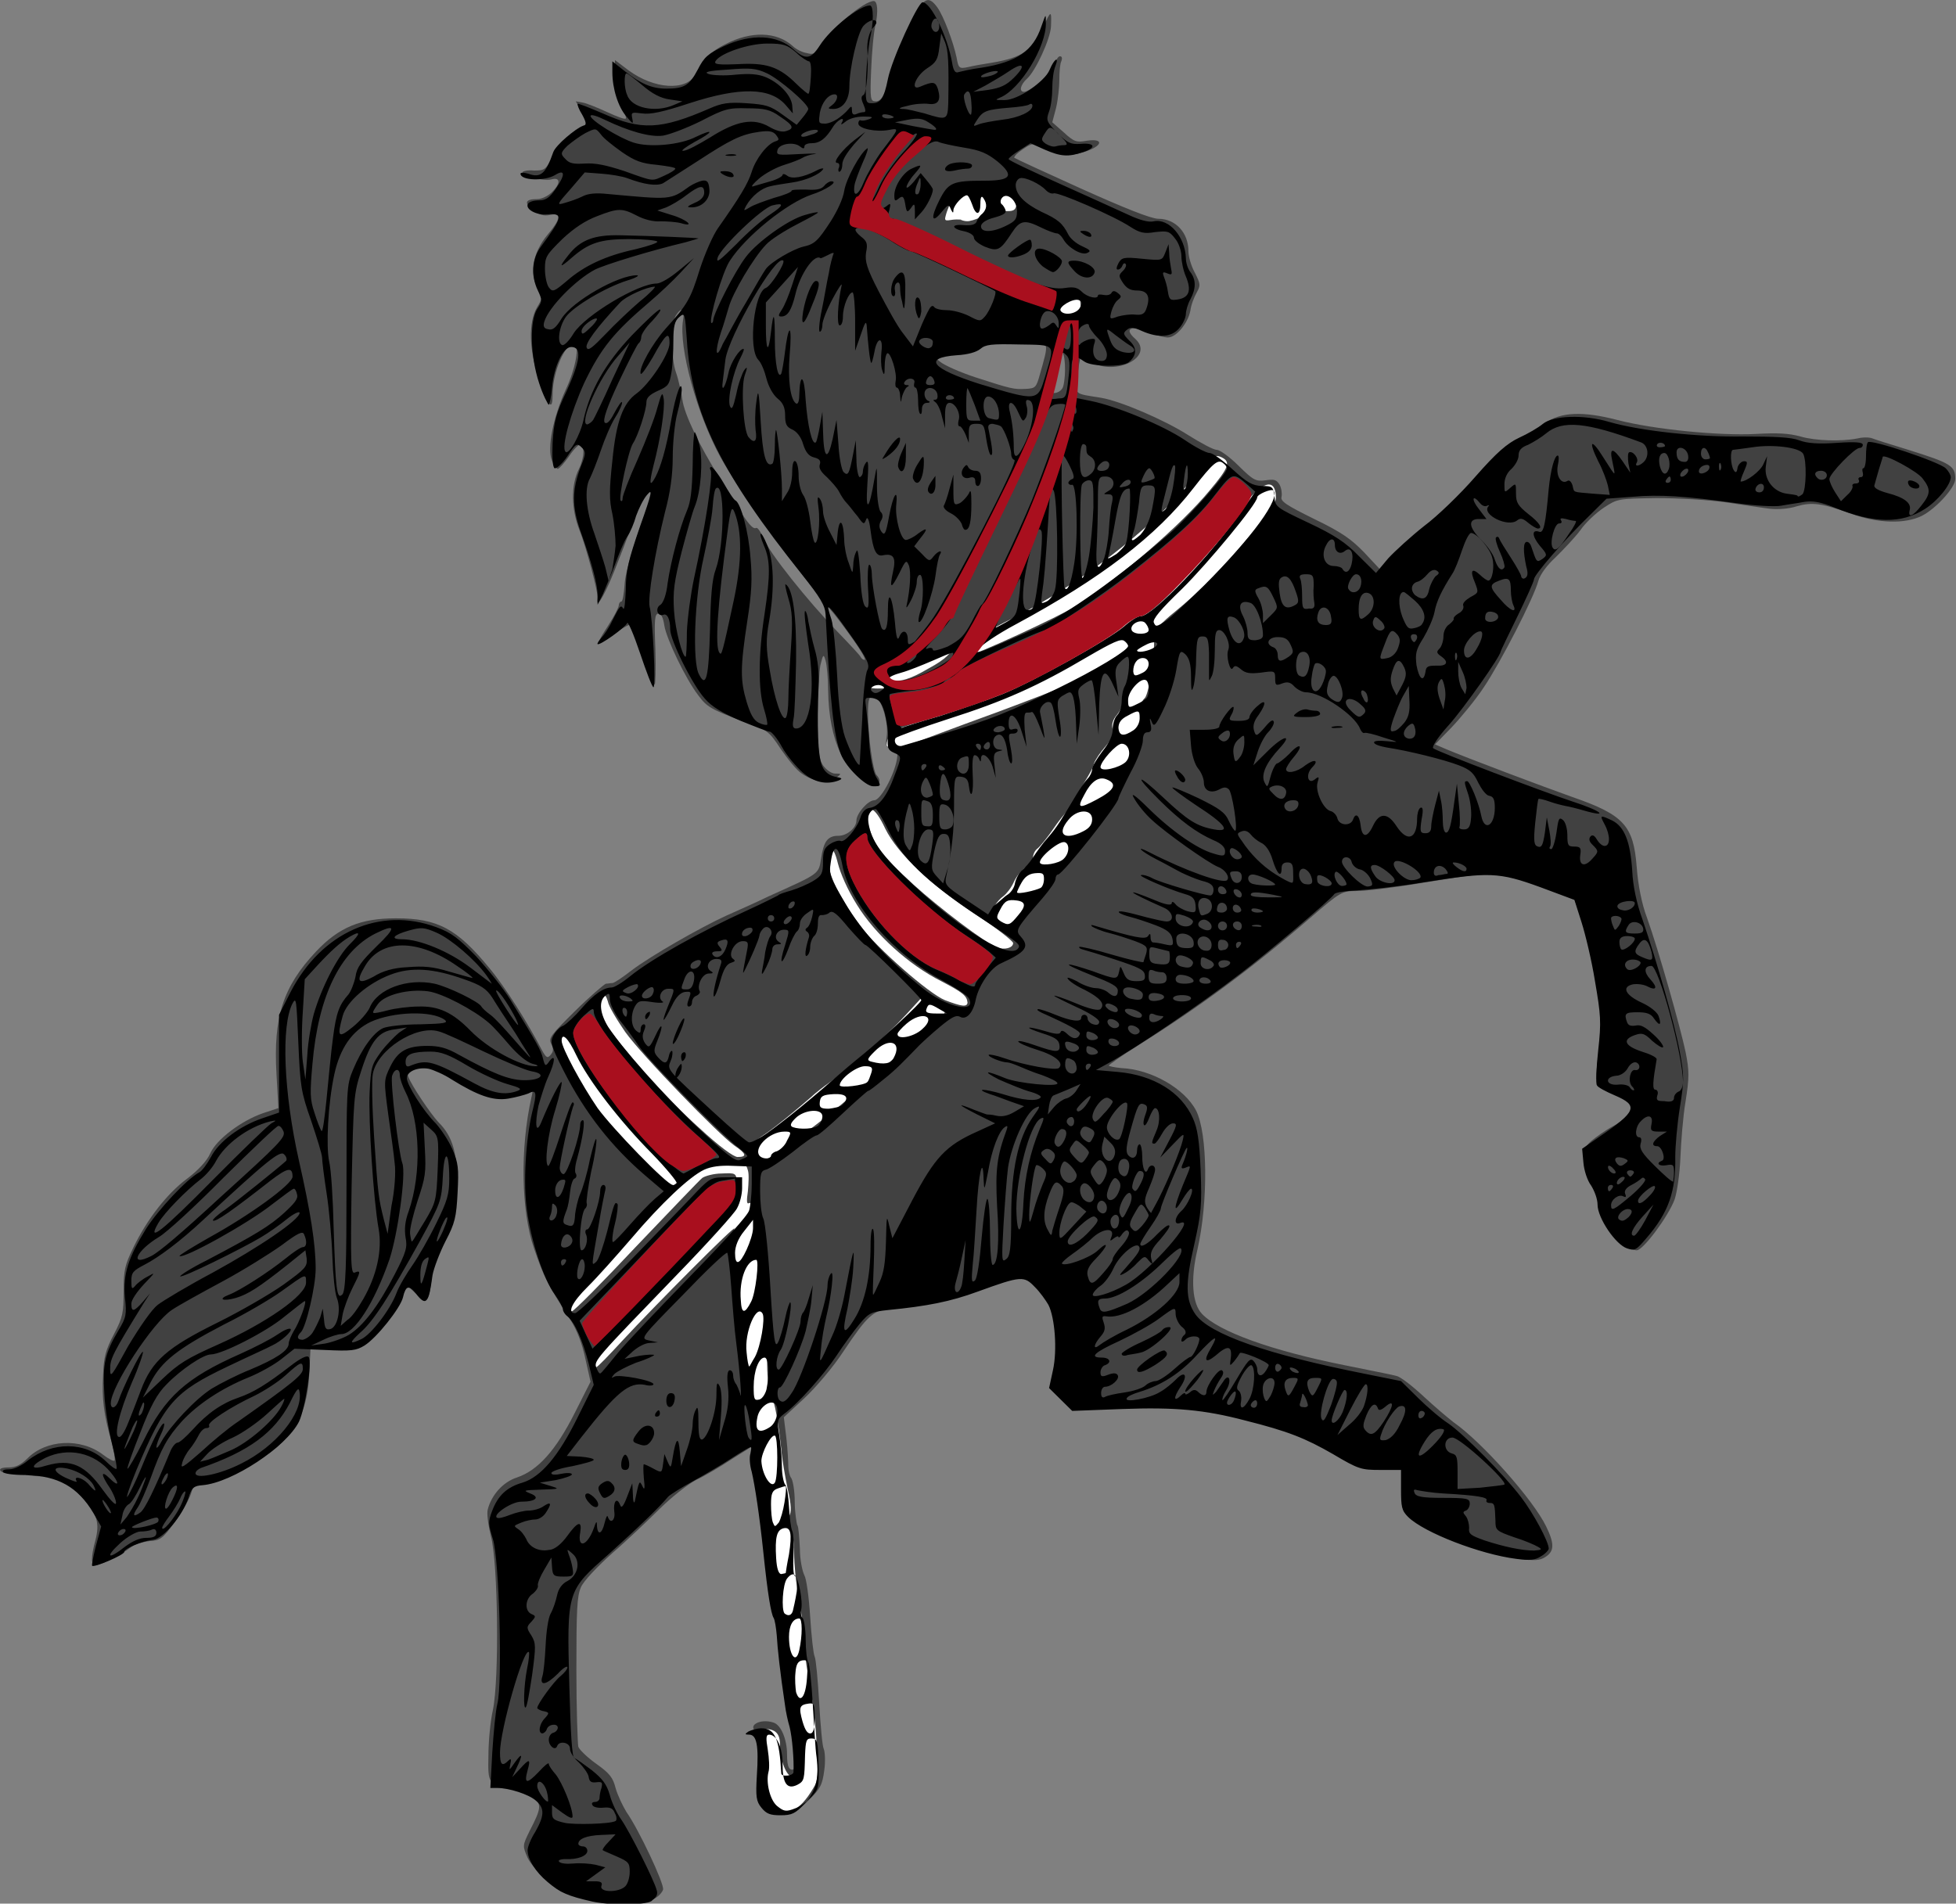
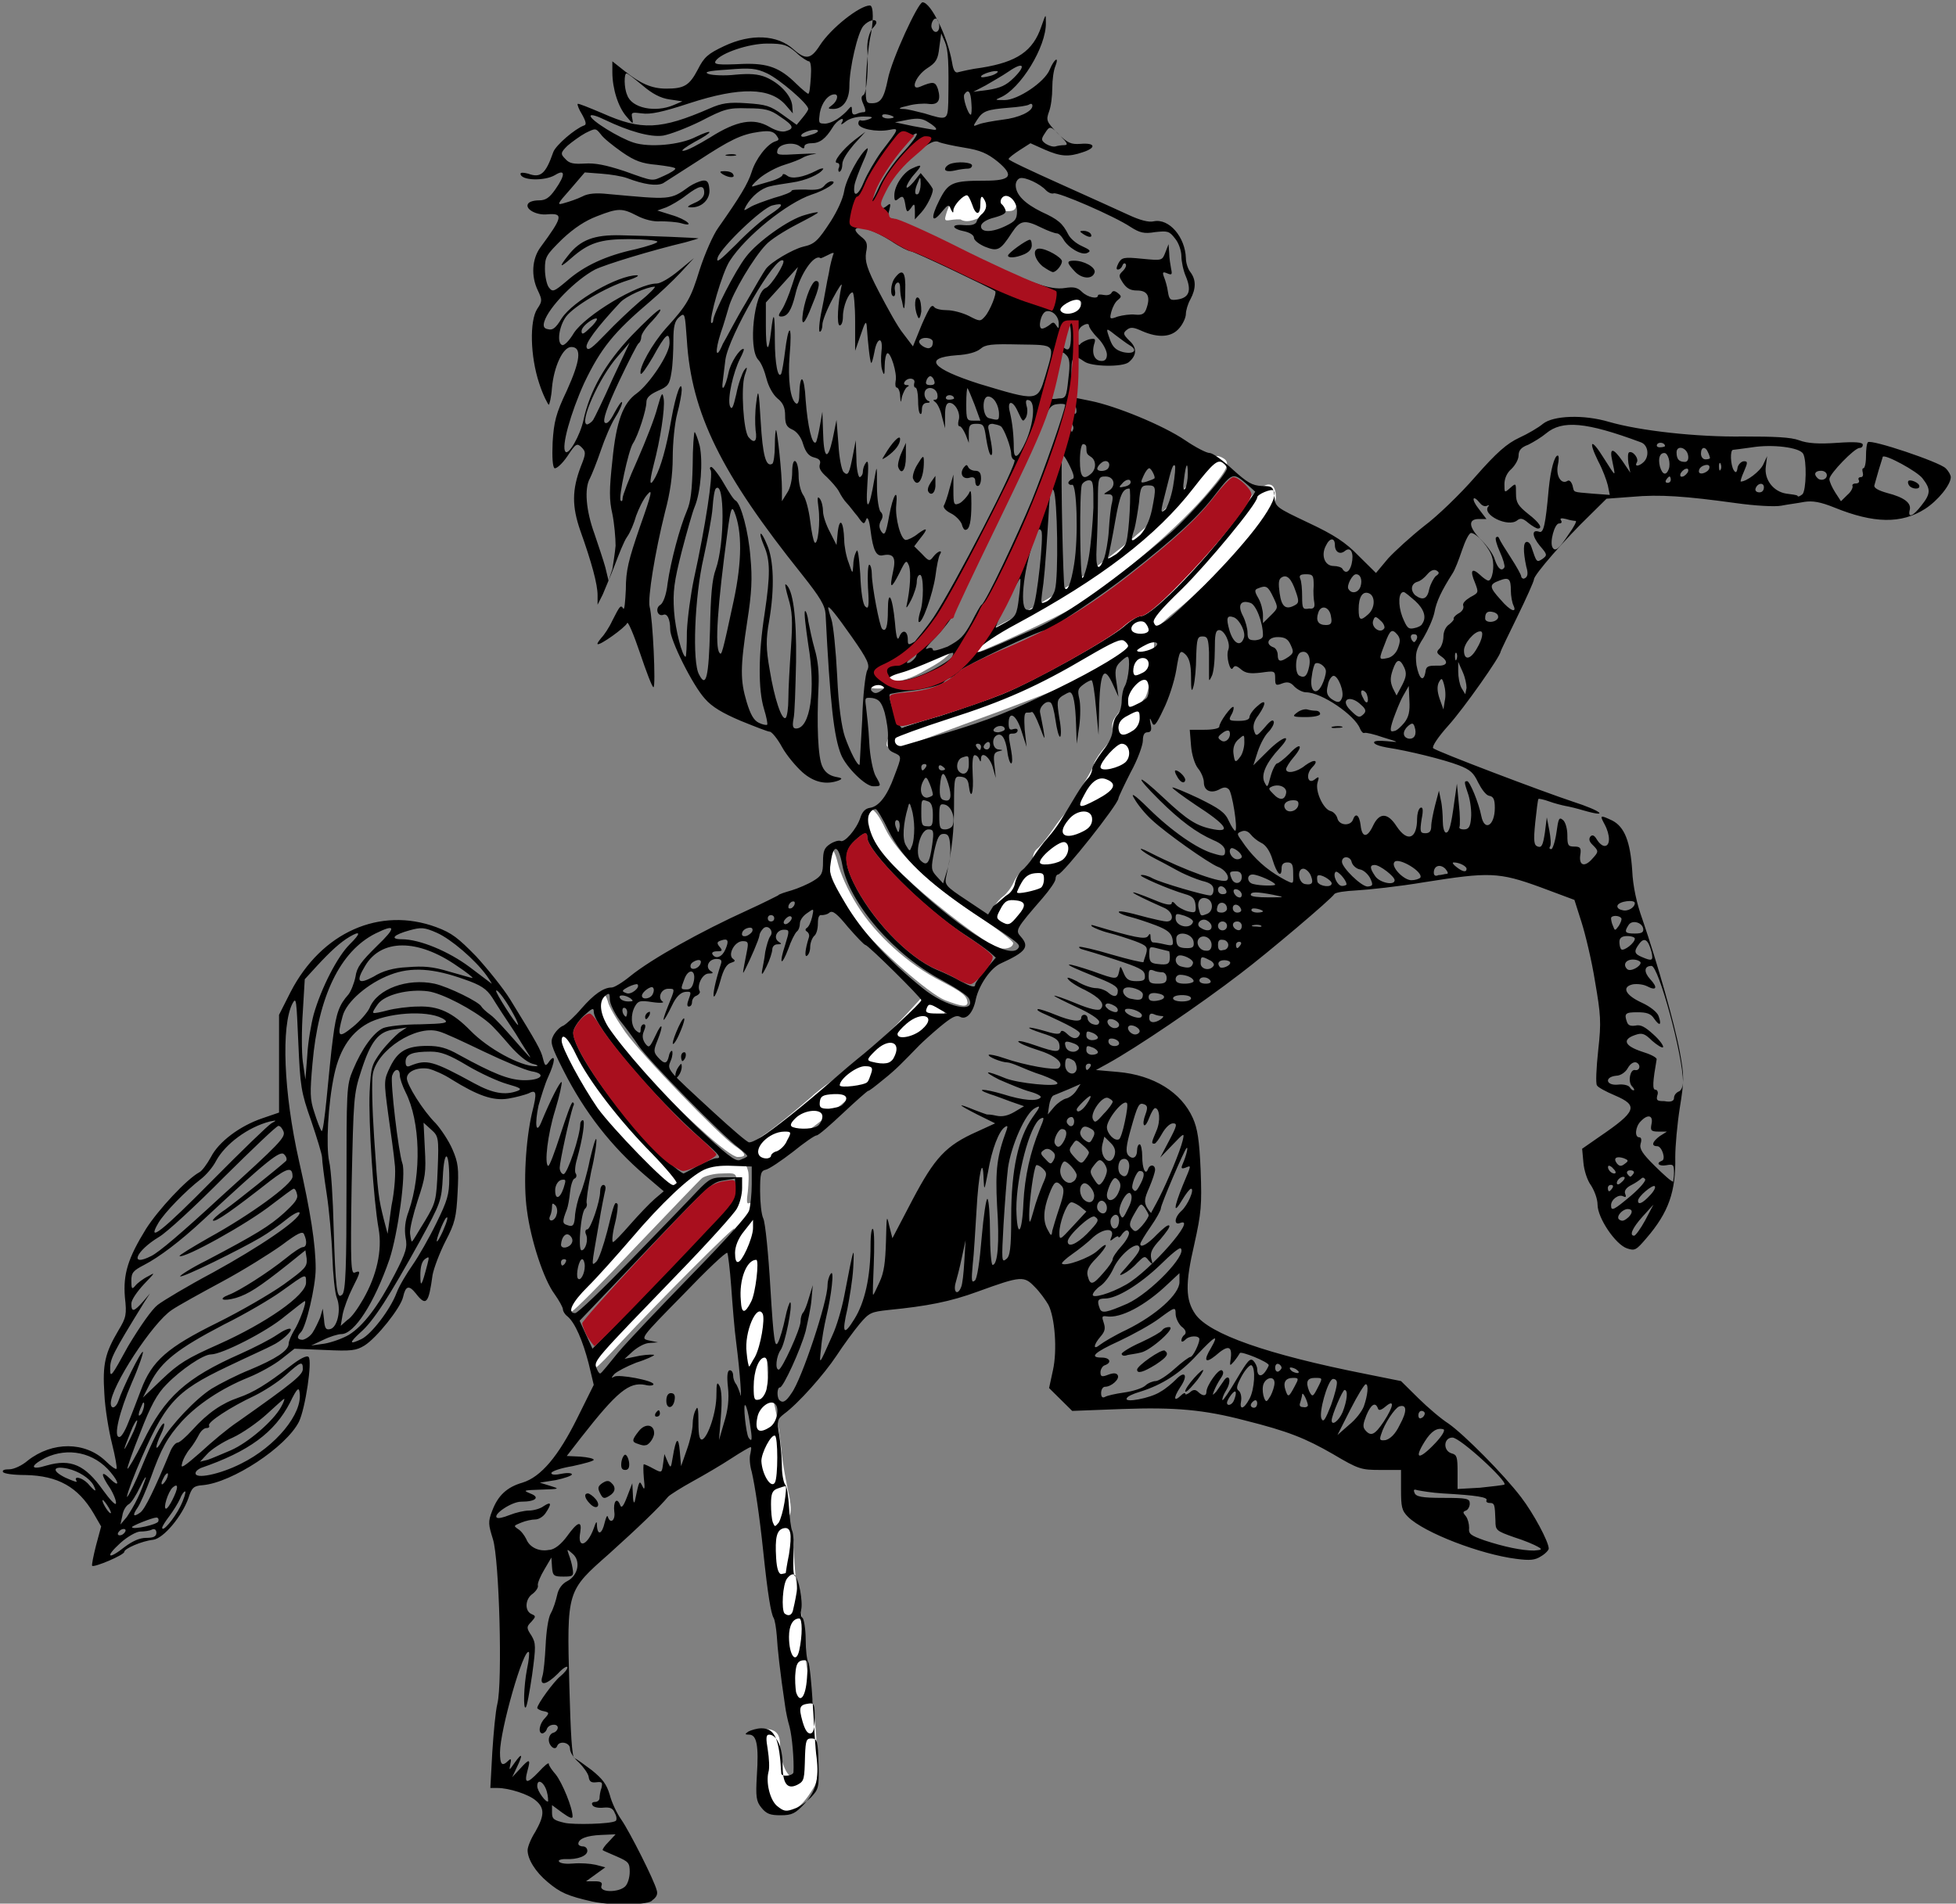
<svg xmlns="http://www.w3.org/2000/svg" enable-background="new 0 0 747.7 445" version="1.1" viewBox="0 0 944.5 919.4" xml:space="preserve">
  <rect x="0" y="0" width="944.5" height="919.4" fill="#808080" stroke="none" />
  <g transform="translate(195.33 5.895)">
    <g transform="translate(60.034 -120.07)">
      <g transform="matrix(1.155 0 0 1.453 -169.55 -51.684)">
        <g transform="matrix(2.685 0 0 2.11 -74.85 -49.931)">
          <g transform="translate(2.857 -6.674)">
-             <path d="m87.8 383.3c-1.3-0.4-2.5-0.7-2.6-0.7-1-0.1-5-3.9-5.7-5.5-0.8-1.9-0.8-1.9 0.3-4.2 1.9-3.7 1.9-4.2 0.5-5.5-0.8-0.7-2-1.3-3.4-1.4-3.5-0.5-3.6-0.5-3.5-5 0-2.2 0.3-5.4 0.7-7.2 1-4.9 0.8-23.1-0.3-27.3-0.4-1.7-0.7-3.6-0.5-4.3 0.6-2.3 2.4-4.3 4.5-5 3.3-1.1 6.1-4.3 9-10.1l2.5-5-0.8-3.6c-0.5-2.4-1.3-4.5-2.3-6.1-3.7-5.8-4.2-6.9-5.7-11.3-2-5.8-2.2-15.7-0.4-23.8 0.3-1.2 0.2-1.3-0.6-1-0.5 0.2-2.1 0.5-3.7 0.6-2.7 0.2-3 0.1-6.9-2.2-2.6-1.5-4.6-2.4-5.6-2.4-2 0-2.8 0.5-2.4 1.7 0.5 1.4 3.5 5.9 4.7 7.2 2.3 2.3 3 5 2.9 10.3-0.1 4.6-0.3 5.1-2 8.6-1.2 2.5-1.9 4.5-2 6.2-0.1 1.4-0.4 2.6-0.7 2.8-0.2 0.2-1-0.3-1.7-0.9l-1.3-1.2-1 2c-1.5 3-3.7 5.9-5.4 6.9-1.1 0.7-2.3 0.9-5.1 0.9h-3.6l-0.2 4.2c-0.3 5.2-1.7 8.4-4.9 11.3-2.8 2.5-9.1 5.6-11.3 5.6-1.6 0-1.7 0.1-2.2 1.8-0.3 1-1.5 3.1-2.6 4.6-1.8 2.5-2.2 2.8-3.8 2.9-1 0.1-2.4 0.5-3 1-1.4 1.1-4.6 2.8-5.5 2.8-0.7 0-0.7-1.3 0-3.9 0.7-2.7 0.3-4.2-2-6.7-2.4-2.6-4-3.4-6.6-3.4-1.1 0-2.2-0.2-2.4-0.3-0.2-0.2-1-0.3-1.9-0.2s-1.7-0.1-1.9-0.4 0.3-0.5 1.3-0.5c1.1 0 1.9-0.4 2.9-1.4 2.9-3 8.3-3.3 11.8-0.6 0.9 0.7 1.7 1.1 1.8 0.9 0.1-0.1-0.1-1.5-0.5-3-1.2-4.3-1.5-6.7-1.3-10.4 0.1-2.9 0.4-4 1.7-6.5 1.4-2.7 1.5-3.4 1.5-6.8 0-3.3 0.2-4.1 1.5-6.8 2.1-4.4 5.2-8.5 8.4-10.9 1.7-1.3 3.1-2.8 3.6-4 1-2.2 4.8-5.1 8.2-6.3l2.4-0.8-0.3-5.4c-0.5-8.9 1-13.7 6.1-19.2 3.6-3.9 7-5.3 12.5-5.3 6.5 0 9.5 1.6 14.6 7.9 2.4 2.9 6 8.7 8.1 12.8 0.7 1.3 0.9 1.4 1.4 0.8 0.4-0.5 0.5-0.9 0.1-1.7-0.5-0.9-0.1-1.4 3.7-5.2 2.3-2.3 4.5-4.2 4.8-4.3 0.3 0 0.7-0.1 1-0.1s1.6-0.9 3-2c3-2.3 10.8-6.8 14.7-8.6 1.5-0.7 4.5-2 6.5-3 8.1-3.7 7.9-3.5 8.3-6 0.4-2.7 1-3.6 2.7-3.6 1.4 0 2.8-1.3 2.8-2.4s1.8-3.2 2.8-3.2c0.9 0 3-3.7 3.5-6.4 0.2-1.2 0.1-1.5-0.8-1.7s-1-0.5-0.8-1.8c0.4-2.3-0.9-6.5-2-6.5-0.7 0-0.9 0.4-0.9 2.7 0 3.6 0.8 9.1 1.3 9.7 0.9 0.9 0.5 1.8-0.6 1.4-4.2-1.3-6.8-6.7-6.9-14.7 0-1.9-0.2-4-0.4-4.7-0.3-1.1-0.4-1-0.8 0.7-0.2 1-0.4 4.7-0.4 8.2 0 5.3 0.1 6.5 0.8 7.6 0.5 0.7 1.3 1.3 1.9 1.3 1 0 1 0 0.1 0.7-1.2 0.9-3.5 0.6-5.3-0.7-0.8-0.5-2.2-2.3-3.3-3.9-1.8-2.8-2.1-3-5.8-4.3-5-1.9-5.7-2.3-7-4.1-2-2.6-5-9-5.3-11-0.2-1.3-0.5-1.9-0.9-1.9-0.6 0-0.7 0.9-0.5 5.6 0.1 3.1 0 5.6-0.1 5.6s-1-2-1.8-4.6c-0.8-2.5-1.6-4.7-1.7-4.9s-1.3 0.4-2.6 1.3-2.5 1.6-2.6 1.5 0.6-1.3 1.5-2.7 1.6-2.8 1.6-3.1 0.2-0.6 0.4-0.6 0.4-1.2 0.5-2.6c0.1-2.2 1.6-7.1 4.5-14.9 0.3-0.9 0.3-0.9-0.7 0-0.6 0.5-1.5 2.3-2.1 4-3 8.1-4 10.6-4.9 12.3-0.8 1.6-1.2 1.8-1 0.6 0.1-0.8-1.8-8.1-2.8-10.6-1.3-3.3-1.4-7.1-0.1-9.7 0.9-1.9 0.9-3.8 0.1-3.8-0.2 0-1 0.8-1.7 1.9-0.7 1-1.5 1.9-1.7 1.9s-0.6-0.6-0.9-1.3c-0.8-2 0.2-6.8 2.1-11.1 1.6-3.4 2.3-7.3 1.3-7.3-1.4 0-3.3 4.5-3.3 7.9 0 2.8-0.6 2.1-2.1-2.3-1.6-4.6-1.7-9-0.3-11.4 0.8-1.3 0.9-1.9 0.5-2.4-1.9-2.3-1.4-6 1.2-9.1 2-2.4 2.1-3.4 0.3-3-0.9 0.2-1.7 0-2.6-0.7-1.5-1.2-1.3-1.8 0.6-1.8 0.7 0 1.7-0.5 2.3-1.1 1.4-1.4 1.3-2.4-0.1-2-1.2 0.3-4.5-0.5-4.5-1.1 0-0.2 0.8-0.4 1.8-0.3 1.6 0 1.8-0.1 2.8-2 1-2.1 4-5.1 5.1-5.1 0.8 0 0.8-0.3-0.4-2.2l-1-1.6 1.1 0.2c0.6 0.1 2.3 0.8 3.8 1.5s2.8 1.2 2.9 1c0.1-0.1-0.2-1-0.7-2-0.7-1.2-1-2.7-1-4.5v-2.7l2.1 1.6c4 3 9 3.3 10.4 0.7s2.5-3.7 4.7-4.8c4-2.1 8-2 10.5 0.3 0.5 0.5 1.5 1 2.2 1.1 1 0.3 1.4 0.1 2.2-1.3 1.6-2.6 6.7-6.9 8.2-6.9 0.6 0 0.7 1.7 0.3 3.6-0.3 1.2-0.6 4.5-0.7 7.2-0.2 4.7-0.1 5 0.7 5 1 0 1.6-1.3 2.4-4.7 0.3-1.2 1.4-4.2 2.6-6.7 2.3-4.9 3.1-5.5 4.6-3.4 1 1.4 2.5 5.5 3 7.9 0.3 1.7 0.4 1.8 1.8 1.5 0.8-0.2 2.5-0.5 3.8-0.7 4.6-0.8 6.2-1.9 7.9-5.6 1.2-2.7 1.3-2.7 1.2-0.1-0.1 2-2.4 7-3.7 8.2-1.1 1-1.3 2.1-0.5 2.1 1 0 4.5-3.2 4.8-4.4 0.2-0.6 0.5-1.2 0.8-1.2s0.4 0.3 0.2 0.8c-0.2 0.4-0.3 1.7-0.3 2.9 0 1.1-0.2 3.1-0.5 4.4l-0.6 2.3 1.8 1.6c1.6 1.5 2 1.6 3.6 1.3 2.8-0.4 2.4 0.9-0.5 1.8-2.5 0.7-3.4 0.6-6-0.7-1.7-0.9-2.1-0.8-4.1 0.7-0.5 0.4-0.8 0.8-0.7 0.9s4.8 2.3 10.5 4.9c6.6 3 10.8 4.7 11.9 4.7 2.7 0 4.7 2.2 4.7 5.1 0 0.8 0.4 2.3 1 3.4 0.9 1.8 0.9 2 0.3 3.1-0.4 0.7-0.9 2-1 2.9-0.4 2-2.2 4.2-3.5 4.2-0.5 0-1.7-0.3-2.6-0.7-3-1.3-4.4-0.8-2.5 0.9 3.1 2.8-3 6-7 3.6-0.7-0.4-1.4-0.7-1.5-0.6s-0.3 1.4-0.5 2.9c-0.3 3-0.6 2.7 3.7 3.4 3 0.5 9.9 3.5 13.6 5.9 1.9 1.2 3.9 2.3 4.4 2.3s2 1.1 3.4 2.5c2.3 2.3 2.7 2.5 4.2 2.3 1.4-0.2 1.7-0.1 2.2 0.7 0.3 0.6 0.4 1.4 0.3 1.9-0.2 0.7 0.7 1.3 5.1 3.5 4.3 2.1 5.8 3.2 7.8 5.3l2.5 2.7 2.4-2.5c1.3-1.4 4-3.8 5.9-5.4s5.3-4.9 7.4-7.4c2.9-3.5 4.4-4.8 5.9-5.5 1.1-0.5 3-1.5 4-2.3 2.5-1.8 6-1.9 11.3-0.5 5.7 1.5 16 2.5 21.5 2.2 3.5-0.2 5.2-0.1 7 0.4 2.4 0.7 6.4 0.8 8.9 0.3 0.8-0.2 1.8-0.2 2.3 0s3 1 5.6 1.8c6.6 2.1 7.3 2.5 7.3 4.6 0 1.3-2.9 4.6-5.2 5.8-2.6 1.3-6.8 1.2-10.9-0.3-4.7-1.7-6.2-1.9-8.6-1.2-1.2 0.4-2.9 0.5-4 0.4-1-0.1-4.1-0.6-6.8-1s-7.6-0.7-11-0.7c-6 0.1-6.1 0.1-8.2 1.5-1.2 0.8-2.9 2.4-3.7 3.6-0.9 1.2-2.6 3-3.8 4.2-1.4 1.3-2.4 2.7-2.7 3.7-0.7 2.7-5.9 12.9-8.5 16.8-1.3 2-3.6 4.8-5 6.3l-2.6 2.7 1.6 0.7c3 1.3 15.6 6.1 19.8 7.6 8 2.8 9.5 4.5 10 11 0.2 2.8 0.8 5.9 1.6 8 1.9 5.4 5.2 17.3 6 21.1 0.6 3 0.6 4.1 0 7.9-0.4 2.4-0.7 6.4-0.8 8.9-0.1 2.4-0.5 5.3-0.9 6.5-1 2.7-4.9 8-5.9 8-1.1 0-3.4-2-4.5-3.9-0.5-0.8-1.1-2.4-1.3-3.6s-0.7-2.6-1.2-3.3-0.9-2.1-1.1-3.2c-0.2-1.7-0.1-2.2 1-3.2 0.7-0.6 2.2-1.7 3.5-2.4s2.4-1.8 2.6-2.4c0.4-1.1 0.2-1.3-2.5-2.6-3.2-1.6-3.1-1.2-2.3-7.7 0.4-3.5 0.4-4.7-0.6-10.3-0.6-3.5-1.6-7.7-2.2-9.5l-1.1-3.2-5.6-2.1c-6.5-2.4-6.3-2.4-18.6-0.4-4.1 0.7-8.4 1.2-9.7 1.2-2.3 0-2.5 0.1-7.3 4.3-9.3 8.1-17.1 13.9-27 20.2-2.4 1.5-4.3 2.9-4.3 3s0.9 0.3 2 0.4c4.6 0.2 9.8 3.2 11.6 6.7 1.8 3.6 1.9 14.4 0.2 21.9-1.1 4.7-0.8 8.5 0.7 10.1 2.6 2.8 10.8 5.8 22.2 8.1 3.8 0.8 7.5 1.5 8.1 1.7 0.6 0.1 2.5 1.6 4.2 3.2s3.8 3.4 4.7 4.1c4.4 3.1 12.4 12.2 14.4 16.4 1.3 2.7 1.3 3.9-0.1 4.8-0.9 0.6-1.7 0.6-4.1 0.3-4.1-0.6-8.9-2.1-12.6-4-4.5-2.3-5.1-3.2-5.4-7l-0.2-3.2h-2.9c-2.6 0-3.3-0.2-6.4-2-5.1-3-5.4-3.1-11.2-4.9-8.2-2.5-14.1-3.2-23.1-2.8l-7.5 0.3-1.8-2c-1.2-1.4-1.7-2.2-1.4-2.8 0.2-0.4 0.4-2.9 0.6-5.5 0.2-5.2-0.2-6.6-2.8-9.4-1.4-1.5-1.4-1.5-3.6-0.9-1.2 0.3-3.8 1.2-5.7 1.9-3.1 1.1-7.5 2-14 2.9-2.6 0.3-3.5 1.1-7.2 6.7-1.6 2.5-4.4 5.8-6.1 7.4l-3.2 3 0.4 3.3c0.2 1.8 0.3 3.8 0.3 4.5 0 0.6 0.2 1.4 0.4 1.7 0.3 0.3 0.6 2.1 0.6 3.8s0.3 3.5 0.4 3.7c0.2 0.2 0.3 1.9 0.4 3.7 0 1.8 0.4 3.6 0.7 4.2 0.3 0.5 0.7 3.3 0.9 6.5 0.2 3.1 0.5 5.9 0.7 6.3s0.5 3.7 0.7 7.2c0.2 3.6 0.5 6.9 0.7 7.3s0.3 2 0.1 3.4c-0.3 2.3-0.6 2.9-2.4 4.7-2 2-2.2 2.1-4 1.9-3.2-0.4-3.7-1.5-3.5-7.2 0.2-4.3 0.2-4.9-0.6-5.4-1.6-1 0.5-2.2 2.6-1.5 1.2 0.4 2.1 2.7 2.1 5 0 2.2 0.4 2.8 1.4 2.2 0.5-0.3 0.6-1.2 0.4-3.5-0.1-1.7-0.4-3.3-0.6-3.6-0.5-0.8-1.3-5.7-1.2-7.9 0-1.1-0.3-3-0.7-4.2s-0.6-2.6-0.4-3.2c0.1-0.6 0.1-1.5-0.2-2-0.6-1.1-1.5-7.2-1.7-11.2-0.1-1.7-0.3-3.6-0.6-4.3s-0.4-1.9-0.2-2.6c0.1-0.7 0-1.8-0.3-2.4s-0.7-2.2-0.9-3.5l-0.3-2.4-3.3 2.1c-1.8 1.2-4.3 2.7-5.6 3.3-1.3 0.7-3.8 2.7-5.6 4.5s-5.1 5-7.4 7c-2.3 2.1-4.5 4.4-4.9 5.4-0.6 1.4-0.7 3.5-0.7 13 0 6.2 0.2 11.7 0.3 12.1s1.4 1.7 2.8 2.7c2.1 1.5 2.6 2.2 3 3.8 0.3 1.1 1.1 2.8 1.7 3.8 1.9 2.7 5.9 11.3 5.7 12.2-0.1 0.4-0.7 1.1-1.3 1.4-1.6 0.7-8.6 0.6-11.5-0.2zm42.4-198.1c-1.2-1.7-2.8-3.9-3.6-4.8-6.8-8.2-14.2-18.7-17.1-24-3.6-6.7-6.5-17.2-5.8-21.5 0.3-1.8-0.2-2.2-1.1-0.8-0.8 1.3-0.8 6.7 0 9 0.4 1.1 0.8 3.1 1 4.3 0.3 2.3 2.7 7.3 5.6 12 0.9 1.4 2.2 3.5 2.9 4.7 1.6 2.7 2.5 3.8 3 3.5 0.2-0.1 0.7 0.6 1.1 1.6 0.9 2.3 7 10 11.5 14.7 1.9 2 3.6 3.8 3.7 4.1 0.1 0.2 0.4 0.4 0.6 0.4 0.2-0.1-0.6-1.5-1.8-3.2zm32.7-39.9c0.5-1.9 0.3-5.6-0.3-5.4-0.5 0.2-1.7 4.2-1.8 5.8 0 1.1 1.8 0.7 2.1-0.4zm-3.6-2c1.3-4.6 1.3-4.7-0.4-5.1-0.8-0.2-3-0.3-4.7-0.3-2.5 0-3.5 0.2-4.5 1-0.9 0.6-2.3 1.1-4.3 1.2l-2.9 0.3 1.2 1c0.7 0.6 3.2 1.7 5.6 2.5 5.5 1.8 5.9 1.9 7.8 1.8 1.5-0.1 1.6-0.2 2.2-2.4zm-8.7-25c1.3-0.5 2.9-0.9 3.7-0.9 1.2 0 1.3-0.1 1.1-1.6-0.2-1.9-0.4-1.9-5-2.4-3.7-0.3-3.9-0.3-5 3.2l-0.7 2.2 1.5 0.2c0.8 0.1 1.6 0.2 1.8 0.3s1.3-0.5 2.6-1z" fill="#414141" />
            <path d="m117.3 368.9c-1.2-0.9-1.2-1.1-1.2-6.3 0-3.8-0.2-5.4-0.6-5.5-0.3-0.1 0.1-0.3 0.8-0.3 1.8 0 2.5 0.7 2.5 2.5 0 2.4 1 5 1.9 5 0.8 0 0.9-0.4 0.9-3.7 0-2.1-0.3-4.5-0.7-5.7-0.4-1.1-0.6-2.3-0.5-2.6s0-0.7-0.2-0.9c-0.3-0.2-0.4-1.6-0.4-3.2 0.1-2.8-0.4-6.9-1.4-12.7-0.3-1.5-0.7-4.8-1-7.2-0.7-6.9-1.2-9.9-1.8-11.4-0.3-0.7-0.5-2.3-0.5-3.6 0-3.1-1.3-12.1-2-13.5-1-2.2-2.2-20.3-1.4-21.8 0.6-1.1-12.4 12.1-17.5 17.7-2 2.2-3.8 4.1-4 4.1s-0.4-0.4-0.5-0.9c-0.2-0.6 2.7-3.9 10.9-12.6 6.1-6.5 11.3-12.2 11.4-12.8 0.2-0.6 0.2-1.8 0.1-2.7-0.1-1.6-0.2-1.6-2.4-1.5-1.2 0-2.6 0.4-3 0.7s-5 5.2-10.3 10.8c-5.2 5.6-9.7 10.2-10 10.2-0.2 0-0.6-0.4-0.8-0.8-0.2-0.6 0.4-1.5 2.3-3.2 1.4-1.3 4.3-4.4 6.4-6.9 5-5.9 10-10.7 12.1-11.7 1-0.5 2.9-0.8 4.4-0.8 2.5 0 2.7 0.1 3 1.2 0.2 0.6 0.1 2.1 0 3.3-0.2 1.4-0.2 2 0.1 1.9 0.3-0.2 0.6 0.1 0.8 0.5 0.4 1.2 2.1 20.9 2.1 25 0 2 0.3 4.1 0.6 4.7 0.6 1.1 1.1 4.1 1.6 8.5 0.1 1.5 0.6 4.4 1 6.3 0.6 2.6 0.6 3.7 0.2 4.3s-0.3 1 0.1 1.7c0.4 0.5 0.7 2.1 0.7 4.1 0 1.8 0.3 4.9 0.7 6.9s0.7 4.7 0.7 5.9c0 1.3 0.4 4.4 0.9 7.1 0.5 2.6 1.1 7.2 1.2 10.3 0.3 4.8 0.2 5.7-0.5 6.8-2.2 3.8-4.3 4.7-6.7 2.8zm-20-100.7c-4.2-3.7-9.2-10.4-11.9-15.8-2-4-2.1-4.6-1-5.2 0.9-0.5 1.1-0.3 1.9 1.6 1.3 2.9 4.2 7.2 8.1 11.9 4.9 5.8 5.9 6.9 7.9 8 1 0.6 1.8 1.1 1.8 1.1 0 0.1-0.6 0.5-1.3 1.1l-1.3 1zm17.5-0.4c-0.6-0.2-0.8-2.4-0.2-3.2 0.2-0.3 1.1-1 2-1.6 1.6-1.1 4.6-3.6 7-5.7 0.6-0.6 2-1.7 3-2.4 3.4-2.5 8.8-7.3 11.8-10.6l2.9-3.2 1.6 0.8c1.9 0.9 2.1 2.2 0.6 3-0.6 0.3-3.6 3-6.7 6-8.1 7.8-20.5 17.4-22 16.9zm-8.6-5.7c-4.9-4.4-12.4-13-14.7-16.6-1.2-1.8-1.3-4.1-0.3-4.4 0.3-0.1 0.6 0.4 0.8 1.1 0.1 0.7 1.4 2.9 2.7 4.8 2.7 3.8 14.5 16.1 17 17.9 1.9 1.3 2 1.8 0.5 1.8-0.6 0-2.8-1.6-6-4.6zm38.3-20.1c-2.5-1-10.6-8.2-13.2-11.7-2.9-3.9-4.9-7.9-4.9-9.7 0-3 0.7-3.1 1.4-0.2 0.4 1.6 1.5 4.2 3 6.6 2.8 4.6 8 9.4 13.1 12 3.4 1.8 4 2.3 4.1 3.4-0.1 0.7-0.9 0.6-3.5-0.4zm8.1-8.3c-1.8-0.7-9.1-6.3-13-9.9-5.1-4.7-6.6-6.8-7-9.7-0.4-3.2 0.9-2.8 2.6 0.9 1.9 3.9 7.1 8.9 14.4 13.7 3 2 5.5 4 5.5 4.3 0 0.8-1.4 1.1-2.5 0.7zm0.5-3.7c-0.8-0.4-1.5-0.9-1.5-1.2 0-0.9 1-2.5 2-3.2 0.5-0.4 1.2-1.3 1.6-2.2s1.2-1.9 1.8-2.3 1.2-1.1 1.2-1.6 0.3-1.1 0.7-1.4 1.6-1.8 2.6-3.3 2.3-3 2.8-3.3 0.9-0.9 0.9-1.4 0.5-1.6 1.1-2.6 1.3-2.2 1.4-2.8c0.2-0.6 1-1.8 1.8-2.7 1-1.2 1.3-1.9 1.1-2.7-0.2-0.7 0-1.5 0.7-2.3 0.5-0.6 0.9-1.7 0.9-2.3s0.3-2 0.8-3.1c0.5-1.3 0.6-2.6 0.5-3.6l-0.3-1.6-3.8 2.7c-3.3 2.3-5.6 3.3-16.7 7.5-7.1 2.6-13.3 5-13.9 5.2-1.4 0.6-3.4 0.6-3.4 0 0-0.9 0.6-2 1.5-2.4 0.5-0.3 4-1.4 7.7-2.5 5.8-1.8 8.4-2.9 16.5-7.2 5.3-2.8 10.3-5.8 11.1-6.6s2.1-1.5 2.9-1.7c1-0.2 2.8-1.7 5.7-4.8 4.9-5.1 10-11.2 9.8-11.8-0.1-0.2 0.7-1.3 1.7-2.3 2.2-2.3 3.5-2.3 3.7-0.1 0.1 1.3-0.4 2.1-3.5 5.8-4.9 5.9-8.2 9.3-12.2 12.6-2.1 1.7-3.3 3.1-3.3 3.6 0.3 2.2-0.7 9.3-1.4 10-0.6 0.6-0.6 1.1-0.3 1.9 0.7 1.7-0.8 6-4.2 11.8-4.9 8.3-7.2 11.8-9.2 13.6-1 0.9-3 3.3-4.5 5.4-1.4 2-2.6 3.7-2.7 3.7 0-0.1-0.7-0.4-1.6-0.8zm-20.5-37.6c0.3-0.9 1-0.9 2-0.2 0.9 0.7 0.8 0.7-0.6 0.7-1.1 0-1.6-0.2-1.4-0.5zm3.2-0.8c-0.6-0.1-1.1-0.4-1.1-0.6 0-0.4 10.3-4.9 10.6-4.6 0.6 0.6-0.7 1.9-3.3 3.3-3 1.8-4.5 2.2-6.2 1.9zm13.1-5.5c0.8-1.3 2.2-2.3 6.2-4.3 10-5.1 21.5-14 27.4-21.3 3.4-4.2 3.9-4.6 5.1-4 1.4 0.7 1.1 1.6-1.9 5.2-4.4 5.4-14 13.8-20.8 18.2-2.7 1.7-15.8 7.8-16.8 7.8-0.1 0.1 0.2-0.7 0.8-1.6zm12.3-53c-0.7-0.9-0.6-1.1 0.3-2.1 1.2-1.2 3.4-1.4 3.8-0.3 0.2 0.4 0.3 1.4 0.3 2.1 0 1.3-0.1 1.4-1.8 1.4-1.4-0.1-2.1-0.4-2.6-1.1zm-16.631-14.554c0.5-2.1 1.831-4.046 2.431-4.446 0.8-0.5 7-0.2 7.7 0.4 0.3 0.3 0.916 1.417 0.916 2.117-0.1 1.1-0.716 1.083-1.716 1.083-0.7 0-2.1 0.3-3.2 0.7s-2.634 1.335-3.8 0.6c-1.7-0.1-2.631 0.646-2.331-0.454z" fill="#fff" />
            <path d="m89.6 384c-3.9-0.9-5-1.4-7-3.1-1.9-1.6-3.1-3.6-3.1-5 0-0.5 0.5-1.8 1.2-2.9 1.4-2.5 1.5-3.7 0.1-4.9-1.1-1-4.2-2-6-2h-1.1l0.3-5.6c0.2-3.1 0.5-6.5 0.8-7.7 0.8-3.3 0.3-22.7-0.7-25.9-0.7-2.3-0.8-2.7-0.1-4.5 0.9-2.4 2.3-3.7 4.7-4.4 2.9-0.9 5.6-4.2 8.5-10.1l2.6-5.3-0.8-3.4c-0.9-3.5-2.1-6.4-3.3-7.4-0.4-0.3-0.7-0.8-0.7-1.1s-0.6-1.4-1.3-2.4c-1.7-2.3-3.7-8.5-4.3-13.2-0.6-4.2-0.2-11.1 0.8-15.4 0.8-3.2 0.7-3.7-0.6-3-0.5 0.2-1.9 0.6-3.1 0.8-2.4 0.4-4.8-0.5-8.8-3-1.2-0.8-2.8-1.5-3.6-1.7-1.7-0.3-3.4 0.4-3.4 1.5 0 1 2.5 5.1 4.5 7.1 0.8 0.9 2 2.7 2.6 4.1 0.9 2.1 1 3 0.8 6.8-0.2 3.9-0.4 4.8-1.9 7.7-0.9 1.8-1.8 4.2-2 5.3-0.6 4.5-1 5-2.6 2.9-1.1-1.4-1.6-1.2-2 0.6-0.4 1.7-4.1 6.4-6 7.6-1.3 0.8-2 0.9-6.2 0.7l-4.7-0.2-2 1.6c-1.1 0.9-3.4 2.2-5.1 2.9-4.4 1.8-8 4.3-10.4 6.9-2.3 2.6-3.2 4.2-4.9 9-0.7 1.9-1.6 4-2 4.6-0.9 1.3-0.7 1.6 0.4 0.8 0.7-0.5 2.2-3.6 4.7-9.7 0.3-0.7 0.8-1.3 1.1-1.3s1.3-0.9 2.3-2c2.4-2.7 4.6-4.2 7.2-5.1 2.3-0.8 4.4-2.1 8.1-5 1.4-1.1 2.5-1.7 2.8-1.4 0.6 0.6-0.5 8.1-1.5 10.2-2 4-10.4 9.6-15 10-1.4 0.1-1.7 0.4-2.2 2-1 2.9-3.9 6.4-5.5 6.6-1.8 0.2-4.5 1.4-4.5 1.9s-4.7 2.5-5 2.2c-0.1-0.1 0.2-1.6 0.6-3.2l0.8-3-1.2-2.1c-2.4-4.1-5.5-5.9-10.6-6-1.8 0-3.4-0.2-3.5-0.5s0.3-0.4 1-0.4 2-0.6 2.9-1.4c3.8-3 8.9-3 12.1 0.1 0.8 0.8 1.6 1.4 1.7 1.2 0.1-0.1-0.2-1.9-0.7-3.9s-1.1-5.6-1.2-7.9c-0.3-4.7 0.1-6.4 2.2-10 1.2-2 1.3-2.5 1-5.2-0.3-3.7 0.5-6.2 3.3-10.8 1.9-3 6.3-7.8 8.3-8.9 0.4-0.2 1.2-1.3 1.8-2.4 1.2-2.4 4.5-4.9 8-6.1l2.6-0.9v-7.7-7.7l1.8-3.6c4.8-9.4 13.9-13.5 22.7-10.2 2.4 0.9 3.4 1.7 6.2 4.6 1.8 2 4.2 5 5.3 6.8 4.2 6.9 4.8 8 5.1 9.3 0.3 1.2 0.4 1.3 1 0.4 1-1.3 0.9 0.1-0.2 2.5-0.5 1.1-1.1 3.1-1.5 4.5-0.6 2.9-0.4 4.6 0.4 2.7 1.5-3.7 3-6.6 3.2-6.4 0.1 0.1-0.3 2.1-1 4.4-1.2 3.9-1.7 8.5-1.1 8.8 0.2 0.1 1-2.1 1.9-4.9s1.7-5.1 1.9-5.1 0.3 0.3 0.1 0.6c-0.6 1.8-2.1 8.8-2.1 9.7 0 0.5 0.3 1 0.6 1 0.6 0 2.6-6.1 2.6-7.9 0-0.3 0.2-0.6 0.4-0.6 0.4 0 0 2.8-0.9 6.1-0.3 1-0.4 2.1-0.2 2.3 0.2 0.3 0.1 0.7-0.2 0.8s-0.6 1.2-0.7 2.2-0.3 2.2-0.5 2.7c-0.7 1.8-0.7 2.2 0 2.4 1 0.4 1.2 0.1 1.3-1.7 0.1-0.8 0.4-2.3 0.8-3.2s1.1-3.3 1.5-5.4c0.5-2.1 0.9-3.5 1-3.2s-0.2 2.6-0.8 5.1c-0.5 2.5-0.8 4.8-0.7 5s0 0.6-0.2 0.8c-0.7 0.4-1.2 6.6-0.6 6.6s1.1-1.6 0.7-2.5c-0.2-0.4-0.1-0.8 0.2-0.8 0.5 0 2-4.4 2-6 0-0.5 0.2-1 0.5-1s0.4 0.4 0.3 0.8-0.6 2.8-1 5.3c-1.2 7-1.2 6.7-0.4 6 0.4-0.4 1.1-2.5 1.7-4.8 1.1-4.6 1.2-4.7 1.6-4.3 0.1 0.1 0 1.5-0.4 3.1s-0.5 2.9-0.3 2.9 1.4-1.3 2.7-2.8 3-3.3 3.8-4l1.4-1.2-2.9-2.5c-5.2-4.5-9.4-9.9-12.7-16.5-2-4-2.1-4.5-1.6-5.5 0.3-0.6 1-1.4 1.6-1.6 0.5-0.3 1.8-1.5 2.8-2.7 1.9-2.2 3.4-3.3 4.7-3.3 0.4 0 1.7-0.8 2.9-1.8 3.3-2.7 10.9-7 18.3-10.4 2.4-1.1 4.5-2.2 4.7-2.3 0.1-0.2 1.1-0.5 2.1-0.8s2.6-1 3.4-1.5c1.3-0.8 1.5-1.2 1.5-3 0-1.7 0.2-2.2 1.1-2.8 0.6-0.4 1.3-0.6 1.6-0.5 0.6 0.4 2.5-1.8 3.1-3.6 0.3-1 0.8-1.5 1.5-1.6 1.4-0.2 2.7-1.9 3.8-5 1.2-3.2 1.2-3.1-0.1-3.7-0.9-0.4-1-0.8-0.9-2.3 0.1-1-0.2-2.8-0.5-4-0.5-1.7-0.9-2.1-1.9-2.3-1.2-0.1-1.2-0.1-1 1.4 0.1 0.9 0.4 3.4 0.5 5.6s0.6 4.6 1 5.3c0.9 1.6 0.9 1.6-0.4 1.6-1.2 0-4.2-3-5-5-1.1-2.8-1.7-8-2.4-22.1-0.1-1.4-0.8-2.6-3.7-6.3-12.5-15.8-17.2-25.3-17.9-36.9-0.3-4.2-0.3-4.4-1.2-3.6-0.7 0.6-0.9 1.5-0.9 3.7 0 1.6-0.1 3.9-0.3 5-0.3 1.9-0.5 2.2-2.1 2.9-1.3 0.6-1.8 1.1-1.8 1.8 0 1.2-1.3 5.3-2.1 6.5-0.7 1.1-2.3 8.6-1.9 9 0.2 0.2 0.3 0 0.3-0.4s1-3.1 2.3-6c1.3-3 2.7-6.6 3.1-8.2 0.7-2.5 0.8-2.6 1-1.4 0.2 1.5-0.5 6.3-1.6 10.5-0.7 2.8-0.6 3.5 0.3 1.8 0.8-1.5 1.7-4.5 2.5-9.2 0.7-4 1.6-6.3 1.6-4.5 0 0.5-0.3 2.2-0.7 3.7s-0.7 4.7-0.7 6.9c0 2.8-0.4 5.6-1.2 8.6-1.6 6.5-2.7 13.5-2.4 14.9 0.5 1.8 1 12.7 0.6 12.7-0.2 0-1.1-2.4-2.1-5.4s-1.9-5.1-2-4.7c-0.3 0.7-4.3 3.6-4.6 3.3-0.1-0.1 0.2-0.5 0.6-1 0.4-0.4 1.2-1.6 1.7-2.7 1.2-2.4 1.3-2.5 1.7-1.9 0.2 0.3 0.3-1.1 0.4-3 0-3 0.4-4.6 2.2-9.9 1.9-5.4 2-6.1 1.1-5-0.6 0.7-1.3 2.2-1.7 3.3-0.3 1.1-0.9 2.6-1.4 3.3s-1.3 2.8-1.9 4.4-1.5 3.7-1.9 4.7l-0.8 1.6v-1.5c0-1.7-0.9-5.1-2.7-10.2-1.3-3.8-1.3-6.4 0.1-10.1 0.8-2 0.8-2.3 0.1-3s-0.9-0.6-2.2 1.4c-0.8 1.2-1.7 2-2 1.9-0.3-0.2-0.4-1.7-0.3-4.1 0.2-3.2 0.5-4.5 2.2-8.1 2.1-4.7 2.4-6.9 0.7-6.9-1.3 0-2.7 3.1-3 6.4-0.1 1.5-0.4 2.7-0.5 2.7s-0.9-1.5-1.5-3.4c-1.4-4.3-1.5-9.8-0.3-11.7 0.8-1.2 0.8-1.4 0.1-2.9-1.1-2.3-0.9-5 0.4-6.8 3.5-4.8 3.6-5.4 1.1-5.2-1.8 0.2-3.6-0.9-3-1.7 0.2-0.3 0.9-0.5 1.7-0.5 1 0 1.6-0.4 2.5-1.7 1.6-2.3 1.6-3.3 0-2.3s-5.4 0.9-5.4-0.2c0-0.2 0.5-0.2 1.2 0 1.9 0.7 2.7 0.1 3.9-3.4 0.4-1.1 3.4-3.7 4.8-4.2 0.4-0.1 0.3-0.6-0.3-1.7-0.5-0.8-0.8-1.6-0.7-1.7s1.8 0.6 3.9 1.5c6 2.7 9 2.6 16.7-0.8 1.8-0.8 2.9-1 5.7-0.8 3 0.2 3.7 0.4 5.6 1.8l2.2 1.6 0.9-1.1c0.5-0.6 0.9-1.2 0.9-1.4 0-0.8-4.5-4.7-6.4-5.6-1.7-0.8-2.6-0.9-6.1-0.6-3.2 0.2-3.8 0.4-3 0.7 0.6 0.2 2.5 0.3 4.2 0.1 2.2-0.2 3.5-0.1 4.7 0.4 2.1 0.9 3.9 2.8 4.1 4.4l0.1 1.3-1.1-1.3c-2.4-2.8-7.1-2.9-15-0.3-4.2 1.4-6.1 1.8-7.4 1.6-1.6-0.2-1.7-0.2-1.5 0.8s0.1 0.9-0.9-0.3c-1.3-1.5-2.2-4.4-2.2-7v-1.7l2 1.6c2.4 1.9 4.1 2.7 6.4 2.7 2.8 0 3.6-0.5 4.9-3 1-2 1.6-2.5 4.1-3.7 4.2-2 8.3-1.8 10.8 0.5 1.9 1.7 2.7 1.6 4.1-0.6 1.7-2.7 6.2-6.3 7.8-6.3 0.6 0 0.6 2.7 0 5.3-0.2 1.1-0.5 3.8-0.6 6-0.1 3.9-0.1 4.1 0.9 4.1 1.4 0 1.9-0.8 2.5-3.8 0.6-3.1 4.7-12.1 5.4-12.1 1.3 0 3.9 5.4 4.6 9.5 0.2 1.3 0.5 1.7 1 1.5 0.4-0.1 2-0.5 3.6-0.7 5.5-0.9 8-2.6 9.3-6.5 0.7-2 0.7-2.1 0.7-0.6 0.1 3.8-4 10.5-7.1 11.8-0.9 0.4-0.8 0.4 0.7 0.4 2 0 6.2-2.8 7-4.8 0.7-1.7 1.5-2.2 0.9-0.6-0.3 0.7-0.5 2.2-0.5 3.5s-0.2 2.9-0.5 3.7c-0.5 1.4-0.4 1.6 1.3 3.4 1.6 1.6 2.1 1.8 3.6 1.7 2.3-0.2 2.5 0.6 0.4 1.3-2.3 0.8-3.5 0.7-6-0.4l-2.2-1-1.7 1.1c-0.9 0.6-1.7 1.2-1.7 1.4s3.6 1.9 8 3.9 9.2 4.2 10.7 4.9c1.7 0.8 3.1 1.2 3.9 1 2.4-0.5 4.9 2.5 5 5.8 0 0.7 0.3 1.7 0.7 2.2 0.9 1.2 0.9 2.6 0 4.3-0.4 0.7-0.7 1.8-0.7 2.3s-0.4 1.5-1 2.2c-1.2 1.5-3.3 1.6-5.8 0.5-1.3-0.6-1.8-0.7-2.4-0.2s-0.6 0.7 0.4 1.7c1.2 1.1 1.2 2.3-0.1 3.4-1 0.8-5.8 0.7-6.9-0.1-1.8-1.3-2.1-0.9-2 2.4l0.1 3.2 2.9 0.6c3.9 0.8 11.2 3.8 14.7 6.2 1.6 1.1 3.3 2 3.8 2s2.1 1.2 3.6 2.6c2.3 2.1 3 2.5 4.5 2.6 1.7 0 1.8 0.1 2 1.7 0.1 1.6 0.3 1.7 5.3 4.1 4 1.9 5.8 3.1 7.8 5.2l2.7 2.7 1.9-2.3c1.1-1.2 3.6-3.5 5.6-5.1 2-1.5 5.6-5 8-7.8 3.3-3.8 4.9-5.2 6.8-6.1 1.3-0.6 3-1.6 3.7-2.2 1.6-1.3 6.3-1.5 10.3-0.3 4.8 1.4 13.6 2.4 20.9 2.3 4.8 0 7.4 0.1 8.7 0.6s3.1 0.6 5.9 0.4 4-0.1 4 0.3c0 0.3-0.2 0.5-0.5 0.5-0.8 0-4.7 4.1-4.7 4.9 0 0.4 0.4 1.3 0.9 2.1l0.9 1.4 1-1c0.6-0.5 0.9-1.2 0.8-1.4s0.1-0.4 0.5-0.4 0.6-0.2 0.5-0.5c-0.2-0.3 0-0.5 0.3-0.5s0.4-0.3 0.3-0.7-0.1-0.7 0.1-0.7 0.4-0.8 0.4-1.9c0-1 0.1-2 0.3-2.2 0.5-0.5 11.1 3.1 12.1 4.1 0.5 0.5 0.8 1.1 0.8 1.4 0 1.2-2 3.7-4 5-3.7 2.4-8 2.3-14.1-0.2-2.2-0.9-3.4-1.1-4.7-0.9-1 0.2-2.6 0.4-3.6 0.6s-4.2 0-7-0.4c-7.9-1.1-11.9-1.4-16.2-1l-4 0.3-2.5 2.5c-4 3.9-8.8 9.5-8.8 10.2 0 0.3-1.2 3-2.6 5.9s-2.6 5.4-2.6 5.5c0 0.7-5.7 8.9-8.1 11.6-1.6 1.8-2.6 3.3-2.4 3.6 0.5 0.5 17.2 6.9 21.7 8.4 4.6 1.5 5.8 2.6 1.7 1.4-1-0.3-2.2-0.6-2.8-0.7-0.5-0.1-1.7-0.4-2.5-0.7s-1.7-0.5-1.7-0.4c-0.1 0.1-0.3 1.8-0.5 3.7-0.3 3-0.2 3.6 0.4 3.8s0.8-0.2 1.1-2.2l0.3-2.4 0.4 2.1c0.2 1.1 0.3 2.2 0.1 2.5s0 0.4 0.2 0.4 0.6-1.2 0.8-2.6c0.3-2.2 0.4-2.5 1-2 0.4 0.3 0.7 1.4 0.7 2.4 0 1.6 0.1 1.8 1.1 1.8 0.9 0 1.1 0.2 0.9 1.4-0.2 1.6 0.7 1.9 1.9 0.5 1-1.1 1-1.2 0-2.2-0.5-0.5-0.6-0.9-0.3-1.3 0.3-0.3 0.6-0.2 1 0.5 0.3 0.5 0.8 1 1.2 1 0.9 0 0.9-1.7 0-3.4-0.8-1.5-0.7-1.5 1.2-0.6 1.9 1 2.8 3.3 3.1 7.9 0.1 2.4 0.7 5.2 1.6 7.7 2.3 6.8 5 16.4 5.8 20.8 0.7 3.9 0.7 4.5 0 8.9-0.4 2.6-0.7 6-0.7 7.7 0.1 5.4-1 8.7-4.5 12.8-1.6 1.9-1.8 2-3 1.6-1.8-0.6-4.6-4.8-4.6-6.9 0-0.9-0.5-2.2-1-3-0.6-0.8-1.1-2.4-1.2-3.6l-0.2-2.2 2.7-1.9c5.8-4 6.1-4.9 2.4-6.5-1.4-0.6-2.7-1.3-2.8-1.6-0.2-0.3-0.1-2.7 0.2-5.5 0.5-4.5 0.4-5.6-0.5-10.9-0.5-3.2-1.5-7.4-2.1-9.3l-1.1-3.5-5.3-2c-6.5-2.4-8-2.4-18-0.8-4.1 0.7-8.8 1.2-10.6 1.3s-3.3 0.3-3.5 0.6c-0.5 0.8-10.3 9.2-14.6 12.5-6.3 4.9-16.2 11.7-20.7 14.2l-1.8 1 3.4 0.3c5.6 0.5 9.9 3.2 11.7 7.3 0.7 1.6 1 3.4 1.2 8.2 0.2 5.5 0.1 6.7-1 11.7-1.4 6.1-1.4 8.7 0.2 11 2.2 3.1 11.1 6.3 26.6 9.4l5.4 1.1 2.7 2.7c1.5 1.5 3.6 3.3 4.7 4 2.4 1.7 8.6 8 11.3 11.6 1.9 2.5 4.3 7 4.3 8.1 0 0.2-0.5 0.8-1.2 1.2-0.9 0.6-1.7 0.7-3.9 0.4-5.5-0.7-14.3-4.1-16.8-6.6-1-1-1.1-1.6-1.1-4.4v-3h-3.2c-3 0-3.4-0.1-7.4-2.5-4.3-2.5-7-3.6-13.7-5.3-6.4-1.7-10.9-2.1-19.1-1.8l-7.8 0.3-3.6-3.6 0.6-2.8c0.7-3.2 0.3-8.3-0.7-10.3-0.4-0.7-1.3-2-2.1-2.8-1.7-1.8-2.1-1.8-8.9 0.7-4.3 1.6-7.9 2.3-13.9 2.9-2.7 0.3-3 0.4-4.5 2.2-0.9 1.1-2.5 3.3-3.6 5-1.9 2.9-5.9 7.5-8.2 9.2-1 0.8-1.1 1-0.7 3.4 0.2 1.4 0.4 3.6 0.4 4.9s0.3 2.6 0.5 2.8c0.3 0.3 0.5 1.8 0.6 3.5s0.3 3.4 0.5 3.8 0.3 2.2 0.2 3.9 0 3.1 0.2 3.2c0.6 0.2 1.3 4.1 1 5.3-0.1 0.6 0 1.2 0.2 1.3s0.5 1.7 0.5 3.4 0.2 3.3 0.4 3.6c0.2 0.2 0.5 3.2 0.7 6.5s0.4 7.2 0.6 8.5c0.4 3.4-0.1 5.3-1.9 7.3-1.4 1.5-1.9 1.8-3.7 1.8-1.6 0-2.2-0.2-3-1.2s-0.9-1.7-0.7-5.1c0.3-4.6 0-6.4-1.2-6.4-0.7 0-0.7-0.1-0.1-0.5 0.4-0.2 1.3-0.5 2-0.5 2.1 0 2.8 1.6 3.1 7.1 0 0.6 1.9 0.4 1.9-0.2 0.1-1.9-0.2-5.5-0.6-7.1-0.3-1-0.6-2.5-0.7-3.3-0.8-5.4-1.2-9.2-1.3-11.1-0.1-1.2-0.3-2.5-0.5-2.8-0.4-0.7-0.9-3.6-1.6-10.4-0.6-5.8-1.3-10.4-1.8-12.6-0.3-1-0.4-2.3-0.2-2.9 0.1-0.6 0.2-1 0-1-0.1 0-1.5 0.8-3 1.8s-4.2 2.6-6 3.6-3.5 2.1-3.8 2.4c-1.4 1.7-4.7 4.9-9.2 9-6.6 5.9-6.6 5.7-6.2 20.8 0.2 7.4 0.4 11.3 0.8 11.4 0.3 0.1 1.5 1 2.7 1.9 1.7 1.4 2.3 2.2 2.8 3.9 0.3 1.2 1.1 2.9 1.8 3.9 1.3 1.9 5.1 9.5 5.5 11.1 0.2 0.6 0 1.1-0.7 1.6-0.3 0.7-6 0.9-9.3 0.2zm5.1-2.4c0.4-0.4 0.7-1.4 0.7-2.3 0-1.4-0.2-1.6-2-2.4-1.1-0.5-2.1-0.9-2.2-1s0.3-0.7 0.9-1.3l1.1-1.2-2.3 0.1c-2.2 0.1-3.5 0.6-3.5 1.4 0 0.2 0.3 0.4 0.7 0.4s0.7 0.3 0.7 0.7c0 0.8-1.5 1.4-3.4 1.3-0.8 0-1.2 0.2-1 0.4 0.2 0.3 1.2 0.4 2.2 0.3 1.1-0.1 2.6 0 3.5 0.2l1.5 0.4-3 2.2h1.4c0.9 0 1.2 0.2 1 0.7-0.4 1.1 2.7 1.1 3.7 0.1zm-1.5-10.3c0.2-0.1 0.2-0.7-0.1-1.2-0.3-0.8-0.7-1-1.8-0.9-0.8 0.1-1.6-0.1-1.7-0.4-0.2-0.3 0-0.5 0.4-0.5s0.7-0.3 0.7-0.6 0.1-1.1 0.3-1.6c0.2-0.9 0.1-1-0.8-0.9-0.8 0.1-1.1-0.1-1.2-0.9-0.1-0.5-0.8-1.5-1.5-2.2-0.8-0.7-1.4-1.6-1.4-2.2 0-1-1.7-1.3-2-0.4-0.3 0.8-1.3 0-1.3-1 0-0.5 0.3-1 0.7-1.1s0.7-0.5 0.7-0.8c0-0.7-1.4-0.6-1.7 0.2-0.1 0.4-0.5 0.7-0.7 0.7-0.7 0-0.5-1.5 0.4-2.4 0.7-0.8 0.7-0.9-0.2-1.1-0.6-0.1-1-0.4-1-0.5 0-0.6 2.6-4.2 3.6-5 0.6-0.5 1.1-1.1 1.1-1.4s-0.7 0.1-1.5 1c-1.8 1.8-2.9 2-2.4 0.4 0.2-0.6 0.4-2.8 0.5-4.8 0.1-2.2 0.4-4.4 0.8-5.1s0.8-2 1-2.9c0.2-1 0.8-1.8 1.6-2.2 1.7-0.9 2.1-3.2 0.8-4.3-0.9-0.8-0.9-0.8-0.6 0.1 0.2 0.5 0.5 1.5 0.6 2.2 0.2 1.2 0.1 1.3-1.4 1.3s-1.7-0.1-1.8-1.5l-0.1-1.5-1.1 1.9c-0.6 1-1.1 2.2-1 2.5s-0.3 0.9-0.8 1.3c-1.2 0.8-1.3 2.7-0.2 3.2 0.7 0.3 0.7 0.4 0 1.2-0.8 0.8-0.8 1 0 2.2 0.7 1.2 0.7 1.7 0.1 6.2-0.4 2.7-0.8 5-1 5.1-0.4 0.4-0.3-3.4 0.2-6 0.3-1.4 0.4-2.6 0.3-2.7-0.8-0.8-4.5 12.3-4.5 15.8 0 1.9 0.3 2.3 1.3 1.3 0.4-0.4 0.5-0.3 0.3 0.6-0.2 1-0.2 1 0.7-0.3 1.2-1.7 1.3-1.3 0.3 0.8l-0.7 1.5 1.2-1.3c1.5-1.7 1.7-1.6 1.2 0.2-0.6 2.2-0.1 2.2 1.7 0.3 0.9-1 1.6-1.6 1.6-1.3s0.5 1 1.1 1.7c1 1.3 2.6 5.2 2.6 6.6 0 0.4-0.5 0.2-1.6-0.6l-1.6-1.2v1.2c0 1 0.3 1.2 2 1.6 1.3 0.3 7.1 0.2 7.9-0.3zm28-2c0.6-0.2 1.7-1 2.4-1.7 1.2-1.3 1.3-1.5 1.2-5.3-0.1-3.6-0.2-4-1.1-4-0.8 0-0.9 0.3-1 2.6-0.1 3.9-0.1 4.1-1.2 4.7-1.6 0.8-2.3-0.2-2.3-3.2 0-2.7-0.9-4.7-2.1-4.7-0.5 0-0.5 0.6-0.2 2.4 0.2 1.3 0.3 2.9 0.1 3.5-0.4 1.6 0.2 4.3 1.3 5.3 1.1 0.9 1.4 1 2.9 0.4zm-38.7-2.6c-0.4-1.5-1.5-2.2-1.5-0.9 0 0.8 1.4 2.7 1.7 2.4 0-0.1 0-0.8-0.2-1.5zm41.7-11.7c0-2.1-0.1-2.3-0.9-2.2-1.5 0.2-1.6 0.6-1 2.8 0.4 1.4 0.8 2 1.3 1.9 0.4-0.1 0.6-0.8 0.6-2.5zm-1.2-6.2c0.2-2.7 0.2-2.9-0.7-2.8-0.7 0.1-1 0.6-1.1 2-0.1 1 0 2.3 0.1 3 0.6 1.9 1.5 0.8 1.7-2.2zm-1.2-4.4c0.5-2.3 0.5-5 0-5-1 0-1.6 1.1-1.6 2.9 0 2.9 1.1 4.4 1.6 2.1zm-1-6.2c0.1-0.4 0.4-1.7 0.6-3 0.3-2.6-0.4-3.5-1.5-2.1-0.7 0.9-0.9 4.9-0.4 5.5 0.6 0.5 1.1 0.3 1.3-0.4zm-1.1-6c0-0.1 0.2-1.4 0.5-2.9 0.5-3.3 0.3-4.4-0.9-4.1-1 0.3-1.3 1.4-1.1 4.7 0.1 1.7 0.4 2.5 0.8 2.5 0.4-0.1 0.7-0.1 0.7-0.2zm-102.9-4.1c1.2-0.9 2.3-1.4 3.3-1.4 1.1 0 1.6-0.2 1.6-0.8 0-0.5-0.3-0.7-0.7-0.5s-1.2 0.3-1.8 0.3-2 0.8-3.1 1.8c-2.5 2.3-1.9 2.7 0.7 0.6zm68.8-1.6c1.7-2.4 2.4-2.6 2.1-0.7-0.5 2.7 1.1 2.2 2.1-0.6 0.4-1.2 0.5-1.2 0.5-0.4 0.1 1.6 0.8 1.3 1.2-0.5 0.2-0.8 0.4-1.3 0.5-0.9 0.4 1.2 1.2 0.5 1-0.8-0.2-1.6 0.4-2.4 0.9-1.1 0.2 0.6 0.5 0.3 1.1-1.3l0.8-2.1 0.1 1.9c0 1 0.2 1.4 0.3 0.9 0.7-3.4 0.7-3.3 1.2-2.3 0.3 0.7 0.4 0.3 0.2-1.3-0.1-1.2-0.1-2.2 0-2.2s0.8 0.3 1.5 0.7c1.3 0.7 1.3 0.7 1.5-0.8l0.2-1.5 0.5 1.2c0.5 1.1 0.5 1.1 0.8-0.7 0.5-3.1 0.9-3.4 1.1-0.9l0.2 2.3 0.9-2.6c0.5-1.4 0.9-3.2 0.9-4s0.2-1.8 0.5-2.3c0.3-0.7 0.4-0.1 0.4 2 0 2.2 0.2 2.8 0.6 2.7 0.9-0.4 2.2-4.3 2.2-7 0-1.9 0.1-2.2 0.5-1.4 0.3 0.6 0.4 2.3 0.2 4.7l-0.3 3.8 0.8-2.8c0.6-1.9 0.8-3.7 0.6-5.5s-0.1-2.7 0.3-2.7c0.3 0 0.5 0.4 0.5 0.8 0 0.5 0.2 1 0.4 1.3 0.2 0.2 0.5 1 0.7 1.6 0.3 1.6 0-3.2-0.6-7.9-0.3-2.2-0.6-6.2-0.8-9s-0.5-5.1-0.6-5.3c-0.2-0.2-3.3 2.8-6.9 6.6-6.6 6.8-6.7 6.9-5.3 7.2l1.4 0.3-1.3 0.1c-0.7 0-1.8 0.6-2.6 1.3l-1.3 1.2 2.4-0.5c1.2-0.2 2.2-0.2 2.2-0.1s-1.2 0.7-2.8 1.2c-1.5 0.6-3 1.4-3.4 1.8-0.5 0.6-0.5 0.7 0 0.4 0.7-0.4 6.1 0.6 6.1 1.2 0 0.2-0.6 0.3-1.3 0.1-2.5-0.5-4.4 1.1-9.9 8.2l-2.3 3 2.1 0.1c1.2 0.1 2.1 0.3 2.1 0.5s-1.5 0.6-3.3 1c-1.8 0.3-3.3 0.8-3.3 1.1s0.7 0.3 1.6 0.1c1-0.2 1.6-0.1 1.6 0.1s-1.1 0.6-2.5 0.9l-2.5 0.4 1.6 0.5c1.6 0.5 1.5 0.5-1.4 0.6-2.7 0.1-2.9 0.1-1.7 0.6 1.6 0.6 0.9 1.3-1.4 1.3-1.5 0-4.4 2-3.8 2.5 0.2 0.2 1 0 2-0.4s2.3-0.7 3-0.7 1.8-0.3 2.3-0.7c1.2-0.8 1.3-0.4 0.3 1.1-0.4 0.6-1.1 1-1.6 1s-1.5 0.2-2.2 0.5c-1.2 0.5-1.2 0.5-0.5 1 0.5 0.3 1 1 1.3 1.6 0.5 1.3 2 2 3.5 1.7 0.9 0 2-1 2.8-2.1zm3.6-5.2c-0.8-0.8-1-1.6-0.3-1.6 0.2 0 0.8 0.4 1.2 0.9 0.9 1.1 0.1 1.8-0.9 0.7zm1.6-1.6c-0.4-0.8-0.4-1.1 0.3-1.6 0.6-0.4 1-0.5 1.4-0.1 0.8 0.7 0.7 1.5-0.3 2.1-0.8 0.5-1 0.4-1.4-0.4zm3.3-4.9c0.1-0.7 0.4-1.2 0.6-1.2s0.5 0.5 0.6 1.2c0.1 0.8-0.1 1.2-0.6 1.2s-0.7-0.3-0.6-1.2zm2.6-2.9c-1-0.3-1-0.6 0.1-2 1-1.3 2.4-1.1 2.4 0.3 0 0.8-0.9 2-1.4 1.9-0.1 0.1-0.6 0-1.1-0.2zm2.7-4.8c0.2-0.3 0.4-0.5 0.5-0.5s0.2 0.2 0.2 0.5-0.2 0.5-0.5 0.5-0.3-0.2-0.2-0.5zm1.7-2c0-0.8 0.3-1.2 0.7-1.2 0.5 0 0.7 0.3 0.6 1-0.2 1.5-1.3 1.6-1.3 0.2zm135.7 23c-0.5-0.3-2.1-1-3.7-1.5-2.8-1-2.9-1.1-2.9-2.6-0.1-2.5-0.1-2.8-0.9-2.8-0.4 0-0.6-0.2-0.5-0.4 0.3-0.5-1.5-0.8-6.8-1.1-1.7-0.1-3.4-0.4-3.9-0.5-0.6-0.2-0.7-0.1-0.5 0.4 0.2 0.6 1.1 0.8 4.4 0.8 3.8 0 4.2 0.1 4.2 0.9 0 0.5-0.3 1-0.6 1.1-0.5 0.2-0.5 0.3 0 0.9 0.3 0.4 0.5 1.2 0.5 1.8-0.1 1 0.2 1.2 2.4 2 3 1 5.8 1.6 7.7 1.6 1.3-0.1 1.3-0.2 0.6-0.6zm-220-2.3c0.2-0.3 0.1-0.5-0.2-0.5s-0.6 0.2-0.8 0.5-0.1 0.5 0.2 0.5 0.6-0.2 0.8-0.5zm5.2-1.7c0.1-0.3 0-0.6-0.3-0.6-0.6 0-3.8 1.3-3.8 1.5 0 0.5 4-0.4 4.1-0.9zm3.4-2.3c0.6-1.2 0.9-2.3 0.8-2.4s-0.5 0.3-0.8 1.1c-0.3 0.7-1.1 2-1.7 2.8s-1.1 1.6-1.1 1.8c0 0.8 1.8-1.3 2.8-3.3zm94.1-0.7c0.2-1.3 0.3-2.4 0.2-2.5s-0.6 0.1-1.2 0.3c-0.9 0.3-1.1 0.8-1.1 2.5 0 1.1 0.1 2.4 0.3 2.9 0.3 0.7 0.3 0.7 0.9 0 0.3-0.5 0.7-1.9 0.9-3.2zm-100.7-0.7c0.5-1 1-2.4 1.2-3s-0.2-0.1-0.8 1.2-1.4 2.6-1.8 2.8-0.9 1-1 1.8l-0.3 1.4 1-1.2c0.4-0.6 1.2-1.9 1.7-3zm-4.8 1.1c-0.4-0.6-0.7-0.9-0.7-0.7 0 0.5 1.1 2.2 1.3 2 0.1-0.1-0.2-0.7-0.6-1.3zm10.2-0.8c0.9-1.8 1-2.8 0-1.9-0.7 0.7-1.5 3.3-1 3.3 0.2 0 0.6-0.6 1-1.4zm-9.7-1.8c-1.5-2.2-1.5-3 0-1.5 1.4 1.4 1.5 0.7 0.1-1-2.6-3.2-6.7-4-10.2-2.3-2.5 1.3-2.3 2 0.2 1.2 3.8-1.1 6-0.1 8.8 3.9 1 1.4 1.9 2.4 2 2.1s-0.3-1.4-0.9-2.4zm4.8-3.1c1.9-4.7 3.3-7.4 3.6-7.1 0.1 0.1-0.1 0.9-0.5 1.7s-0.7 1.7-0.7 2 0.4-0.1 0.8-0.9c1.4-2.5 5.3-6.7 7.8-8.3 1.3-0.8 4-2.2 6-3 4-1.7 6-3 6-4.1 0-0.4 0.4-1.3 0.8-2 0.8-1.2 2.1-4.7 1.7-4.7-0.1 0-1.5 1.1-3.1 2.4-2.8 2.4-9.8 6-11.5 6-1.2 0-4.7 2.4-6.9 4.7-1.5 1.5-2.5 3.4-4.1 7.6-1.2 3-2.1 5.6-2 5.7s1.2-1.8 2.4-4.2c3.4-7.1 6.7-10.1 15.2-13.9 2.2-1 4.7-2.3 5.7-3s1.9-1.1 2.1-0.9c0.3 0.3-1.4 1.9-2.9 2.6-0.5 0.3-3.6 1.7-6.9 3.3-8.3 4-9.8 5.7-14.2 16.3-1.1 2.7-1.7 4.6-1.4 4.2s1.3-2.4 2.1-4.4zm-7.4 2.6c-0.6-1.1-2.3-2.2-4-2.6-2.3-0.5-2.6 0.3-0.4 1.4 1.1 0.5 1.9 0.8 1.8 0.6-0.6-0.9 0.7-0.7 1.7 0.3 1.2 1.4 1.5 1.5 0.9 0.3zm219.7-0.1c0.5-0.5-6.9-7.4-8.1-7.4-1.4 0-1.5 2.1-0.1 2.5 0.8 0.2 0.9 0.6 0.9 2.9v2.7l3.5-0.2c1.9-0.2 3.6-0.4 3.8-0.5zm-208.1-1.6c0-0.3-0.2-0.2-0.5 0.2-0.2 0.4-0.5 0.9-0.5 1.2s0.2 0.2 0.5-0.2 0.5-0.9 0.5-1.2zm94.5 1.3c0.5-0.8 0.5-7.3 0-7.4-0.6-0.2-2.1 2.7-2.1 4 0.1 2.1 1.5 4.4 2.1 3.4zm-83.1-3c5.4-2.7 9.6-7.9 9.1-11.2-0.1-0.9-0.4-0.7-1.5 1.6-2.4 4.7-6.4 7.7-13.9 10.3-0.4 0.2-0.8 0.5-0.8 0.8-0.1 1 3.8 0.2 7.1-1.5zm-0.5-6.6c8.7-6.2 10.1-7.4 10.1-8.3 0-1.3-0.3-1.2-2.7 1-1.2 1.1-3.4 2.5-4.8 3.2-3.8 1.8-7.4 4.2-7.1 4.7 0.1 0.2 0 0.4-0.4 0.4s-0.9 0.5-1.2 1.1-0.9 1.6-1.4 2.2-1.1 1.7-1.2 2.3c-0.3 0.9 0.3 0.5 2.9-1.8 1.7-1.6 4.3-3.8 5.8-4.8zm-1.1 4.5c2.7-1.2 6.6-4.6 7.8-6.8 0.4-0.7 0.6-1.3 0.5-1.3s-1.3 1.1-2.7 2.4-3.8 3-5.3 3.7c-1.6 0.7-3.4 1.9-4 2.6l-1.1 1.2 1.2-0.3c0.6-0.2 2.2-0.9 3.6-1.5zm187.6-1.2c1.1-1.2 1.5-2 1.2-2.1-1-0.3-1.9 0.3-2.9 1.9-1.8 2.9-0.9 3 1.7 0.2zm-202.2-3.5c-0.1-0.1-0.6 0.7-1 1.8-1.3 3.2-1.3 3.6 0 0.9 0.7-1.4 1.1-2.6 1-2.7zm95.4 0.4c-0.2-1.4-0.5-2.6-0.7-2.8-0.4-0.4 0.1 4.4 0.5 5.1 0.6 0.9 0.6 0.2 0.2-2.3zm101.2 0.3c1.2-2.2 1.1-3.3-0.1-2.9-0.7 0.3-2.3 2.7-2.8 4.4-0.3 0.9-0.2 1 0.7 0.9 0.7-0.2 1.5-0.9 2.2-2.4zm-198-0.3c0.5-1.2 1.4-3.6 2-5.2 1.7-4.6 4.1-6.7 11.9-10.6 3.6-1.8 8.2-4.5 10.3-6 3.4-2.5 3.7-2.8 3.6-4.1l-0.2-1.3-2.7 2.2c-4.6 3.7-6.2 4.7-8.1 5.3-2.1 0.6-2.9 0.2-1.1-0.5 1.6-0.6 6.1-3.5 8.8-5.7 1.2-1 2.4-1.8 2.7-1.8 0.6 0 0.7-0.9 0.2-2-0.2-0.6-1-0.2-3.5 1.7-1.8 1.3-5.9 3.9-9.2 5.7s-6.9 3.8-7.9 4.5c-3 2-9.5 12.1-9.5 14.7 0 1 0.8 0.8 1.2-0.4 0.6-1.9 3.5-7.9 3.8-7.7 0.1 0.1-0.6 2.3-1.7 4.8-2 4.7-2.9 8.6-2 8.6 0.3 0.1 0.9-0.9 1.4-2.2zm192.4-2.6c0.6-1.7 0.8-3.5 0.3-3.5-0.2 0-1.3 1.8-2.4 4l-2 4 1.8-1.6c1-0.8 2-2.1 2.3-2.9zm3.1 2.4c1.6-2.5 1.7-3.6 0.3-2.4-0.7 0.6-1.1 0.7-1.2 0.3-0.4-1.1-1.1-0.6-1.8 1.1-0.5 1.3-0.6 1.8-0.2 2.3 0.9 1.1 1.5 0.8 2.9-1.3zm-95.5 0.8c1.1-0.8 1.5-3.2 0.6-3.7-0.8-0.5-2.3 0.7-2.6 2.1-0.5 2.3 0.2 2.8 2 1.6zm88.2-7.1c-0.1-0.4-0.5-0.5-0.7-0.4-0.8 0.5-2.1 5.2-1.7 6.2 0.3 0.7 0.6 0.2 1.5-2.1 0.6-1.7 1-3.3 0.9-3.7zm0.9 4.8c0.7-1.8 0.9-3.5 0.3-3.5-0.3 0-2 4-2 4.8 0 0.9 1.1 0.1 1.7-1.3zm12.8 0.2c0-0.2-0.2-0.4-0.5-0.4s-0.5 0.3-0.5 0.7 0.2 0.6 0.5 0.4c0.3-0.1 0.5-0.5 0.5-0.7zm-199.4-1.4c0-0.5-0.2-0.4-0.4 0.2-0.6 1.3-0.6 2 0 1.2 0.2-0.4 0.4-1 0.4-1.4zm172.1-0.9c0.8-1.5 1-4.9 0.3-5.3-0.2-0.1-0.9 0.6-1.5 1.7-0.8 1.5-0.9 2-0.5 2.3 0.3 0.2 0.5 0.9 0.4 1.6-0.3 1.5 0.4 1.4 1.3-0.3zm1.2 0.7c0-0.4-0.2-0.6-0.5-0.4s-0.5 0.5-0.5 0.7 0.2 0.4 0.5 0.4 0.5-0.3 0.5-0.7zm7.9 0.3c-0.1-0.7-0.8-2.2-0.9-1.7 0 0.3-0.2 0.9-0.3 1.3-0.2 0.5 0 0.7 0.5 0.7 0.4 0.1 0.7-0.1 0.7-0.3zm-11.5-0.8c0.5-1.3 0.3-1.8-0.4-0.9-0.4 0.5-0.7 1.1-0.7 1.3 0 0.6 0.8 0.4 1.1-0.4zm-72.8-1.7c0.5-2.5 0.3-5-0.3-5-0.9 0-1.7 2.1-1.7 4.6 0 2 0.1 2.2 0.9 2 0.4-0.1 0.9-0.8 1.1-1.6zm3.9 0.6c1.6-2.2 5.6-14.4 5.6-17 0-0.6 0.2-1.4 0.5-1.8 0.6-0.9 0.1 3.5-0.7 6.8-0.3 1.3-0.7 3.5-0.8 4.9-0.3 2.8-0.4 2.9 1.8-2.1 0.6-1.3 1.4-4 1.8-6.1 1.5-7.9 1.6-8.3 1.4-4.4-0.1 1.9-0.6 4.8-0.9 6.4-0.9 3.9-0.6 4.4 1.1 1.6 1.6-2.6 2.5-6.6 2.5-11.6 0-1.8 0.2-2.9 0.4-2.5s0.2 2.9 0.1 5.5-0.2 4.8-0.1 4.8 0.5-0.9 1-2c0.7-1.5 0.9-3.1 1-6.4 0.1-4 0.1-4.3 0.5-2.5l0.5 2 3.1-6c3.5-6.7 5.2-8.6 10.1-10.8l2.8-1.3-2.8-1.4c-3.1-1.6-3.3-1.9-0.4-0.7 1 0.4 1.9 0.7 1.9 0.7 0.1 0 0.7 0 1.5 0.2 0.9 0.2 1.8 0 2.8-0.6l1.5-0.9-2-0.7c-1.1-0.4-2.6-1-3.3-1.2-2.5-0.9-1-0.9 2 0 3.1 1 5.4 1.2 5.9 0.5 0.1-0.2-0.6-0.6-1.7-0.9s-3.2-1.2-4.8-1.9c-2.7-1.4-2.1-1.5 1-0.2 2 0.8 8.1 1.4 8.1 0.8 0-0.3-1.1-0.8-2.4-1.3-1.3-0.4-2.9-1.1-3.6-1.4s-1.5-0.6-1.8-0.6c-0.9 0-3.1-0.9-2.9-1.2 0.1-0.1 1.2 0.1 2.3 0.5 3.4 1.2 8.1 2 8.6 1.6 0.9-0.8-0.5-2-3.4-2.9-1.6-0.5-2.9-1.1-2.9-1.3s1.2 0.1 2.6 0.6c3.4 1.2 4 1.2 3.8-0.1-0.1-0.8-0.8-1.2-2.7-1.8-3-1-2.5-1.2 0.6-0.3 1.6 0.5 2.2 0.5 2.3 0.1 0.1-0.3 0.5-0.2 1 0.3 0.9 0.9 1.7 0.9 2 0 0.1-0.4-1.7-1.4-5.9-3.3-0.6-0.3-0.9-0.5-0.6-0.6 0.3 0 1.5 0.4 2.7 0.9 2.4 1 4 1.2 4 0.5 0-0.3 0.2-0.5 0.5-0.5s0.5 0.3 0.5 0.6 0.4 0.8 0.9 0.9c0.6 0.2 0.9 0 0.9-0.4s-1.5-1.4-3.5-2.3c-1.9-0.9-3.5-1.7-3.5-1.8s1.5 0.4 3.4 1.2c2.1 0.9 3.5 1.2 3.8 0.9 0.8-0.8-0.1-1.8-2.4-3-1.3-0.6-2.5-1.4-2.7-1.8-0.2-0.3 0.4-0.1 1.4 0.4 0.9 0.6 2.3 1.1 3 1.1s1.6 0.4 1.9 0.7c0.9 0.8 1.5 0.7 1.5-0.3 0-0.7-1-1.2-4-2.4-2.2-0.9-3.8-1.6-3.6-1.7s1.8 0.4 3.6 1c3.8 1.4 3.9 1.4 4.2 0.1 0.2-1 0.2-1 0.7 0.2 0.4 1 0.8 1.3 2 1.3s1.4-0.2 1.3-1-1-1.2-4.6-2.4c-2.4-0.8-4.7-1.5-5.1-1.6s-0.6-0.3-0.5-0.4 2.4 0.4 5 1.2c2.7 0.8 4.9 1.3 5 1.2 0-0.1 0.2-0.7 0.4-1.3 0.3-1.1 0.1-1.3-1.7-2-1.1-0.4-2.9-1-4.1-1.3s-2.3-0.8-2.6-1c-0.3-0.3-0.1-0.3 0.5-0.1 6 1.8 7.8 2.2 8.2 1.6 0.3-0.5 0.4-0.4 0.4 0.2 0 0.5 0.2 0.8 0.4 0.8s1 0.1 1.8 0.3c1.3 0.3 1.4 0.2 1.2-0.9-0.2-0.9-0.8-1.4-2.6-2.1-1.3-0.5-3.1-1.1-3.9-1.3s-1.6-0.5-1.8-0.7c-0.3-0.4 0.9-0.2 4.5 0.8 1.2 0.3 2.5 0.6 2.9 0.6 1.3 0 1-1.6-0.5-2.2-5.6-2.5-6.5-3.3-1.2-1.1 1.6 0.7 2.5 0.8 2.5 0.4 0-0.3 0.3-0.2 0.6 0.2s1.2 0.9 1.9 1.1c1.2 0.3 1.3 0.2 1.2-1-0.1-1-0.5-1.4-1.6-1.7-2.7-0.8-7.4-2.9-6.9-3 0.3-0.1 1.1 0.1 1.8 0.5 1.3 0.7 8.1 2.7 9 2.7 0.3 0 0.5-0.4 0.5-0.9 0-0.7-0.5-1.1-1.8-1.4-1-0.3-2.4-0.9-3.2-1.3s-2.5-1.4-3.9-2.1c-2.5-1.3-3.4-2.3-1.1-1.1 5.8 3 11.5 5 12.1 4.4 0.5-0.5-0.3-1.7-1.4-2.1-1.5-0.6-8.2-5.4-10.3-7.4-1-0.9-2.2-2.4-2.7-3.3-0.7-1.1-0.1-0.8 2.2 1.5 3.5 3.5 7.6 6.4 10.1 7.1 1.6 0.5 1.8 0.4 1.8-0.4 0-0.6-0.6-1.2-1.8-1.7-2.7-1.2-5.2-3.1-8.4-6.3-4.1-4.1-3.6-4.4 0.6-0.4 3.8 3.6 5.2 4.5 7.9 5s1.8-0.8-2.8-3.8c-2.2-1.5-3.8-2.7-3.7-2.8s2 0.7 4.1 1.7c3.2 1.6 4.1 2.2 4.7 3.6 0.4 0.9 0.9 1.6 1 1.5 0.4-0.4-0.5-6-1-6.5-0.4-0.4-0.8-0.4-1.5 0-1.3 0.7-2.4 0.2-2.4-1.1 0-0.6-0.4-1.6-0.9-2.2s-1-2.2-1.1-3.6l-0.2-2.5h2.3c1.3 0 2.3-0.2 2.3-0.5 0-0.7 1.9-3.3 2.2-3.1 0.1 0.1 0 0.7-0.3 1.2-0.5 0.9-0.4 1 1.1 1 1.1 0 1.7-0.2 1.7-0.6 0-0.3 0.5-1.1 1.2-1.7 1.4-1.3 1.5-0.5 0.2 1.4-0.7 0.9-0.9 1.7-0.7 2.4 0.3 1 0.4 1 1.7-0.5 0.9-1.1 1.3-1.3 1.4-0.8 0 0.4-0.4 1.1-0.9 1.6s-1.2 1.8-1.6 3l-0.7 2.2 2.3-2.3c2.4-2.4 3.9-2.7 1.8-0.4s-2.9 4.1-2.4 5.3c0.5 1 0.5 1 1-0.9 0.3-1.1 0.8-2 1-2s1.1-0.7 1.9-1.5c1.7-1.9 2.3-1.4 0.7 0.5-0.7 0.8-1.2 1.7-1.2 1.9 0 0.8 1.7 0.5 3-0.6 1.5-1.1 2.2-0.8 1 0.4-1 1.1-0.6 2.7 0.5 1.8 0.6-0.5 0.7-0.4 0.4 0.5-0.4 1.4 0.9 4.2 2 4.5 0.5 0.1 1 0.7 1.1 1.2 0.3 1.1 2 1.2 2.4 0.2 0.4-1.2 1-0.8 1.2 0.8 0.2 2 1 2.1 1.9 0.2 1-2.2 2.3-2.2 3.7 0 1.7 2.6 3.2 2 3.2-1.2 0-0.7 0.2-1.5 0.5-1.7 0.4-0.2 0.5 0.3 0.2 1.8-0.3 2-0.2 2.2 0.6 2.2 0.6 0 0.9-0.3 0.9-1.1 0-0.6 0.3-2.1 0.6-3.3l0.6-2.3 0.3 1.5c0.2 0.8 0.3 2.4 0.3 3.3s0.2 1.8 0.5 1.8c0.5 0 0.8-1.1 1.3-4.9l0.4-2.8 0.3 3.2c0.2 1.7 0.2 3.4 0.1 3.6s0.1 0.4 0.7 0.4c0.7 0 1-0.4 1.1-1.8 0.1-1-0.1-2.6-0.4-3.6-0.7-2.1-0.7-2.2-0.2-2.2 0.4 0 1.8 3.4 2.2 5.5 0.5 2.5 2.1 1.5 2.1-1.3 0-1.3-0.2-1.8-0.9-1.9-0.5-0.1-1.2-1.1-1.7-2.1-0.7-1.5-1.2-2-3-2.7-2.3-0.9-7.9-2.3-11.2-2.8-1.1-0.2-2-0.5-2-0.8s0.9-0.3 2-0.2c2 0.2 2 0.2-0.6-0.6-1.4-0.5-2.7-0.8-2.9-0.7s-0.5-0.2-0.7-0.7c-0.8-2.1-6-5.7-8.4-5.7-0.5 0-1.3-0.4-1.8-0.9-0.6-0.7-1.1-0.8-1.9-0.5-1 0.4-1.1 0.3-1.1-0.8 0-1.2-0.1-1.2-2.2-0.9-1.7 0.2-2.4 0.1-3.1-0.5s-1-0.7-1.3-0.2c-0.4 0.7-1.1-1.9-0.7-2.9s-0.6-3.1-1.4-3.1c-0.6 0-0.7 0.7-0.7 3.2 0 1.7-0.2 3.6-0.5 4.1-0.4 0.8-0.4 0.8-0.4-0.2v-3.6c-0.1-2.1-0.2-2.5-1-2.5s-0.9 0.3-1 3.2c0 1.7-0.2 3.8-0.4 4.6-0.3 1.1-0.4 0.8-0.4-1.4 0-2.1-0.3-3-0.9-3.6-0.8-0.7-0.9-0.6-1.4 2.5-0.3 1.8-1.2 4.6-2 6.2-1.2 2.6-1.5 2.8-1.8 2s-0.4-0.7-0.2 0.3c0.2 0.9 0.1 1.3-0.5 1.3-0.5 0-0.7 0.5-0.7 1.3 0 0.7-0.8 3-1.9 5-1 2-1.9 3.9-1.9 4.1 0 0.9-8.7 12-9.4 12-0.2 0-0.4 0.3-0.4 0.7s-0.9 1.7-2 3c-4.2 4.9-4.3 5.1-3.4 6.1 1.4 1.6 0.8 2.4-3.1 4.2-1.6 0.7-3.4 3.4-3.9 5.6-0.4 2.2-1.5 3.4-2.5 2.8-0.6-0.3-1.3 0.1-3.1 1.6-1.3 1.1-2.7 2.4-3.2 2.9-2.5 2.6-3.6 3.8-5.6 5.4-1.2 1-2.2 1.8-2.4 1.8-0.1 0-1.9 1.6-3.9 3.5s-3.8 3.5-4.1 3.5-2 1.2-3.7 2.6c-1.8 1.4-3.7 2.7-4.2 2.8-0.8 0.2-0.9 0.6-0.9 3.4 0 1.7 0.2 3.7 0.5 4.3s0.8 5.6 1.1 10.9c0.5 8.3 0.7 9.6 1.2 8.6 0.3-0.6 0.8-2.3 1.1-3.8s0.7-2.6 0.8-2.5c0.4 0.4-0.8 6.5-1.5 7.5s-0.9 3.1-0.3 3.1c0.5 0 3.4-6.4 3.4-7.6 0-0.6 0.2-1.2 0.4-1.4s0.6-1.2 0.9-2.3l0.6-2-0.2 2.3c-0.1 1.3-0.6 3.5-0.9 4.9-0.8 3-3.5 8.9-4 8.9s-0.5 1.6-0.1 2c0.5 0.5 1 0.3 1.9-1.1zm60-97.2c-0.3-0.5-0.4-0.9-0.2-0.9 0.5 0 1.5 1 1.5 1.5-0.1 0.7-0.8 0.4-1.3-0.6zm24.3-7.8c0.5-0.1 1.1-0.1 1.4 0s-0.1 0.2-0.8 0.2c-0.8 0.1-1.1-0.1-0.6-0.2zm-5.6-2.2c0.5-0.4 1.2-0.6 1.6-0.5 0.3 0.1 0.9 0.2 1.3 0.2s0.7 0.2 0.7 0.5-1 0.5-2.2 0.5c-2.1 0-2.2-0.1-1.4-0.7zm-21.3 107c0.9-0.5 1.9-1.4 2.4-1.9 1.5-1.6 2-0.7 0.7 1.2-1.1 1.7-1 2.4 0.2 1.2 0.3-0.3 0.6-0.4 0.6-0.2s0.3 0.1 0.7-0.2c0.5-0.5 0.9-0.5 1.3-0.1 0.7 0.7 1.3 0.7 1.3 0 0-1 1.9-3.7 2.4-3.4 0.3 0.2 0.3 0.6-0.2 1.3-0.4 0.6-0.8 1.4-1 1.9-0.3 0.8-0.3 0.8 0.3 0.2 0.3-0.4 0.8-1.2 1.1-1.6 0.9-1.5 1.4-0.2 0.5 1.3-0.5 0.8-0.7 1.5-0.6 1.6s1.1-1.4 2.2-3.3c1.7-2.9 2.1-3.4 2.6-2.9 0.3 0.3 0.6 0.9 0.6 1.3 0 1.1 0.6 1.3 1.2 0.5 0.3-0.4 0.6-1 0.6-1.1 0-0.5-4.4-2.3-4.5-1.9-0.1 0.2-0.5 0.8-0.9 1.3-0.7 0.8-0.7 0.8-0.5-0.6 0.2-1.9-0.5-2-2.4-0.3-1.6 1.3-1.9 0.8-0.7-1.2 1.3-2.3 0.7-2-2.1 1-2.7 3-5.5 4.8-9 5.9-1 0.3-1.9 0.7-2 1-0.5 0.8 3.7 0 5.2-1zm3.9-0.1c0-0.3 0.6-1.2 1.4-2.1s1.4-1.4 1.4-1.2-0.6 1.2-1.4 2.1c-0.8 1-1.4 1.5-1.4 1.2zm13.9-1.3c0-1.3-1.6-0.8-1.8 0.5-0.1 0.6 0 1.4 0.2 1.9 0.3 0.7 0.4 0.6 1-0.4 0.3-0.6 0.6-1.5 0.6-2zm-23.4 1.5c1.4-0.2 2.9-0.7 3.3-1.1s1.2-0.7 1.6-0.7 1.7-0.8 2.9-1.9 2.3-1.9 2.5-1.9c0.4 0 1.4-2.1 1.4-2.8 0-0.6-1.6-0.6-2.2 0.1-0.3 0.3-0.6 0.4-0.6 0.1s0.2-0.7 0.5-0.9c0.3-0.3 0.2-0.8-0.5-1.3-0.5-0.5-0.9-1.4-0.9-2 0-1.1-0.1-1.1-2.5 0.7-1.3 1-4.2 2.6-6.3 3.6-3.9 1.8-4.7 2.6-2.7 2.6 1.3 0 1.6 0.8 0.5 1.2-0.4 0.1-0.7 0.7-0.7 1.1 0 0.7 0.2 0.8 1.2 0.4 0.8-0.3 1.3-0.3 1.5 0.1 0.3 0.6-1 1.8-2 1.8-0.3 0-0.6 0.4-0.6 1s0.2 0.8 0.6 0.6c0.3-0.2 1.6-0.5 3-0.7zm2-3.6c0-0.6 3.8-3.3 4.3-3 0.7 0.5 0.4 1-1.4 2.2-1.9 1.2-2.9 1.5-2.9 0.8zm-2.4-2.5c0-0.2 1.4-1.1 3-1.8 1.7-0.8 3.1-1.6 3.3-1.9s0.6-0.5 1.1-0.5c1.2 0-2.9 3.7-4.4 4-0.7 0.2-1.7 0.3-2.1 0.4-0.5 0.2-0.9 0.1-0.9-0.2zm-140.6-1.5c7.3-3.3 13.6-7.7 13.6-9.7 0-1.5 0.1-1.5-3.9 1.4-1.5 1.1-5.5 3.5-8.9 5.2-7.2 3.8-9.7 5.8-11.4 9.1l-1.2 2.4 3-2.9c2.6-2.5 3.9-3.3 8.8-5.5zm167.5 6.7c0.7-1.3 0.7-1.4-0.2-1.4-1.2 0-1.6 0.7-1.2 1.9s0.5 1.2 1.4-0.5zm3.7 0c0.7-1.4 0.7-1.4-0.5-1.4s-1.5 0.6-0.9 2.1c0.5 1 0.6 0.9 1.4-0.7zm-180.7-12.9c0.9-0.7 4.7-3 8.6-5.1 7.2-4 13.5-8.3 13.5-9.4 0-0.3-0.9 0.1-2 1s-2.9 2.2-4.1 2.9c-3 1.8-12.2 6.4-12.5 6.1-0.1-0.1 1.7-1.3 4.1-2.5 7.7-4.1 9.8-5.4 12.1-7.5 1.6-1.5 2.2-2.2 2-2.9-0.1-0.5-0.3-0.9-0.5-0.9s-1.6 1.1-3.3 2.4c-4 3.2-13.9 8.7-14.5 8.2-0.1-0.1 2-1.4 4.6-2.9 6.3-3.5 13-8.4 13-9.6 0-1.6-0.8-1.4-3.4 0.6-5.8 4.6-8.7 6.7-9 6.3-0.1-0.1 0.7-0.9 1.9-1.7 1.8-1.3 8.2-6.5 9.4-7.6 0.3-0.2 0.2-0.7-0.2-1.1-0.6-0.7-2.5 0.8-12.6 10.3-3.6 3.4-6.9 5.9-9.2 7.1-1.7 0.9-2 1.2-2 2.5s0.1 1.4 0.6 0.8c0.3-0.4 1.2-1.1 2-1.5 1.2-0.7 1.1-0.6-0.6 1.2-1.1 1.2-2 2.5-2 3.1 0 1.4 0.4 1.3 1.8-0.3l1.1-1.3-0.9 1.4c-5 8.2-5.3 8.9-5.3 10.5 0 1.5 0.2 1.2 2.8-3.6 1.9-3.2 3.7-5.8 4.6-6.5zm177.2 10.1c-0.4-0.2-0.8-0.3-0.9-0.2s0.1 0.4 0.4 0.6c0.4 0.2 0.8 0.3 0.9 0.2 0.2-0.1 0-0.3-0.4-0.6zm-105.5-2.6c1.4-1.7 6.5-7.1 11.3-12.1 5.3-5.5 8.9-9.5 9.1-10.3 0.2-0.7 0.4-2.6 0.4-4.1v-2.8l-2.9-0.1c-2-0.1-3.4 0.1-4.5 0.6-2.3 1.1-6.7 5.3-11.4 10.9-2.3 2.7-5.3 6.1-6.7 7.5-2.5 2.5-3.3 4.2-2 4.2 0.4 0 4.3-3.8 8.8-8.5s9.1-9.5 10.2-10.7c2-2.1 2.3-2.2 4.6-2.2h2.4v1.7c0 0.9-0.3 2.3-0.8 3.2-0.4 0.8-4.6 5.5-9.3 10.4-12.8 13.4-13 13.6-12.6 14.7 0.2 0.5 0.4 0.9 0.6 0.9s1.4-1.6 2.8-3.3zm103.3 2.4c0-0.2-0.2-0.5-0.5-0.6s-0.5 0.2-0.5 0.6 0.2 0.7 0.5 0.6c0.2-0.1 0.5-0.4 0.5-0.6zm-82-1.7c0.9-1.7 1.6-6 1.2-6.8-0.9-1.7-2.9 2.9-2.5 6.1 0.1 1.2 0.3 2.2 0.4 2.2s0.4-0.7 0.9-1.5zm-10.9-16.5c7.2-7.6 7.8-8.4 7.8-9.9v-1.7l-1.8 0.3c-1.9 0.3-2 0.4-15.8 15.1l-6.6 7 2 4.4 3.3-3.4c1.8-2 6.8-7.2 11.1-11.8zm68.8 12.2c4.6-2.3 8.2-5.6 8.2-7.5v-1.4l-1.8 1.7c-3.5 3.4-7.4 5.5-9.6 5.1-0.7-0.1-0.7 0.1-0.4 1s0.2 1.4-0.5 2.2c-1.1 1.3-1.2 2.2-0.1 1.3 0.5-0.4 2.3-1.5 4.2-2.4zm-121.1 0.8c2.2-1.4 4.5-4.4 7.1-9.5 1.8-3.5 2-4.3 1.7-5.8-0.2-1.3-0.1-2.6 0.5-4.2 2-5.9 1.8-14.1-0.5-18.7-0.5-1-0.9-2.2-0.9-2.7 0-1.1-0.8-1.1-1.2 0.1-0.3 1 1 12.1 1.6 13.8 0.6 1.6-0.7 11.1-2 15.1-2.4 7-5.5 11.8-7.5 11.8-0.5 0-1.8 0.4-2.8 0.9l-1.9 0.9 2.1-0.3c1.1-0.2 2.8-0.8 3.8-1.4zm1.9 0.7c1.5-0.7 4.5-4.6 5.5-7.3 0.4-1.1 1.6-3.1 2.5-4.4s2.6-4.3 3.7-6.6c1.7-3.5 2-4.5 2-7 0-4.5-0.8-4.7-1-0.3-0.2 3.8-0.3 4.1-3.6 10.2-4.7 8.6-7.2 12.6-9.3 14.4-1.7 1.6-1.7 1.9 0.2 1zm-7.6-1c0.4-0.6 0.9-1.7 1.2-2.4l0.4-1.4 0.2 1.7c0.1 1.4 0.3 1.7 1 1.5 1.1-0.3 1.7-3.1 1-4.9-0.3-0.7-0.6-3.6-0.7-6.5s-0.5-7.4-0.9-10-0.7-5.1-0.7-5.6-0.8-3.1-1.7-5.8c-1.6-4.6-1.7-5.4-2-12.3-0.3-6.7-0.3-7.3-0.9-6.2-1.8 3.5-1.4 14 1 24.8 1.8 8 2.6 13.2 2.6 17 0 2.8-1.5 9.2-2.3 10-0.7 0.7-0.6 1.2 0.3 1.2 0.4-0.1 1.1-0.5 1.5-1.1zm7.9-5.3c2.1-3.7 3-7.7 2.4-11.1-0.8-4.5-1.6-16.9-1.4-21.5 0.2-4 0.3-4.3 1.8-6.4 0.9-1.2 2.2-2.5 2.8-3l1.2-0.8-1.9 0.3c-2.5 0.3-3.7 1.8-5.2 6.5-1.2 3.7-1.2 4.3-1.5 18-0.2 12.7-0.1 14.1 0.5 13.8 1-0.4 0.9-0.1-0.4 2.5-0.6 1.2-1.3 3.1-1.5 4.1l-0.3 1.8 1-0.9c0.7-0.4 1.7-1.9 2.5-3.3zm60.4 0.4c0.7-1.3 1.3-6.6 0.8-6.6-1.5 0-2.7 3.1-2.4 6.4 0.1 2.1 0.6 2.2 1.6 0.2zm58.6 0.3c3.6-1.7 9.3-7.7 8.3-8.7-0.2-0.2-1.6 1-3.2 2.6-3.1 3-6.7 5.3-8.6 5.3-1.1 0-1.3 0.3-0.8 1.6 0.3 0.8 1.1 0.6 4.3-0.8zm-121.6-18.1c0-15.6 0-16.3 1-18.7 1.4-3.4 3.2-5.9 4.7-6.6 0.7-0.3 3.3-0.6 5.8-0.6 3.7-0.1 4.4-0.2 3.8-0.7-2-1.5-8-1.3-11.5 0.3-2.9 1.4-4.8 4.1-5.7 8.3-1 4.7-1.3 11.3-0.8 13.7 0.3 1.2 0.6 5.9 0.7 10.5 0.3 9.6 0.5 11.3 1.3 10.5 0.6-0.3 0.7-5.1 0.7-16.7zm121.4 15.1c3.8-2.2 11.2-10.8 8.4-9.7-1 0.4-0.9-0.9 0.2-1.9 1-0.9 2.1-3.5 1.5-3.5-0.2 0-0.8 0.8-1.4 1.8-1.4 2.4-1.3 1.2 0.1-2.3 1.4-3.4 1.4-3.2 0.4-2.8-0.6 0.2-0.7 0.1-0.4-0.6 0.6-1.4 0.9-2.8 0.6-2.5-0.4 0.4-4 8.9-4 9.5 0 0.3-0.7 1.6-1.6 2.9s-1.6 2.5-1.6 2.7c0 0.7 1.2 0 2.6-1.5 0.9-0.9 1.7-1.6 1.9-1.4s-0.5 1.1-1.4 2.2c-1.3 1.4-1.6 2.1-1.4 3 0.3 1 0.2 1-0.4 0.3-0.6-0.8-0.7-0.7-1.8 0.4-0.6 0.7-1.5 1.4-2.1 1.7-0.8 0.4-0.7 0.2 0.3-0.9 2-2.3 2.4-2.9 2.1-3.4-0.5-0.8-3.1 1.4-4 3.5-0.5 1.1-1.4 2.3-2 2.7s-1.2 1.1-1.2 1.4c-0.1 0.6 2.6-0.1 5.2-1.6zm-25.7 0.4c0.2-0.4 0.4-2.2 0.5-4.1l0.2-3.3-0.6 2.8c-0.3 1.5-0.8 3.4-1 4.1-0.3 1.4 0.4 1.8 0.9 0.5zm-83.1-3.6c0.3-1.2 0.3-1.3-0.4-0.8-0.5 0.4-0.7 1.3-0.7 2.5 0 2.1 0.2 1.8 1.1-1.7zm86.3-4.2c0.3-3.5 0.7-6.2 0.9-6.1s0.4 2.5 0.4 5.3 0.2 5.1 0.4 5.1c0.8 0 1.1-3.5 0.7-9.3-0.3-5.8 0-7.9 1.5-12 0.2-0.6 0.1-0.7-0.3-0.4-0.9 0.6-2 3.4-2.6 7-0.6 3.1-0.6 3.1-0.7 1.2-0.1-4-0.8-0.8-1.1 4.9-0.2 3.1-0.4 7-0.6 8.6-0.2 2.3-0.2 2.9 0.3 2.5 0.4-0.2 0.8-3.1 1.1-6.8zm19 5.5c0.8-0.9 1.4-1.8 1.4-2.1s0.6-1.2 1.4-2.1 1.3-1.9 1.1-2.2c-0.2-0.4-0.5-0.3-1 0.3-0.3 0.5-0.6 0.7-0.6 0.5s-0.3-0.1-0.7 0.2c-0.6 0.5-0.7 0.5-0.4-0.2 0.6-1.5-1.2-1.4-2.8 0-0.8 0.8-2.3 2-3.3 2.7s-1.7 1.4-1.6 1.5c0.5 0.5 4.3-0.9 5.5-2 1.9-1.8 1.7-0.8-0.2 1.2-1.1 1.1-1.5 1.9-1.3 2.7 0.4 1.6 0.8 1.5 2.5-0.5zm-80.8-1c0-0.6-0.2-1.1-0.4-1.1-0.5 0-1 2.4-0.7 3 0.4 0.6 1.1-0.7 1.1-1.9zm-3-0.6c0.2-0.3 0.1-0.5-0.2-0.5s-0.5 0.2-0.5 0.5 0.1 0.5 0.2 0.5 0.4-0.2 0.5-0.5zm28.2-2c0.5-1.1 1-2.6 1-3.4v-1.3l-1.4 1.8c-0.9 1.1-1.4 2.4-1.4 3.4 0 2.1 0.7 1.9 1.8-0.5zm41.2-5.2c0-7.4 1.1-12.4 3.3-15.6 1.3-1.8 1.3-2 0.4-1.5-1.5 0.8-3.7 5.9-4.2 9.4-0.2 1.6-0.5 5.7-0.7 9-0.3 5.5-0.3 6 0.4 5.4 0.6-0.4 0.8-1.6 0.8-6.7zm-133.9 6.2c1.2-0.6 4.7-3.6 10.8-9.3 9.3-8.5 10.1-9.4 9.8-10.3-0.2-0.5-0.5-0.9-0.8-0.9s-4.1 3.7-8.5 8.1c-4.4 4.5-8.9 8.7-10.1 9.4-3.6 2.2-4.7 4.8-1.2 3zm65.5-2.1c0.2-0.4 0-0.9-0.4-1.2-0.6-0.4-1.2 0.3-1.3 1.5 0 0.8 1.4 0.5 1.7-0.3zm80.2-1.4c1.8-1.9 2-2.2 1.2-2.7-0.6-0.4-4.2 3-4.2 3.9 0 1 1.3 0.5 3-1.2zm-103.1-2c1.7-2.9 1.8-3.2 2-8.2s0.1-5.2-1-6.2l-1.2-1.1 0.2 4.1c0.2 3.7 0.1 4.5-1.1 8.1-0.7 2.2-1.3 4.6-1.2 5.3s0.2 1.3 0.3 1.2c0.2-0.1 1-1.6 2-3.2zm2.8 1.6c0.7-1.6 0.9-2.5 0.5-2.1s-1.7 3.7-1.4 3.7c0.1 0 0.5-0.7 0.9-1.6zm99.1-4c-0.6-0.4-1.2-0.7-1.4-0.5-0.7 0.4-1.7 3.3-1.7 4.7 0 1.3 0.1 1.2 2.1-1l2.1-2.3-1.1-0.9zm-3.1 0.3c0.7-2.1 0.8-2.9 0.4-3.4-0.9-1-1.2-0.8-2 1.3-0.9 2.4-1 4.2-0.2 5.6 0.5 1 0.6 1 0.7 0.1 0.1-0.4 0.6-2.1 1.1-3.6zm91.2 2 1.3-2.5-1.7 1.9c-1.6 1.8-2.1 3-1.3 3 0.2 0 1-1.1 1.7-2.4zm-223-6.4c4.5-4.6 8.6-8.6 9.1-8.9 0.9-0.5 0.8-0.5-0.2-0.3-3.5 0.9-7 3.6-8.4 6.2-0.5 1-1.6 2.3-2.4 2.9-2.3 1.8-5.6 5.2-6.6 6.9-1.9 3.3 0.6 1.3 8.5-6.8zm28.3-2.6c-0.1-1.3-0.6-4.8-1-7.7-0.7-5.3-0.7-5.4 0.3-7.5 1.2-2.5 2.6-3.3 5.8-3.3 1.8 0 3 0.3 4.9 1.4 5.4 3 7.7 3.9 9.9 4 2.9 0.1 3.9-1 1.4-1.4-1-0.2-4.3-1.6-7.4-3.1s-6.2-3-7.1-3.2c-3.5-1-9.5 2.9-10.2 6.7-0.2 1-0.1 5.5 0.2 10 0.6 9.2 0.7 9.6 1.5 12.9l0.6 2.3 0.6-4.4c0.5-2.4 0.7-5.4 0.5-6.7zm117.4 8.2c0-0.2-0.3-0.7-0.6-1.2-0.6-0.8-0.7-0.7-1.6 0.9-0.8 1.4-0.9 1.9-0.4 2.4 0.5 0.6 0.7 0.5 1.6-0.5 0.6-0.7 1-1.4 1-1.6zm-19.5-2c0.2-4.1 1.1-8.1 2.5-11.5 0.8-1.9 0.8-2.1 0.1-1.7-1.6 1-3.7 9-3.7 14.2 0.1 4.8 0.9 4 1.1-1zm14.9 2.8c0-1-0.7-1.2-1.2-0.4-0.4 0.7 0.1 2 0.7 1.6 0.3-0.1 0.5-0.7 0.5-1.2zm-11.9-5.7c0.7-1.6 0.7-1.8 0-2.5-0.4-0.4-0.9-0.6-1-0.5-0.4 0.4-1.1 5.8-1.1 7.8 0 1.6 0.1 1.5 0.7-0.7 0.3-1.2 1-3.1 1.4-4.1zm-75.7 4.8c0.2-0.5 0.1-1.2-0.2-1.5-0.4-0.4-0.5-0.3-0.5 0.2 0 0.4-0.1 1.1-0.3 1.5s-0.1 0.7 0.2 0.7 0.7-0.4 0.8-0.9zm166.9 0.4c0.7-0.7 0.7-1.3-0.1-1.3s-1.8 1.1-1.4 1.6c0.5 0.4 0.8 0.3 1.5-0.3zm-77.8-1.6c0.4-0.8 0.6-1.7 0.3-2.1-0.5-0.8-2.1 2.1-1.7 3.1s0.5 0.9 1.4-1zm-3.4 0.1c0-0.4-0.2-0.8-0.5-1-0.7-0.5-1.4 0.8-0.8 1.5s1.3 0.4 1.3-0.5zm8.1-1.5c1.4-2.8 3.3-7.4 3.7-9.1 0.3-1.3 0.2-1.2-1.6 0.7l-1.9 2 1.4-2.7c1.2-2.3 1.3-2.7 0.6-2.7-0.5 0-1.2 0.7-1.7 1.6s-1 1.6-1.2 1.6c-0.5 0-0.5-0.1 0.3-2 0.7-1.6 0.5-3.6-0.2-3.6-0.2 0-0.6 0.7-0.9 1.5s-0.6 1.3-0.8 1.2c-0.2-0.2-0.1-0.9 0.2-1.7 0.4-1.1 0.3-1.4-0.2-1.6-0.8-0.3-1 0-2.1 4-0.7 2.5-0.8 3.5-0.4 4 0.7 0.8 1.4 0.4 1.4-0.8 0-0.5 0.2-0.9 0.4-0.9s0.4 0.9 0.4 1.9c0 1.9 0.5 3.1 0.9 2 0.3-0.8 1.1-0.7 1.1 0.1 0 0.4-0.4 1.6-0.9 2.8-0.8 1.8-0.8 2.3-0.4 3.1 0.3 0.5 0.6 0.9 0.7 0.9 0-0.1 0.6-1.1 1.2-2.3zm73.5-0.4c1.4-1.2 2.4-2.4 2.2-2.6-0.2-0.3-0.4-0.3-0.6-0.1s-0.9 0.7-1.5 1c-0.8 0.4-1.2 0.9-1 1.4s0.1 0.6-0.3 0.4c-0.7-0.4-1.9 0.5-1.9 1.4 0 1 0.4 0.8 3.1-1.5zm-83.6 0.2c0.2-0.9-1.1-2.5-1.7-2.1-0.7 0.4-0.6 1.8 0.1 2.5s1.5 0.5 1.6-0.4zm86.5-0.2c0.6-0.6 1-1.3 0.8-1.5-0.3-0.3-2.6 1.6-2.6 2.3s0.7 0.4 1.8-0.8zm-82.7-0.5c0.4-0.9 0.4-1.4 0-1.9-0.5-0.6-0.7-0.5-1.2 0.4-0.3 0.6-0.6 1.5-0.6 1.9 0 1.2 1.2 1 1.8-0.4zm-86.4-0.7c0.4-1.3 0.4-1.4-0.3-1.3-0.5 0.1-0.9 0.7-1 1.4-0.1 1.8 0.7 1.7 1.3-0.1zm89.9-0.8c0.6-1.2 0.6-1.9-0.2-1.9-0.5 0-1.4 2.4-1.1 2.8 0.4 0.6 0.6 0.5 1.3-0.9zm73.4 0.8c0.2-0.3 0.1-0.5-0.2-0.5s-0.5 0.2-0.5 0.5 0.1 0.5 0.2 0.5 0.3-0.2 0.5-0.5zm-145.7-0.8c0.1-0.2-1.6-2.3-3.8-4.6-5-5.1-9.9-11.5-11.8-15.5-1.3-2.8-2.3-3.7-2.3-2.3 0 1.1 3.1 6.9 5.6 10.6 2.3 3.2 10.8 12.1 11.7 12.1 0.1 0.1 0.4-0.1 0.6-0.3zm62.3-1.2c0-0.6-1.4-2.2-1.9-2.2-0.2 0-0.5 0.5-0.6 1-0.4 1.4 1 2.9 1.9 2.2 0.4-0.2 0.6-0.7 0.6-1zm4.7-0.8c0-0.4-0.3-1-0.6-1.3-0.5-0.5-0.7-0.4-1.4 0.5s-0.7 1.1 0 2.2 0.8 1.1 1.4 0.3c0.3-0.5 0.6-1.2 0.6-1.7zm80.6 1.1c-0.3-0.3-1.2 0.3-1.2 0.9 0 0.3 0.3 0.3 0.7-0.1 0.4-0.3 0.6-0.7 0.5-0.8zm7.7-0.7c0-1.3-0.1-1.4-1.2-1.2s-1.7-0.3-0.7-0.7c0.7-0.2 0-2.3-0.7-2.3-1 0-0.8-0.7 0.4-1.6l1.1-0.7h-1.3c-1.2 0-1.3-0.2-1.1-1.2 0.3-1.4-0.6-1.6-1.7-0.4-0.8 0.8-1 2.5-0.2 2.5 0.3 0 0.4 0.4 0.2 1-0.2 0.8 0.2 1.5 2.2 3.5 1.4 1.4 2.6 2.5 2.9 2.5-0.1 0.1 0.1-0.6 0.1-1.4zm-84.9-0.5c0.3-1.2-0.3-2-1.1-1.6-0.6 0.3-0.7 1.8-0.2 2.3 0.6 0.6 1.1 0.4 1.3-0.7zm78.6 0.6c0.2-0.3-0.1-0.5-0.5-0.5s-0.6 0.2-0.5 0.5c0.2 0.3 0.4 0.5 0.5 0.5s0.3-0.2 0.5-0.5zm-145.7-1.2c1.2-0.6 2.5-1.2 2.8-1.2 1 0 0.7-0.4-2.1-2.9-7.6-6.8-16.9-17.9-16.9-20.2 0-0.7-0.3-0.5-1.6 0.7-0.9 0.9-1.6 2-1.6 2.6 0 2.4 4.8 9.6 10.7 16.3 2.2 2.5 5.9 5.8 6.5 5.9 0 0 1-0.5 2.2-1.2zm142.6 0.5c-0.3-0.4-0.7-0.6-0.8-0.5-0.3 0.3 0.3 1.2 0.9 1.2 0.3 0 0.3-0.3-0.1-0.7zm1.6-1.7c-1.2-0.4-1.7 0-1.1 0.8 0.4 0.5 0.7 0.5 1.2 0.1 0.7-0.5 0.6-0.6-0.1-0.9zm-89-1.1c-0.4-0.4-0.9-0.5-1.3-0.2-0.6 0.4-0.6 0.6 0.2 1.4 0.8 0.9 0.9 0.9 1.3 0.2 0.3-0.6 0.3-1-0.2-1.4zm5.7 0.2c0-0.2-0.4-0.7-1-1.2-1-0.9-1-0.9-1.6 0-0.6 0.8-0.5 1 0.4 2s1.1 1 1.6 0.3c0.3-0.4 0.6-0.9 0.6-1.1zm-53.2 0.6c0.1-0.1-0.5-0.7-1.4-1.4-2.4-1.8-13.9-13.6-15.5-16-0.8-1.2-2.1-3-3-4.1-0.8-1.1-1.5-2.6-1.5-3.2 0-1-0.1-1.1-0.7-0.6-1.1 0.9-0.8 2.9 0.5 5 2.7 4 8 10 13.6 15.5 4.7 4.5 6.1 5.6 6.8 5.4 0.5-0.2 1-0.4 1.2-0.6zm57.2-0.2c0.2-0.7 0-1.3-0.6-1.9l-1-1-0.3 1.2c-0.5 2.1 1.3 3.7 1.9 1.7zm-53.5 0.1c0-0.2 0.4-0.6 0.9-0.7 0.5-0.2 1.3-0.9 1.6-1.7 0.7-1.3 0.7-1.4-0.4-1.4-2.4 0-5 2.7-3.8 3.9 0.6 0.5 1.7 0.4 1.7-0.1zm45.7-2.5c0.5-1.1 0.3-1.7-0.4-1.7-0.6 0-1.4 1.8-1.1 2.3 0.4 0.8 0.9 0.6 1.5-0.6zm-47.3-0.4c1.8-1.1 6.8-5.1 11.4-9.2 1-0.9 3.1-2.7 4.7-4 3.1-2.6 8.9-8 8.9-8.4s-8.3-8.7-8.7-8.7c-0.2 0-1.4-1.3-2.7-2.8-1.7-2.1-2.4-2.7-2.9-2.3-0.3 0.3-0.9 0.4-1.2 0.4-0.4-0.1-0.6 0.3-0.6 1.3 0 0.8-0.2 1.7-0.6 2-0.3 0.3-0.6 1.1-0.6 1.7s-0.2 1.2-0.5 1.4c-0.4 0.3-0.3-1 0.3-2.9 0.1-0.3 0-0.7-0.3-0.9s-0.3-0.4 0-0.6 0.6-0.9 0.8-1.7c0.3-1.4 0.3-1.4-0.8-0.6-0.6 0.4-1.1 1.1-1.1 1.6s-0.2 1.1-0.5 1.3c-0.3 0.3-0.9 1.5-1.3 2.7-1.1 2.9-1.5 2.5-0.5-0.6 0.7-2.3 0.7-2.4-0.2-2.4-1.1 0-1.7 1.3-0.8 1.9 0.5 0.3 0.5 0.4-0.2 0.4-0.5 0-0.8 0.4-0.8 0.8s-0.4 1.7-0.9 2.7c-0.6 1.2-0.8 1.5-0.7 0.7 0.1-0.6 0.4-2 0.5-3 0.2-1 0.5-2.1 0.8-2.5 0.6-0.8-0.4-1.9-1.1-1.2-0.3 0.3-0.6 0.8-0.6 1.1-0.1 0.7-1.4 3.7-2.2 5.3-0.5 1-0.5 1.1 0.3-3.1 0.2-1.1 0.1-1.3-0.7-1.3-1.3 0-2.4 2.2-1.5 2.8 0.4 0.3 0.3 0.4-0.3 0.6-0.7 0.2-1.2 1-1.7 2.9-0.4 1.5-0.9 2.6-1 2.4-0.2-0.2 0.2-2.3 1.1-5.1 0.2-0.6 0-0.8-0.7-0.8-1.2 0-1.8 1.3-0.9 1.9 0.5 0.3 0.4 0.4-0.3 0.4-1 0-1.9 1.9-1.4 2.8 0.1 0.2-0.1 0.5-0.5 0.7-0.4 0.1-0.7 0.6-0.7 1s-0.2 0.7-0.5 0.7-0.3-0.4 0-1.2c0.4-1.1 0.4-1.2-0.6-1.1-0.7 0.1-1.4 0.8-2 2.1-1.4 2.9-1.8 3.1-0.7 0.3 1.2-3 1.2-2.9 0.1-2.9s-1.7 1.4-0.9 2c0.4 0.2-0.3 0.3-1.6 0.1-1.9-0.3-2.2-0.2-2.7 0.7-0.7 1.3-0.6 3.1 0.2 3.8 0.6 0.5 0.7 0.4 0.7-0.2 0-0.4 0.2-0.8 0.5-0.8s0.3 0.4 0 1.1-0.2 1.3 0.2 1.9c0.6 0.8 0.7 0.7 1.6-1.2 1.1-2.4 1.3-1.7 0.3 0.8-0.6 1.5-0.6 1.8 0.1 2.6 1 1.1 1.4 1.1 1.7-0.2 0.1-0.6 0.4-0.9 0.5-0.8s0.1 0.8-0.2 1.5c-0.6 1.5-0.8 1.2 6.7 8.2 2.8 2.6 5.2 4.7 5.5 4.7s0.8-0.2 1.8-0.8zm-13.3-9.7c0-0.4 0.2-1 0.5-1.4 0.4-0.6 0.5-0.6 0.5 0 0 0.4-0.2 1-0.5 1.4-0.5 0.6-0.5 0.6-0.5 0zm0.9-3c0-0.4 0.2-0.7 0.5-0.7 0.2 0 0.3 0.3 0.2 0.7s-0.4 0.7-0.5 0.7-0.2-0.4-0.2-0.7zm-1.3-2.1c0-0.4 0.4-1.5 0.9-2.6s0.9-1.6 0.9-1.2-0.4 1.5-0.9 2.6-0.9 1.5-0.9 1.2zm-4.3-4.2c0-0.2 0.2-0.6 0.5-0.7 0.3-0.2 0.3 0 0.2 0.4-0.4 0.8-0.7 0.9-0.7 0.3zm69.5 17.7c-1-0.6-1.4-0.5-1.7 0.3-0.2 0.4 0.1 1 0.6 1.4 0.8 0.6 0.9 0.5 1.3-0.3 0.4-0.7 0.3-1.1-0.2-1.4zm5.2-1.2c0.3-1.4 0.5-2.8 0.3-2.9-0.6-0.6-3.1 2.6-3.1 3.8 0 1 1.2 2.3 1.9 1.9 0.2-0.1 0.6-1.3 0.9-2.8zm-123.3-13.2c0.5-4 1-5.2 2.4-6.8 0.4-0.5 0.9-1.8 1.1-2.8 0.2-1.5 0.9-2.4 3.3-4.8 3.1-3 3-3.6-0.2-2-5.5 2.8-8.9 9.9-9.8 20.5-0.4 4.6-0.4 5.6 0.3 7.7 0.4 1.3 0.9 2.6 1.1 2.9s0.5-2.1 0.8-5.1 0.7-7.5 1-9.6zm75.6 13.8c0.3-0.3 0.6-0.9 0.6-1.4 0-1.3-2.8-1.1-4.2 0.3-0.8 0.8-0.9 1.2-0.4 1.4 1.1 0.4 3.4 0.3 4-0.3zm39.8-0.6c0-0.4-0.2-0.7-0.4-0.7-0.6 0-1 0.7-0.6 1.1 0.4 0.6 1 0.4 1-0.4zm6-3.1c0-0.2-0.3-0.4-0.7-0.6-0.9-0.4-2.8 2.3-2.4 3.3 0.3 0.7 0.5 0.6 1.7-0.8 0.8-0.8 1.4-1.7 1.4-1.9zm-7.3-0.5c0.5-0.1 1.2-0.6 1.6-1.2l0.7-1.1-1.8 0.8c-1 0.4-2.1 0.9-2.4 1s-0.6 0.9-0.7 1.6l-0.2 1.4 1-1.2c0.5-0.6 1.4-1.2 1.8-1.3zm3.3 0.8c0.4-0.6 0.7-1.2 0.5-1.2-0.3 0-2.1 1.8-2.1 2.1 0 0.7 0.9 0.2 1.6-0.9zm-38.1 0.2c1.2-1.2 0.6-1.8-1.4-1.7-1.6 0.1-2 0.3-2.1 1.2s0.1 1.1 1.4 1.1c0.8-0.1 1.8-0.3 2.1-0.6zm129.5-1.1c0-0.4 0.3-0.8 0.7-1 0.4-0.1 0.7-0.8 0.7-1.5 0-4.2-3.8-18.3-4.9-18.3-1.2 0-1.2 1-0.2 2.1 1.2 1.3 1 1.9-0.5 1.1-0.6-0.3-1.5-0.4-2.2-0.3-1.8 0.4-1.2 1.7 1.4 2.9 1.3 0.6 2.4 1.5 2.6 2.1 0.5 1.4 0.2 1.7-0.7 0.4-0.5-0.8-1.2-1-2.6-1-1.9 0-2.1 0.2-1.6 1.6 0.2 0.5 0.6 0.6 1.3 0.5 0.8-0.2 1.5 0.2 2.8 1.4 1 0.9 1.6 1.8 1.5 2s-0.9-0.3-1.7-1c-1.2-1.2-1.6-1.3-2.7-0.9-2 0.7-1.6 1.7 1.1 2.6 1.3 0.4 2.3 0.9 2.3 1.2-0.6 3.5-0.7 4.8-0.2 4.8 0.3 0 0.5 0.4 0.3 0.9-0.2 0.8 0 0.9 1.1 0.9 1 0.2 1.5 0 1.5-0.5zm-180.1-1.1c0.8-0.3 0.5-0.5-1.6-1.1-1.4-0.4-4.2-1.7-6.2-2.9-2.8-1.7-4.1-2.2-5.7-2.2-2.8 0-3.9 0.4-3.9 1.6 0 0.7 0.2 0.9 0.8 0.6 2.5-1 3.4-0.8 9.9 2.8 2.9 1.6 4.8 1.9 6.7 1.2zm173.5-0.8c-0.6-0.8-0.2-2.6 0.5-2.5 0.8 0.2 1-0.9 0.2-1.2-0.4-0.1-0.9 0.2-1.3 0.9-0.3 0.6-1.1 1.2-1.8 1.2-1.9 0.2-1.6 1.6 0.3 1.4 0.8-0.1 1.6 0.1 1.8 0.4s0.4 0.5 0.6 0.5 0.1-0.3-0.3-0.7zm-119-0.6c0.2-0.2 0.4-0.8 0.6-1.4 0.3-0.9 0.1-1.1-1-1.1-1.3 0-3.9 2-3.9 3 0 0.5 3.9 0 4.3-0.5zm-86.2-10.7c1.2-4.2 3.7-9.1 5.6-11 1.8-1.8 1.7-2.2 0-1.2-1.5 0.9-3 2.3-5.1 4.6l-1.9 2.1-0.3 5.1c-0.2 2.8-0.2 6.4 0 7.9l0.4 2.8 0.3-3.9c0.1-2 0.6-4.9 1-6.4zm118.3 7.3c-1-0.6-1.3-0.5-1.3 0.7 0 1.4 1.6 1.9 1.8 0.6 0-0.5-0.2-1.1-0.5-1.3zm2.6 1c0.2-0.3 0.1-0.5-0.2-0.5s-0.5 0.2-0.5 0.5 0.1 0.5 0.2 0.5 0.4-0.3 0.5-0.5zm-86.9-0.5c-0.9-0.3-2.2-1.4-3.5-2.9-1.1-1.3-2.5-2.9-3.2-3.5-2.4-2.1-7.3-4.7-9.5-5-3-0.4-6.7 0.5-7.8 2-0.5 0.7-0.9 1.3-0.7 1.4 0.1 0.1 1.1-0.1 2.2-0.4s3.3-0.6 4.8-0.6c3.1-0.1 5.3 0.9 8.1 3.8s7.8 5.6 10.1 5.6c0.6 0 0.4-0.2-0.5-0.4zm56.3-0.9c1.4-2.6-0.8-3.3-3-1-1.2 1.2-1.2 1.4-0.4 1.6 1.9 0.5 3 0.3 3.4-0.6zm-58.9-3.9c-1.4-2.1-3-4.6-3.6-5.6-0.9-1.4-1.8-2-4.4-2.9-4.7-1.7-8.2-2-11.5-0.7-3.4 1.3-6.8 4.2-7.4 6.5-0.9 3.3-0.7 3.6 1.6 1.7 1.1-0.9 2.3-2.3 2.6-3 1.2-3 5.9-4.7 10.1-3.8 2.2 0.5 7 2.9 7.3 3.6 0.1 0.2 0.7 0.8 1.4 1.3s2.3 2.3 3.6 3.8 2.5 2.9 2.6 2.9-1-1.6-2.3-3.8zm90.7 3c0-0.2-0.3-0.5-0.7-0.7-1-0.4-1.1-0.4-1.1 0.4 0 0.4 0.4 0.7 0.9 0.7s0.9-0.2 0.9-0.4zm-3-0.5c0.2-0.3-0.2-0.7-0.8-0.9-1.3-0.5-1.5-0.3-1.2 0.6 0.3 0.8 1.5 1 2 0.3zm6.3-0.9c0-0.6-1.3-1-1.6-0.6-0.1 0.2-0.1 0.5 0.1 0.7 0.4 0.5 1.5 0.4 1.5-0.1zm-3.3-0.9c0-0.2-0.3-0.5-0.7-0.7-1-0.4-1.1-0.4-1.1 0.4 0 0.4 0.4 0.7 0.9 0.7s0.9-0.2 0.9-0.4zm-27.4-1.3c2.4-2.1 0-3-2.4-0.9-0.8 0.7-1.4 1.4-1.4 1.6-0.1 1 2.5 0.5 3.8-0.7zm33.9 0.3c0-0.6-1.3-1.2-1.7-0.8s0.3 1.3 1 1.3c0.4 0 0.7-0.3 0.7-0.5zm-3.2-1c0-0.6-1.3-1.2-1.7-0.8s0.3 1.3 1 1.3c0.4 0 0.7-0.2 0.7-0.5zm-94.2-1.5c-1.1-2.1-2.6-4.2-2.8-3.9-0.2 0.2 3.1 5.4 3.4 5.4 0.1 0.1-0.1-0.6-0.6-1.5zm100.7 0.6c0.4-0.3 0.5-0.5 0.2-0.5s-0.9-0.1-1.3-0.3c-0.5-0.2-0.7 0-0.7 0.5-0.1 0.9 0.8 1 1.8 0.3zm-3.1-0.9c-0.7-0.7-2.5-1-2.5-0.5 0 0.6 1.9 1.4 2.5 1.1 0.2-0.2 0.2-0.4 0-0.6zm-80-0.2c0-0.4-0.2-0.7-0.5-0.7-0.2 0-0.3 0.3-0.2 0.7s0.4 0.7 0.5 0.7 0.2-0.4 0.2-0.7zm48.6-0.5c-1.5-0.9-1.7-0.9-2 0-0.2 0.5 0.1 0.7 1.5 0.7h1.7l-1.2-0.7zm27.3-0.5c-0.5-0.3-1.1-0.5-1.3-0.3-0.3 0.2-0.1 0.5 0.4 0.9 0.5 0.3 1.1 0.5 1.3 0.3s0.1-0.6-0.4-0.9zm-22.7-1.2c-0.3-0.5-2.1-1.7-4.1-2.8-7.4-3.9-14.5-12.1-15.6-18.2-0.6-3.2-1.4-3.4-1.8-0.4-0.3 1.9-0.1 2.4 2.3 6.5 2.5 4.3 6.7 9 12 13.3 3.6 3 8.5 4.1 7.2 1.6zm-52.7 0c-0.9-0.6-2-0.6-1.6 0 0.2 0.3 0.7 0.5 1.3 0.5 0.8 0 0.8-0.1 0.3-0.5zm79.8-0.6c0-0.7-2.1-1.4-2.8-1s0 1.6 1.1 1.7c1.3 0.3 1.7 0.1 1.7-0.7zm3.3 0.4c0-0.3-0.5-0.5-1.2-0.6-0.8-0.1-1.2 0.1-1.2 0.6s0.3 0.7 1.2 0.6c0.7-0.1 1.2-0.3 1.2-0.6zm4.2 0.2c0-0.3-0.6-0.5-1.4-0.5s-1.4 0.2-1.4 0.5 0.6 0.5 1.4 0.5 1.4-0.2 1.4-0.5zm-83.8-0.7c0.2-0.4 0.2-0.8 0-1-0.3-0.3-1.7 0.7-1.7 1.3 0 0.7 1.4 0.5 1.7-0.3zm-2.4-1.5c-0.1-0.1-0.8 0.1-1.4 0.4-1.1 0.6-1.1 0.7-0.3 1 0.7 0.3 2.2-0.9 1.7-1.4zm8.8-0.6c0.3-1.8-0.9-1.9-1.5-0.2-0.6 1.6-0.6 1.6 0.4 1.6 0.6 0 0.9-0.4 1.1-1.4zm43.8 0.6c0-0.2 0.7-1.2 1.6-2.3l1.6-1.9-1-0.9c-0.6-0.5-2.4-1.8-4.1-2.9-6.2-4.1-14.9-13-14.9-15.1 0-1-0.5-0.9-2 0.5-1.6 1.6-1.7 3.3-0.2 6.5 2.7 5.7 8.4 11.8 13 13.8 1.2 0.5 2.9 1.3 3.7 1.8 1.7 0.9 2.3 1.1 2.3 0.5zm-88.4-2.7c2.5-0.2 3.9-0.1 6.5 0.7 1.8 0.5 3.4 1 3.6 1s-0.9-0.9-2.4-1.9c-6.1-4.3-11.8-4.3-14.3 0-1.5 2.5-1.1 3 1.3 1.7 1.4-0.9 3.1-1.4 5.3-1.5zm12.3 1.3c-1.8-2.5-5.5-5.7-7.7-6.7-2-0.9-2.5-0.9-4.3-0.4-2.5 0.7-3.1 1.4-1.2 1.4 2.8 0 7.3 1.9 10.6 4.4 1.8 1.4 3.3 2.5 3.4 2.6s-0.3-0.6-0.8-1.3zm105.9 0.4c0-0.5-0.3-0.9-0.7-0.9s-1-0.1-1.4-0.3c-0.6-0.2-0.7 0-0.7 0.9 0 1 0.2 1.2 1.4 1.2 1.1 0 1.4-0.2 1.4-0.9zm4.2 0.5c0-0.5-1.1-1-2.1-1-0.4 0-0.7 0.3-0.7 0.7 0 0.5 0.5 0.7 1.4 0.7 0.8 0 1.4-0.2 1.4-0.4zm2.6-0.1c-0.2-0.3-0.6-0.5-1-0.5s-0.7 0.2-0.7 0.5 0.4 0.5 1 0.5 0.9-0.2 0.7-0.5zm67-2.8c0-0.2-0.5-0.5-1.2-0.5-1.1 0-1.6 0.8-0.9 1.5 0.5 0.5 2.1-0.4 2.1-1zm-146.4 0.2c0.2-0.5 0-0.7-0.5-0.6-0.4 0.1-0.9 0.4-1 0.7-0.3 1 1.1 0.8 1.5-0.1zm76.7-0.1c0.2-0.6-1.7-1.5-2.3-1.2-0.7 0.4-0.4 1.5 0.5 1.7 1.1 0.3 1.6 0.2 1.8-0.5zm3.2 0.4c0.2-0.2-0.1-0.7-0.6-0.9-1.3-0.7-1.4-0.6-1.4 0.4-0.1 1 1.4 1.4 2 0.5zm2.6-0.5c0-0.2-0.4-0.4-0.9-0.4-0.9 0-1.2 0.5-0.7 1.1 0.3 0.3 1.6-0.2 1.6-0.7zm-9.4-0.9c0-0.5-0.1-0.9-0.1-0.9l-1.6-0.4c-1.5-0.4-1.5-0.4-1.5 0.9 0 1.1 0.2 1.4 1.3 1.5 1.6 0.2 1.9 0 1.9-1.1zm75-0.8c-0.5-1.9-1.1-2.4-1.9-1.3-0.9 1.2-0.8 1.6 0.4 2.1 1.6 0.7 1.8 0.6 1.5-0.8zm-144.2-0.4c0.6-1.4 0.4-1.8-0.7-1.4-0.6 0.2-0.7 0.4-0.2 1s0.4 0.7-0.4 0.7c-0.6 0-0.9 0.2-0.7 0.5 0.5 0.8 1.5 0.4 2-0.8zm45.6-0.2c0.4-0.6 0.1-0.8-6.8-5.4-7.5-5.1-11.3-8.8-13.4-13.1-0.9-1.9-1.8-3.4-2-3.4-0.9 0-1.5 1.4-1.1 2.6 0.7 2.8 2.2 4.9 6.9 9.3 7.9 7.5 15.2 11.9 16.4 10zm30.1-0.5c0-1.1-1.2-1.7-1.9-1.1-0.7 0.7 0 2 1 2 0.6 0.1 0.9-0.3 0.9-0.9zm2.6 0c0-0.4-0.4-0.8-0.8-0.8-0.6-0.1-0.8 0.1-0.8 0.8s0.2 1 0.8 0.8c0.5 0 0.8-0.4 0.8-0.8zm63.3-1c0-0.2-0.5-0.4-1.2-0.4-0.8 0-1.2 0.3-1.2 0.9 0 0.5 0.1 1 0.3 1.2 0.4 0.3 2.1-1 2.1-1.7zm-68.7 0.5c-0.2-1.4-2.7-1.8-2.7-0.5 0 1.2 0.4 1.5 1.7 1.5 0.9 0 1.1-0.2 1-1zm7.3 0.5c0.2-0.3 0.1-0.5-0.2-0.5s-0.5 0.2-0.5 0.5 0.1 0.5 0.2 0.5 0.3-0.2 0.5-0.5zm-76-2.2c0.1-0.4-0.1-0.6-0.6-0.5s-0.9 0.4-1 0.8 0.1 0.6 0.6 0.5c0.4-0.1 0.9-0.5 1-0.8zm138.7-0.4c-0.2-1-1.8-1.4-2.3-0.5-0.7 1.1-0.5 1.3 1 1.3 1.1 0 1.4-0.2 1.3-0.8zm-67.2-0.3c0-0.4-0.4-0.8-0.8-1-0.9-0.4-1.8 0.7-0.9 1.2 0.9 0.6 1.7 0.5 1.7-0.2zm2.4-0.1c0-0.4-0.3-0.7-0.7-0.7s-0.7 0.3-0.7 0.7 0.3 0.7 0.7 0.7 0.7-0.3 0.7-0.7zm2.3 0c0-0.4-0.3-0.7-0.7-0.7-0.7 0-0.9 0.6-0.4 1.1 0.6 0.5 1.1 0.3 1.1-0.4zm59.1-1.2c-0.3-0.5-1.6-0.5-1.6 0 0 0.2 0.1 0.8 0.3 1.2 0.3 0.8 0.3 0.8 0.9 0 0.3-0.5 0.5-1 0.4-1.2zm-66.7 0.6c0.1-0.3-0.5-0.7-1.3-1-1.3-0.4-1.4-0.4-1.4 0.4 0 1.3 2.3 1.8 2.7 0.6zm10.5 0.5c-0.3-0.1-0.8-0.1-1.2 0-0.3 0.1-0.1 0.2 0.6 0.2 0.7 0.1 1 0 0.6-0.2zm-73-1c0.1-0.3-0.1-0.5-0.4-0.4s-0.7 0.5-0.8 0.8 0.1 0.5 0.4 0.4 0.7-0.5 0.8-0.8zm35.3-0.6c1.2-1.4 1.2-2.1-0.2-2.3s-1.9 0-2.6 1.4c-0.7 1.3-0.6 1.4 0.1 1.9 1.2 0.7 1.4 0.6 2.7-1zm-38 0.5c0-0.3-0.2-0.5-0.5-0.5s-0.5 0.2-0.5 0.5 0.2 0.5 0.5 0.5 0.5-0.2 0.5-0.5zm36.3-3.7c0.5-0.3 1.1-1.1 1.2-1.9 0.2-0.8 0.7-1.7 1.1-2s1.2-1.2 1.7-2 1.5-2.2 2.3-3.1c1.4-1.6 2.1-2.8 4.4-6.7 0.6-1 1.4-2.2 1.8-2.6s0.7-1.1 0.7-1.5 0.7-1.6 1.6-2.8c1.1-1.4 1.6-2.5 1.6-3.5 0-0.8 0.3-1.8 0.7-2.2s0.7-1.4 0.7-2.2 0.2-1.9 0.5-2.4c0.6-1.1 0.9-4.6 0.4-4.6-0.2 0-0.7 0.4-1.2 0.9-0.7 0.7-0.8 1.4-0.5 3.2l0.3 2.2-0.8-1.8c-1.4-3.2-2-2.3-2.2 3l-0.1 4.8-0.4-4.3c-0.2-2.4-0.5-4.3-0.7-4.3s-0.8 0.3-1.3 0.7c-0.8 0.6-0.9 0.9-0.6 2.2 0.2 0.8 0.2 2.8 0 4.3l-0.4 2.8-0.1-3c-0.1-3.2-0.4-5.1-1-5.1-0.2 0-0.7 0.3-1.2 0.6-0.8 0.6-0.8 0.9-0.4 3.5 0.3 1.6 0.3 2.9 0.1 2.9s-0.5-1.2-0.7-2.6-0.5-2.7-0.8-2.8c-0.7-0.4-1.8 0.8-1.6 1.6 0.1 0.4 0.3 1.6 0.5 2.6 0.3 1.9 0.3 1.9-0.6-0.5-0.5-1.3-1-2.3-1.2-2.2s-0.5 0.1-0.8 0.1c-0.4 0-0.4 0.9-0.3 2.7l0.3 2.7-0.8-2.5c-0.8-2.6-2-3.3-2-1.2 0 0.9 0.2 1.1 0.7 0.9 0.4-0.1 0.7-0.1 0.7 0.2s-0.3 0.5-0.7 0.5c-0.8 0-0.8 0-0.3 2.7 0.2 1.1 0.2 2 0 2s-0.5-0.9-0.6-1.9c-0.3-2.1-0.9-3-1.7-2.5s-0.6 2.1 0.3 2.2c0.8 0.1 0.8 0.1 0 0.3-0.7 0.2-0.8 0.6-0.6 2.2l0.2 2-0.5-1.8c-0.5-1.6-1.8-2.5-1.8-1.2 0 0.5-0.1 0.5-0.3 0-0.1-0.3-0.4-0.6-0.7-0.6s-0.4 1.2-0.3 3c0.2 3-0.3 4.3-0.6 1.8-0.1-0.9-0.4-1.3-1.2-1.4-1-0.1-1.1-0.1-1.1 4.4 0 4.2-0.3 7-1.2 11.2-0.3 1.4-0.2 1.6 3.1 3.8l3.4 2.3 0.8-1.3c1-0.7 1.7-1.5 2.2-1.8zm31.1 3c1-0.4 1-2 0-2.4s-1.6 0.4-1.3 1.6 0.3 1.2 1.3 0.8zm3.1-0.8c0-1.1-1.3-1.3-1.5-0.3-0.2 0.7 0 0.9 0.7 0.9 0.4 0 0.8-0.3 0.8-0.6zm2.2 0.1c-0.3-0.9-1.3-1-1.3-0.2 0 0.4 0.3 0.7 0.7 0.7s0.7-0.2 0.6-0.5zm3.4 0.3c0-0.1-0.4-0.3-0.9-0.4s-0.9-0.1-0.9 0.2c0 0.2 0.4 0.4 0.9 0.4s0.9-0.1 0.9-0.2zm57.9-1.3c0-0.6-2.5-0.3-2.7 0.4-0.1 0.3 0.2 0.6 0.7 0.7 0.9 0.3 2-0.4 2-1.1zm-130.8 0c0-0.3-0.2-0.3-0.5-0.2-0.3 0.2-0.5 0.5-0.5 0.8s0.2 0.3 0.5 0.2c0.3-0.2 0.5-0.5 0.5-0.8zm69.6-1.3c0-0.6-0.9-1.1-1.2-0.8s0.3 1.2 0.8 1.2c0.2 0.1 0.4-0.1 0.4-0.4zm4.9 0c-2.6-0.5-3.5-0.5-3.5 0 0 0.3 1.2 0.4 2.7 0.4 2.7 0 2.7 0 0.8-0.4zm-36.2-1.1c0.3-0.2 0.5-0.8 0.5-1.4 0-0.9-0.2-1-1.4-0.9-1 0.1-1.6 0.6-2.1 1.5-0.4 0.7-0.7 1.4-0.7 1.5 0 0.4 3-0.3 3.7-0.7zm28.9 0.5c-0.3-0.9-1.3-1-1.3-0.2 0 0.4 0.3 0.7 0.7 0.7s0.7-0.1 0.6-0.5zm7.6-1c0-0.4-2.7-1.6-3.5-1.6-1 0-0.9 1.3 0.1 1.5 1.1 0.3 3.4 0.3 3.4 0.1zm5.6-1.3c-0.2-0.6-0.7-1.1-1.1-1.2-1.1-0.2-1 2.1 0.1 2.4 1.1 0.2 1.4-0.1 1-1.2zm3.2 1.1c0-0.5-1.8-1.6-2.2-1.2-0.1 0.1-0.1 0.6 0 1 0.4 0.7 2.2 0.9 2.2 0.2zm2.3 0.1c0-0.6-1.4-2.2-1.7-1.9-0.5 0.5 0.3 2.2 1 2.2 0.5 0 0.8-0.2 0.7-0.3zm3.7-0.9c-0.3-0.6-1-1.3-1.6-1.4s-1.2-0.7-1.3-1.2c-0.2-0.9-1.5-1-1.5 0 0 0.9 3 3.9 4 3.9 0.8-0.1 0.9-0.2 0.4-1.3zm-65.4-5.1c-0.1-1.5-0.3-1.9-1-1.9s-1 0.5-1.5 2.8c-0.5 2.6-0.5 2.9 0.4 3.9l1 1.1 0.6-2c0.4-1.1 0.6-2.9 0.5-3.9zm45.4 4.9c0-0.6-0.3-0.9-0.9-0.9-1 0-1.1 0.1-0.7 1.1 0.4 1.1 1.6 0.9 1.6-0.2zm8-0.7c0-1.3-0.2-1.6-0.9-1.6-0.6 0-0.9 0.3-0.9 0.9 0 1.6-0.7 1-1.4-1.3-0.4-1.4-1.1-2.4-1.8-2.7-0.6-0.3-1.3-0.9-1.6-1.3-0.4-0.5-0.9-0.7-1.4-0.5-0.8 0.3-0.8 0.4 0 1.5 1.3 2 3.1 3.9 5.3 5.3 1.1 0.7 2.2 1.3 2.5 1.3s0.2-0.7 0.2-1.6zm15.8 1.2c0-0.6-2.3-2.4-3.1-2.4s-0.8 0.5 0.1 1.8c0.7 1 3 1.5 3 0.6zm4-0.4c0.5-0.9-3.3-3.2-4-2.5s1.4 2.9 2.6 2.9c0.6 0 1.2-0.2 1.4-0.4zm4.1-0.6c0.3 0 0.2-0.3-0.2-0.8-0.8-0.8-1.8-0.5-1.8 0.6 0 0.5 0.3 0.6 0.7 0.4 0.5 0 1-0.2 1.3-0.2zm3.1-0.8c0-0.4-1.1-1-2-1-0.3 0-0.1 0.3 0.4 0.7 1 0.8 1.6 0.9 1.6 0.3zm-83.2-3.8c0.3-2.2 0.2-2.4-0.6-2.4-1.3 0-2.2 3.9-1.2 4.9s1.4 0.4 1.8-2.5zm20.5 2.2c0.9-0.9 0.9-2.4 0.1-2.6-0.9-0.2-4.2 2.6-3.8 3.3 0.3 0.5 3 0.1 3.7-0.7zm27.7-0.3c0-0.6-1.4-1.6-1.7-1.3-0.5 0.5 0.2 1.7 1 1.7 0.4 0 0.7-0.2 0.7-0.4zm-51-4.5c0-1-0.2-2.4-0.4-3-0.3-1.1-0.4-1.1-0.6-0.2-0.7 2.4-0.9 4.9-0.3 5.9s0.6 1 0.9 0.2c0.3-0.6 0.4-1.9 0.4-2.9zm26.3 0.5c1-0.5 1.4-1.1 1.4-1.9 0-1.7-2.4-1.6-3.7 0.1-1.9 2.3-0.6 3.3 2.3 1.8zm-28.7-1.6c-0.5-0.5-0.8 0.2-0.4 1.1 0.3 0.8 0.4 0.8 0.5 0 0.1-0.4 0-0.9-0.1-1.1zm8.4 0.6c0.4-1.2-0.2-2.9-1.2-3.2-0.8-0.2-0.9 0-0.9 1.8s0.1 2.1 0.9 2.1c0.5 0 1.1-0.3 1.2-0.7zm-3.1-1.6c0-1.2-0.2-1.9-0.7-2.1-1.1-0.4-1.1-0.4-1.1 1.8 0 1.8 0.1 2.1 0.9 2.1 0.8 0.1 0.9-0.2 0.9-1.8zm56.9-1.5c0.1-0.6-0.1-0.8-0.8-0.8-1.1 0-1.7 0.7-1.2 1.4s1.8 0.3 2-0.6zm-31.4-0.9c2.8-1.5 3.3-2.5 1.5-3.2-1.2-0.5-2.4 0.4-3.4 2.4-1.2 2.2-0.9 2.3 1.9 0.8zm-23.1-2.5c-0.7-2.2-1.1-2-1.3 0.4-0.1 1.6 0.1 2.1 0.7 2.2 1 0.3 1.2-0.6 0.6-2.6zm52.6 1.5c0.2-0.9-1-1.5-2.1-1.1-0.7 0.3-0.7 0.4 0.1 1.2 1 1.1 1.8 1 2-0.1zm-55 0.2c0-0.2-0.2-1-0.5-1.7-0.4-1-0.6-1.2-0.9-0.6-0.8 1.3-0.5 2.8 0.5 2.8 0.5-0.1 0.9-0.3 0.9-0.5zm5.6-4.7c0-1.5 0-1.5-1.1-1.1-0.7 0.3-1 1.6-0.4 2.2 0.7 0.7 1.5 0.2 1.5-1.1zm-6.7 0.4c0.2-0.3 0.1-0.5-0.2-0.5s-0.5 0.2-0.5 0.5 0.1 0.5 0.2 0.5 0.3-0.2 0.5-0.5zm3 0.3c0-0.1-0.2-0.3-0.5-0.5s-0.5-0.1-0.5 0.2 0.2 0.5 0.5 0.5 0.5-0.1 0.5-0.2zm28.1-1.1c1-1 0.6-2.9-0.6-2.9-0.8 0-3.3 2.8-3.3 3.7 0.1 0.8 2.9 0.1 3.9-0.8zm-41-6.7c0.1-3.8 0.5-7.3 0.8-7.8 0.4-0.8 0.1-1.6-2.4-5.2s-3.7-5.1-3.7-4.6c0 0.1 0.2 0.9 0.5 1.8s0.7 4.9 0.9 8.9c0.2 4.7 0.7 8.1 1.2 9.6 0.8 2.3 2 4.7 2.3 4.4 0-0.2 0.2-3.4 0.4-7.1zm58.9 5.8c0.3-0.4 0.6-1.4 0.6-2.2 0-1.3 0-1.3-0.9-0.5-0.6 0.5-0.9 1.3-0.8 2.2 0.2 1.5 0.3 1.6 1.1 0.5zm-40.4-1.5c0-0.3-0.2-0.5-0.5-0.5s-0.4 0.2-0.2 0.5 0.4 0.5 0.5 0.5 0.2-0.3 0.2-0.5zm1.4-0.3c0-0.4-0.2-0.6-0.5-0.4s-0.5 0.5-0.5 0.7 0.2 0.4 0.5 0.4 0.5-0.3 0.5-0.7zm-7.2-1.8c7.3-2.2 10.4-3.5 17.7-7.1 5.9-2.9 11-6 11-6.7 0-0.2-0.3-0.6-0.6-0.8-0.5-0.4-1.8 0.2-5.7 2.5-7.7 4.6-13 7-21.7 9.8-4.3 1.4-8 2.8-8.2 3-0.4 0.7 0.3 1.5 1.1 1.2 0.4-0.1 3.3-1 6.4-1.9zm44.5-0.3c-0.1-0.3-0.6-0.2-1.1 0.2-0.8 0.6-0.8 0.8-0.2 1.2 0.7 0.5 1.6-0.5 1.3-1.4zm28.8-0.8c-0.2-0.6-0.4-0.6-1-0.1-0.9 0.8-0.9 1.8 0.1 2 0.9 0.1 1.3-0.7 0.9-1.9zm-43.8 0.6c0.6-0.4 1-1.2 1-1.9 0-1.3-0.1-1.4-1.9-0.4-1 0.5-1.4 1.1-1.4 1.9 0.1 1.3 0.8 1.4 2.3 0.4zm-20-0.2c0-0.3-0.3-0.5-0.7-0.5s-0.8 0.2-1 0.5 0.1 0.5 0.7 0.5c0.6-0.1 1-0.3 1-0.5zm62.2-1c0.7-0.9 0.9-1.8 0.8-3.5l-0.1-2.3-0.9 1.6c-0.5 0.9-1.1 2.5-1.5 3.6-0.6 1.8-0.5 2.1 0.1 1.9 0.4 0 1.1-0.7 1.6-1.3zm-72.2-1.1c3.1-1 7.4-2.5 9.6-3.4 4.9-2 16.6-8.6 19-10.7 1-0.9 2.1-1.6 2.6-1.6 1.8 0 10.9-9.6 15.8-16.7l2-2.9-1.1-1c-2.4-2.1-2.4-2.1-5.1 1.4-2.6 3.5-6.3 6.9-13.5 12.6-4 3.2-12.3 8.8-12.9 8.8-1 0-12.6 5.6-13.4 6.4-0.5 0.6-1.2 1-1.4 1.1-0.2 0-0.8 0.3-1.2 0.8-0.5 0.4-2.4 0.9-4.5 1.2-2 0.2-3.7 0.5-3.8 0.6-0.4 0.4 1.4 5.4 1.9 5.3 0.1-0.1 2.9-1 6-1.9zm65.9-0.3c0.4-0.4 0.3-0.8-0.4-1.4-1.7-1.7-3.4-0.9-1.7 0.8 1.2 1.2 1.4 1.3 2.1 0.6zm-33.8-2.5c0.5-0.7 0.4-2.5-0.1-2.8-0.8-0.5-2.8 1.7-2.8 3.1 0 1.3 0.1 1.3 1.3 0.7 0.7-0.3 1.4-0.8 1.6-1zm46.3-2.1c-0.3-1.1-0.4-1.1-0.8-0.4-0.3 0.6-0.3 1.4 0.1 2.6l0.6 1.7 0.2-1.3c0.2-0.8 0.1-1.9-0.1-2.6zm-12 1.6c-0.1-0.4-0.5-0.7-0.7-0.7-0.3 0-0.3 0.5 0.1 1.2 0.5 1.2 1 0.7 0.6-0.5zm-3.9 0.5c0.4-1-0.6-3.5-1.3-3.5-0.3 0-0.8 0.7-0.9 1.5-0.3 1.1-0.1 1.6 0.5 2.1 1 0.7 1.4 0.7 1.7-0.1zm9.7-4.8c-0.7-1.5-1.2-1.4-1.8 0.4-0.4 1.2-0.4 1.8 0 2.8l0.6 1.2 0.9-1.7c0.6-1.2 0.7-1.8 0.3-2.7zm-81.4 3.6c0.5-0.3 0.5-0.5 0.1-0.7-0.7-0.4-2 0.1-1.7 0.7 0.4 0.5 0.8 0.6 1.6 0zm69.2-3c0-0.8-1.2-1.6-1.7-1.2-0.1 0.1-0.4 1-0.5 2-0.4 2.3 0.7 3.2 1.6 1.3 0.3-0.6 0.6-1.6 0.6-2.1zm21.3 0.1-0.7-1.6v1.5c0 0.9 0.2 2 0.5 2.6l0.6 1 0.2-1c0-0.5-0.2-1.6-0.6-2.5zm-83-0.1c1.8-0.9 3.3-1.9 3.5-2.3 0.4-0.9 0.4-0.9-3 0.6-1.6 0.7-3.8 1.6-4.9 1.9s-2 0.7-2 1c-0.1 0.9 3.4 0.3 6.4-1.2zm59.1-0.8c0.3-1.5-0.3-2.6-1.3-2.2-0.9 0.3-1 3.4-0.2 3.7 0.8 0.4 1.2 0 1.5-1.5zm18.1 0.9c0.1-0.9 0.4-1 1.7-1 1.7 0.1 2-0.6 0.7-1.5-0.7-0.5-0.7-0.7-0.2-1.2 0.3-0.3 0.6-1.2 0.6-1.9 0-0.8 0.4-1.6 0.9-1.9 0.5-0.4 0.8-0.8 0.7-0.9s0.2-0.5 0.7-0.8c0.6-0.3 0.9-0.8 0.8-1.2-0.2-0.4 0.3-0.9 1.1-1.4 1.3-0.7 1.3-0.7 0.7-2.3-0.8-1.9-0.5-2.4 0.8-1.2 0.5 0.5 1.1 0.9 1.3 0.9 0.6 0 1-2.2 0.6-3.6-0.3-1.4-2.4-3.9-3.3-3.9-0.3 0-0.9 1.2-1.4 2.7s-1.1 3.1-1.5 3.7c-1.7 2.7-2.5 4.4-2.8 6.1-0.2 1-1 2.8-1.7 4-1.2 1.9-1.3 2.5-1.1 4.3 0.4 2.2 1.1 2.8 1.4 1.1zm-44 0.1c1.2-0.6 1.2-2.3 0-2.3-0.9 0-1.5 0.9-1.5 2.1 0.1 0.8 0.3 0.8 1.5 0.2zm-35.3-2.6c0.3-0.9 0.1-0.8-0.9 0.3-0.7 0.8-0.7 0.9-0.1 0.7 0.4-0.2 0.9-0.7 1-1zm58 0.1c0.8-0.6 0.8-0.8 0.3-1.9-0.4-0.9-0.9-1.2-2-1.2-1.5 0-2 1.1-0.7 1.6 0.4 0.1 0.7 0.7 0.7 1.2 0 1.1 0.4 1.2 1.7 0.3zm17-1.3c0.4-1.1 0.4-1.5 0-2.1-0.9-1.1-1.2-0.9-2 1.3-1 2.6-1 2.6 0.4 2.3 0.6-0.1 1.3-0.7 1.6-1.5zm9.2 0.9c-0.1-0.4-0.3-0.3-0.3 0.3 0 0.5 0.1 0.8 0.2 0.6s0.2-0.6 0.1-0.9zm3.1-0.9c0.9-1.5 1.1-2.8 0.5-2.7-0.9 0-2.5 1.9-2.5 3 0 1.6 1 1.5 2-0.3zm-68.6-3.2c4.8-2.2 12.7-7.9 21-15.1 2.9-2.6 8.7-9.2 8.7-10.1 0-0.2-0.3-0.6-0.6-0.8-0.8-0.7-1.6 0-4.6 3.9-5.8 7.6-14.5 14.3-27.7 21.5-2.8 1.5-5.4 3.3-5.8 3.9-0.7 1 0.2 0.6 9-3.3zm-10.1-0.9c0.7-1.4 1.4-2.7 1.6-2.8 0.7-0.5 5.5-10.8 7.8-16.4 2-5 5.2-14.3 5.2-15.1 0-0.1-0.5-0.2-1.2-0.1-1 0.1-1.4 0.6-2.3 3-0.6 1.5-3.9 8.8-7.4 16.1s-6.4 13.5-6.4 13.7c0 0.5-1.7 2.8-3.6 4.7-0.8 0.9-1 1.2-0.5 1 0.4-0.2 0.8-0.1 0.8 0.2s1 0 2.3-0.5c2-1.1 2.5-1.6 3.7-3.8zm28.2 4.1c1.5-0.8 0.5-1.4-1-0.6-0.8 0.4-1.4 0.8-1.4 0.9 0 0.4 1.4 0.2 2.4-0.3zm-34.1-4.9c3.1-4.7 13.3-24.6 12.6-24.8-0.3-0.1-0.5-0.5-0.5-0.9 0-1.1-1.1-4-1.6-4.4-0.3-0.2-0.8-0.3-1.3-0.4-0.6 0-0.8 0.3-0.6 1 0.6 2.9 0.7 4.1 0.3 3.9-0.2-0.1-0.5-1.3-0.7-2.6-0.3-2.1-0.4-2.3-1.5-2.3-1 0-1.2 0.2-1.2 1.5v1.5l-0.5-1.3c-0.3-0.7-0.7-1.3-0.9-1.3-0.3 0-0.3-0.4-0.2-0.9 0.4-1.1-0.5-2.8-1.4-2.8-0.5 0-0.7 0.6-0.7 2v2l-0.5-1.9c-0.2-1-0.7-2-1-2.2-0.4-0.3-0.4-0.4 0-0.4 0.3 0 0.4-0.4 0.3-0.9-0.3-1.2-2-1.3-2 0 0 0.5 0.3 1 0.6 1.1s0.3 0.3-0.2 0.3-0.8 0.4-0.8 1-0.1 0.9-0.3 0.7-0.3-1.1-0.3-2.2c0-1-0.2-1.9-0.4-1.9s-0.3-0.3-0.2-0.7c0.3-0.8-1-1-1.5-0.2-0.2 0.3 0 0.5 0.3 0.5 0.4 0 0.5 0.1 0.1 0.3-0.3 0.2-0.6 0.9-0.8 1.5-0.2 1.1-0.2 1.1-0.3-0.1 0-0.7-0.3-1.3-0.5-1.3s-0.3-0.4-0.2-1c0.3-1.2-0.8-4.7-1.3-4.4-0.2 0.1-0.4 1-0.4 2 0 1.5-0.1 1.6-0.4 0.6-0.2-0.6-0.2-2-0.1-2.9 0.3-2.4-0.7-2.3-1.1 0.1-0.2 1-0.4 1.8-0.5 1.7-0.2-0.2-0.5-3-0.7-5.9-0.1-0.8-0.3-0.4-0.9 1.4l-0.9 2.6v-4.6c0-2.5-0.2-4.6-0.4-4.6-0.6 0-1.5 2.2-1.5 3.8 0 0.8-0.2 1.4-0.5 1.4-0.5 0-0.3-3.6 0.3-6.3 0.1-0.5-0.5 0.4-1.4 2.1s-1.6 3.5-1.6 4.1-0.2 1.1-0.4 1.1-0.1-1.5 0.3-3.4 0.8-4.5 1.1-5.8c0.2-1.4 0.6-2.7 0.7-3 0.2-0.3-0.1-0.3-0.8 0.1-0.6 0.3-1.2 0.6-1.2 0.5-1-0.7-3.2 2.6-3.9 5.7-0.6 2.5-1.2 3.5-2.2 3.5-0.5 0-0.5-0.2 0.1-1.1 0.4-0.6 1.1-2.3 1.6-3.9l0.9-2.8-5 5.6v3.7c0 4 0.4 4.5 0.8 0.9 0.4-3.5 0.6-3 0.6 1.3 0 3.8 0.5 6.2 1 5.3 0.1-0.2 0.4-1.9 0.6-3.6s0.5-3.2 0.7-3.2 0.2 1.7 0 3.9c-0.3 3.8 0.1 7 1 7.6 0.3 0.2 0.5-0.4 0.5-1.3 0.1-3.7 0.8-3.2 1 0.8 0.3 4 1 7.2 1.6 6.6 0.1-0.1 0.4-1.3 0.6-2.5l0.4-2.3 0.1 3c0.1 4.4 0.7 4.9 1.5 1.3l0.6-3 0.3 3.8c0.1 2.1 0.5 4.1 0.8 4.4 0.7 0.7 0.9 0.3 1.5-2.9l0.4-2.1 0.1 2.9c0 1.6 0.3 2.9 0.5 2.9s0.5-0.4 0.5-0.8c0-0.5 0.2-1.1 0.5-1.5 0.4-0.5 0.4 0.5 0.2 3.5-0.3 4.5 0.3 4 1.1-0.9 0.4-2.3 0.4-2.3 0.4 1.2 0 1.9 0.3 3.8 0.6 4 0.3 0.3 0.4 0.8 0 1.4-0.3 0.6-0.3 1.1 0.1 1.7 0.5 0.7 0.7 0.3 1.2-2.5 0.6-3.3 1.4-4.6 1.1-1.7-0.2 2 0.7 5.5 1.5 5.5 0.3 0 1.2-0.4 1.9-1 1.5-1.1 1.6-0.8 0.3 0.8l-0.9 1.2 1.2 1.2c1.1 1.2 1.2 1.2 1.8 0.4 0.7-0.9 1.5-1.1 1-0.3-0.2 0.3-0.5 1.8-0.7 3.4-0.4 2.8-2.1 7.7-2.6 7.2-0.1-0.1 0-0.8 0.2-1.5 0.6-1.6 0.6-5.9 0-5.9-0.3 0-0.5 0.5-0.5 1.1s-0.4 1.9-0.9 2.9-0.8 1.4-0.7 0.9c0.6-2.8 0.7-5.3 0.4-6.3-0.4-1-0.5-1-1.5 1.1-1.3 2.6-1.6 2.6-1-0.2 0.5-2.2 0.1-2.9-1.5-2.6-1.1 0.3-1.6-0.7-2-3.9-0.2-1.7-0.5-2.3-0.7-1.7-0.3 0.8-0.4 0.8-1.3-0.5-0.6-0.7-1.3-1.7-1.7-2.1s-0.9-1.2-1.2-1.8-1.2-1.6-1.9-2.3c-0.9-0.8-1.3-1.4-1.1-2s-0.1-0.9-0.9-1.1-1.3-0.8-1.7-2.1c-0.3-1.1-1-2-1.7-2.3-0.9-0.4-1.1-0.9-1.1-2.2 0-1.2-0.3-2-1.2-2.7-0.7-0.6-1.4-1.9-1.7-3.1s-0.8-2.5-1.3-3c-1.6-1.8-0.6-10.7 1.2-11.3 0.8-0.3 3.1-4 2.7-4.3-1.1-1.1-8.5 11.9-9 15.6-0.1 0.9-0.3 2.4-0.4 3.3-0.3 2.1 0.4 1.1 0.9-1.3 0.3-1.5 1.7-3.7 2.3-3.7 0.2 0-0.1 0.7-0.5 1.5-1.1 2.2-2 6.3-1.6 7.5 0.3 0.7 0.5 0.3 1-1.9 0.3-1.6 0.9-3.2 1.2-3.7 0.5-0.7 0.6-0.6 0.1 0.8-0.6 1.9-0.2 8.7 0.6 9.7 0.9 1.1 1.4 0.7 1.1-1.1-0.1-1-0.1-2.9 0.1-4.3 0.3-2.4 0.4-2.2 0.7 3s0.8 7.2 1.8 6.6c0.2-0.1 0.4-1.4 0.4-2.9 0-1.4 0.1-2.5 0.2-2.4 0.2 0.3 0.9 6.7 0.9 9.2v2l0.8-1.3c0.5-0.7 0.8-2.1 0.8-3.3s0.2-1.9 0.5-1.7 0.5 1.2 0.5 2.3 0.3 2.4 0.7 3c0.4 0.5 0.9 2.4 1.1 4.1s0.5 3.2 0.7 3.4c0.5 0.5 0.9-3.2 0.6-5.4-0.2-1.6-0.2-2 0.2-1.5 0.3 0.4 0.5 1.3 0.5 2s0.5 2.2 1.1 3.3l1 2 0.2-2.1c0.3-2.4 0.9-1.6 1 1.3 0 0.9 0.3 2.6 0.7 3.6 0.6 1.8 0.6 1.8 0.7 0.5 0-0.8 0.2-1.8 0.5-2.3 0.2-0.6 0.4 0.7 0.6 3.6 0.1 2.8 0.4 4.8 0.8 5.1 0.5 0.5 0.6-0.1 0.4-3-0.1-2 0-3.6 0.2-3.6s0.4 0.7 0.4 1.5c0 1.8 1.2 8.2 1.6 8.6 0.6 0.6 0.9-0.4 0.9-2.9 0-3.5 0.7-2.3 1.1 1.9 0.2 2.5 0.4 3 0.7 2.2 0.5-1.2 1.3-0.9 1.3 0.5 0 0.9 0.1 0.9 1.1 0.3 0.2-0.3 1.7-2 2.9-3.8zm4.4-14.7c-0.2-0.5-0.9-1.3-1.7-1.7s-1.2-0.9-1.1-1.2c0.2-0.3 0.6-1.5 0.9-2.7l0.6-2.2v2.5c0 2.3 0.1 2.4 1 2 0.5-0.3 1.1-1 1.4-1.5 0.3-0.8 0.4-0.4 0.4 1.6 0 2.8-0.3 4.1-0.9 4.1-0.2 0.1-0.5-0.4-0.6-0.9zm-5.2-5.1c-0.2-0.3 0-0.9 0.4-1.5l0.7-1v1.2c0.1 1.3-0.6 2.1-1.1 1.3zm7.3-1.7c0-0.5-0.3-0.7-0.9-0.5-1 0.3-1.6-0.6-0.9-1.6 0.4-0.5 0.5-0.5 0.7-0.1 0.1 0.3 0.6 0.6 1.1 0.6 0.6 0 0.9 0.3 0.9 1.2 0 0.6-0.2 1.2-0.5 1.2s-0.4-0.4-0.4-0.8zm-9.7-0.4c-0.1-0.4 0.2-1.4 0.7-2.2 0.9-1.5 1-1.5 1-0.4 0 2.7-1 4.3-1.7 2.6zm-2.3-1.8c-0.1-0.3 0.1-1.3 0.5-2.2l0.7-1.6v2.2c0 2.1-0.7 3-1.2 1.6zm-2.1-1.9c1.1-1.9 2.4-3.3 2.4-2.5s-0.7 1.8-2.1 2.8c-0.8 0.5-0.8 0.5-0.3-0.3zm-12.7-22.6c0.4-2.3 1.4-4.8 2-4.8 0.7 0 0.6 0.9-0.6 3.8-1.2 3.2-1.8 3.6-1.4 1zm68.6 51.5c0.4-0.9-0.6-2.9-1.5-3.3-1.1-0.4-1.3 0-0.7 2.1 0.6 2 1.7 2.6 2.2 1.2zm26.8-0.6c-0.7-0.2-1 0.2-0.6 0.9 0.3 0.4 0.4 0.4 0.7-0.1 0.2-0.4 0.1-0.7-0.1-0.8zm-23.8 0.1c0-2-1.1-4.9-2-5.1-1.5-0.5-2 0.4-1.1 2.1 0.4 0.8 0.7 2 0.7 2.6 0 1 0.2 1.2 1.2 1.2 0.8-0.1 1.2-0.3 1.2-0.8zm-17.8-0.8c0-0.4-0.3-0.9-0.6-1.2-0.8-0.6-2.5 0.4-2 1.3 0.5 0.7 2.6 0.6 2.6-0.1zm36.7-0.3c0.1-0.2-0.1-0.8-0.6-1.2-0.7-0.7-0.9-0.7-1.1-0.1-0.5 1.1 1.1 2.3 1.7 1.3zm5.9-0.7c0.7-1 0.3-2.3-1.1-3.6-0.8-0.7-1.6-1.4-1.8-1.4-0.8 0-0.9 2-0.2 3.9 0.7 1.7 0.9 2 1.8 1.8 0.6-0.1 1.2-0.4 1.3-0.7zm-64.7-0.3c1.4-0.8 1.6-1.2 1.9-3.8 0.2-1.6 0.3-2.9 0.2-3s-1 1.6-2.1 3.8c-1.1 2.1-1.8 3.9-1.7 3.9s0.8-0.4 1.7-0.9zm30.8-5.8c7.4-7.5 11.9-13.7 10.7-14.9-0.3-0.3-2.5 0.6-2.5 1.1 0 1-7.7 10.4-11.7 14.4-3.4 3.3-4.6 4.8-4.4 5.3 0.3 0.7 0.4 0.7 1.8-0.2 0.8-0.5 3.5-3.1 6.1-5.7zm19.7 5c-0.2-1.6-1.6-2-2-0.6-0.4 1.2 0 1.9 1.2 1.9 0.8 0 1-0.3 0.8-1.3zm-9-3.1c-0.8-1.7-1.1-1.9-2.3-1.4-0.6 0.2-0.7 0.4 0 1.6 0.4 0.7 0.7 1.9 0.7 2.6v1.3l1.2-1.2c1.2-1.2 1.2-1.2 0.4-2.9zm35 3.3c0.1-0.4-0.1-0.7-0.6-0.9-1-0.3-1.4 0-1.4 0.9-0.1 0.8 1.6 0.8 2 0zm-20.2-0.6c1.1-1 1.1-2.9 0.1-3.3s-1.6 0.6-1.6 2.5c0 1.8 0.3 1.9 1.5 0.8zm-52.2-1.1c0.6-1 1.7-11.3 1.3-12-0.3-0.6-0.6-0.3-1.2 1.5-1.7 5.1-2.2 10.9-1 10.9 0.4 0.1 0.8-0.1 0.9-0.4zm43.8-0.7c-0.1-0.5-0.2-1.7-0.1-2.7 0-1.6-0.1-1.8-1.2-1.8-0.9 0-1.1 0.2-0.9 0.7 0.2 0.4 0.3 1.7 0.3 2.8 0 1.9 0.1 2.1 1.1 1.9 0.7 0.1 0.9-0.2 0.8-0.9zm31 0.4c-0.2-0.4-0.4-1.5-0.4-2.3 0-1.9-0.3-2.2-1.8-1.6-1.6 0.6-1.6 1 0.2 3 1.5 1.8 2.6 2.2 2 0.9zm-33.9-0.1c0.5-0.3 0.5-0.7 0-2.1-0.7-2.1-1.4-2.7-2.2-2.2-0.5 0.3-0.5 1-0.3 2.5 0.3 2.2 1 2.7 2.5 1.8zm-37.5-2.3c0.6-2 0.4-14.7-0.2-15.7-0.4-0.7-0.6 0.2-0.8 4.2-0.5 8-0.7 10.1-1 12-0.2 1.7-0.2 1.7 0.7 1.3 0.6-0.3 1.1-1.1 1.3-1.8zm58.3-0.2c0.2-0.8 0.7-1.7 1-2 0.6-0.4 0.6-0.6 0.1-0.9-0.4-0.2-0.9 0-1.4 0.6-0.4 0.5-1.1 1.1-1.6 1.2-0.9 0.3-1.1 1.3-0.3 2.1 1.2 0.9 1.9 0.6 2.2-1zm-10.7-0.4c0.3-1 0-1.9-0.7-1.9-0.6 0-1.5 1.8-1.2 2.3 0.5 0.9 1.6 0.6 1.9-0.4zm-44.6-3.5c0.7-4.4 0.4-12.6-0.3-12.5-0.3 0.1-0.6-0.1-0.6-0.3s0.3-0.5 0.6-0.6c0.4-0.1 0.3-0.7-0.5-2.3-0.7-1.4-1.1-1.8-1.1-1.1-0.2 2.9 0.2 20.1 0.4 20.5 0.4 0.8 1-0.5 1.5-3.7zm-71.4-2.9c0-1.2-0.2-3.5-0.5-5-0.5-2.2-0.5-3.8 0-8.4 0.6-6.3 1.7-9.1 3.8-10.6 2-1.5 5.1-6.2 5.1-7.9 0-2-0.6-1.5-2.6 2.2-1 1.7-1.8 2.9-1.9 2.6-0.3-0.9 1.8-4.7 3.9-7.1 3.4-3.8 3.9-4.7 5.3-9.3 0.8-2.5 2.1-5.5 2.9-6.6 3.4-4.9 4.6-6.9 5.2-8.8 0.6-2 2.4-4.4 3.7-4.8 0.6-0.2 0.6-0.3 0.1-1-0.5-0.6-1.1-0.7-2.6-0.5-2.9 0.4-4.6 1.3-9.6 4.6-2.5 1.6-4.9 3.2-5.4 3.5-1 0.5-3 0.2-5.6-0.8-0.8-0.3-2.6-0.6-4-0.7l-2.6-0.2-2.2 2.6c-2.2 2.5-2.2 2.6-0.9 2.2 0.7-0.2 1.9-0.6 2.7-1 0.9-0.5 2.2-0.6 4-0.4 9.8 0.9 9.7 1 12.7-1.2 0.6-0.4 1.5-0.8 2-0.9 0.7-0.1 1 0.1 1.1 1.3 0.2 1.6-1.2 3-2.9 2.9-0.7 0-0.5-0.2 0.6-0.7 1-0.4 1.5-1 1.5-1.6 0-1.3-0.7-1.2-2.8 0.4-1 0.8-2.4 1.6-3.1 1.9l-1.4 0.5 2.2 0.7c2.4 0.7 3.8 2 1.5 1.3-0.7-0.2-2.2-0.3-3.2-0.3-1.1 0.1-2.6-0.3-3.7-0.9-2.3-1.2-2.9-1.2-6.2 0.1-1.8 0.7-3.5 1.8-5.4 3.6-2.5 2.5-2.7 2.8-2.7 4.7 0 1.2 0.3 2.5 0.6 2.9 0.6 0.8 0.8 0.7 2.8-1 2.7-2.4 6.1-4 10.7-5 2-0.5 3.5-1 3.4-1.2s-2.1-0.4-4.4-0.4c-4.5 0-6.3 0.6-9 3-1.8 1.6-2 1.5-0.5-0.4 1.9-2.5 4.1-3.3 8.2-3.2 4.8 0.1 12.1 0.4 12.1 0.5 0 0-0.9 0.3-2 0.6-5.4 1.3-12.5 3.5-14.1 4.3-3 1.6-7.2 5.9-7.9 8.2-0.2 0.7-0.1 1.1 0.6 1.2 0.7 0.2 1.2-0.2 2.1-1.7 1.8-2.8 8.8-6.8 11.7-6.8 0.5 0-0.1 0.4-1.4 0.8-3.5 1.1-8.4 4.1-9.6 5.7-1.1 1.5-1.5 4.2-0.6 4.5 0.3 0.1 1.1-0.7 1.8-1.9 1.8-2.8 10-7.8 12.9-7.8 0.6 0 2.1-0.9 3.4-2l2.4-2-2.1 2.3c-1.2 1.3-3.3 3.3-4.7 4.5-5.7 4.9-7.7 7.4-10.3 12.9-2.1 4.7-3.6 10.1-2.9 10.8 0.5 0.6 2.3-2.6 2.8-5 1-4.6 3.3-8.8 7.5-13.3 2.1-2.2 4.1-4.1 4.4-4.1s-0.3 0.8-1.2 1.8c-1 1-1.7 2.1-1.7 2.5s-0.2 0.9-0.4 1-1.6 2.9-3.1 6.1c-1.9 4.1-2.5 6-2.2 6.4 0.3 0.3 0.8-0.1 1.5-1.5 0.6-1.1 1.1-1.9 1.2-1.7 0.1 0.1-0.3 1.2-1 2.3s-1.7 3.5-2.3 5.3-1.4 3.8-1.7 4.4c-0.9 1.6-0.6 5.1 0.7 8.7 0.6 1.8 1.4 4.2 1.7 5.3l0.5 2.1 0.6-1.8c0.1-0.7 0.4-2.5 0.5-3.7zm16.7-58.5c-0.6-0.4-0.5-0.5 0.3-0.5 0.6 0 1.2 0.2 1.3 0.5 0.4 0.6-0.6 0.6-1.6 0zm0.6-3.1c0.5-0.1 1.1-0.1 1.4 0s-0.1 0.2-0.8 0.2c-0.8 0-1-0.1-0.6-0.2zm56.4 63.3c0.3-1.8 0.6-5.3 0.7-7.7 0-3.7 0-4.3-0.7-4.3-0.4 0-0.9 0.3-1.1 0.7-0.4 1.1-0.3 14.7 0.1 14.7 0.2-0.1 0.7-1.6 1-3.4zm68.1 1.6c-0.5-2.4-0.5-3.9 0.1-3.9 0.3 0 0.6 0.4 0.7 0.8 0.8 2.4 0.8 2.5 1.7 1.9 0.8-0.6 0.8-0.7-0.4-2.1-1.2-1.5-1.3-2.6-0.1-2.2 0.7 0.3 1-1.1 1.5-6.8 0.3-3 0.9-5.2 1.4-5.2 0.2 0 0.2 0.7 0 1.6-0.3 1.7 0.6 3 1.5 2.4 0.3-0.2 0.6 0.1 0.8 0.7 0.3 1.2-0.1 1 3.1 1.3l2.7 0.2-0.3-1.5c-0.2-0.8-0.8-2.5-1.5-3.8-1.6-3.3-1.1-3.7 0.8-0.6 0.9 1.4 1.6 2.6 1.7 2.5s-0.1-0.9-0.3-1.9c-0.5-2.2 0.1-2.2 1.6 0l1.2 1.8-0.3-1.5c-0.1-0.8-0.1-1.6 0.1-1.7 0.6-0.3 1.6 1 1.2 1.6-0.4 0.7 0.4 0.6 1.1-0.1 0.9-0.9 0.7-2.7-0.5-3.1-8.5-3.2-12.2-3.5-14.7-1.4-0.7 0.6-2 1.4-2.8 1.8-1.1 0.4-1.5 0.9-1.5 1.7 0 0.6-0.5 1.5-1.1 2.1-0.7 0.6-1.1 1.5-1.1 2.4 0 1.4 0 1.4 0.9 0.6s0.9-0.8 0.9 0.9c0 1.4 0.3 1.9 1.9 3.2 1.8 1.4 2.3 2.3 1.5 2.3-0.2 0-0.9-0.4-1.5-0.9-0.8-0.7-1.2-0.8-1.7-0.4-1.4 1.2-5.6-0.9-4.5-2.2 0.2-0.2 0.1-0.2-0.2-0.1-0.3 0.2-0.8 0-1.1-0.4-1.2-1.5-1.4-0.6-0.2 0.9l1.2 1.6h-1.2c-1.7 0-1.6 1.3 0.4 3.3 0.9 0.9 1.9 2.3 2.1 3.1 0.5 1.5 1.1 1.9 1.5 1.2 0.1-0.2-0.2-1.3-0.7-2.4s-0.8-2.2-0.6-2.3c0.2-0.2 0.4-0.1 0.5 0.2s0.9 1.6 1.8 3 1.6 2.7 1.6 2.9 0.2 0.4 0.4 0.4c0.7-0.2 0.7-0.9 0.4-1.9zm-27.2-0.4c0.4-1.7-0.1-2.8-1-2.1-0.8 0.7-1.6 0.2-1.6-0.9 0-1.2-0.8-1.2-1.4 0.1-0.8 1.5-0.2 3.2 1.2 3.2 0.6 0 1.3 0.2 1.4 0.5 0.5 0.8 1.1 0.4 1.4-0.8zm-38.5-1c0.2-0.6 0.6-2.6 0.7-4.3s0.3-3.7 0.5-4.4c0.2-1 0.1-1.3-0.6-1.3-0.8 0-0.8 0 0-0.5 1.3-0.7 1-2.3-0.4-2.3-1.1 0-1.2 0.1-1.2 3.9 0 2.1-0.1 5.4-0.2 7.2-0.2 3.5 0.3 4.1 1.2 1.7zm3.4-2.4c0.5-1.7 0.8-8.5 0.5-8.5-1.1 0-1.5 1.1-2.2 5.1-0.4 2.4-0.9 4.8-1 5.3-0.3 0.8-0.2 0.8 1.2-0.1 0.6-0.5 1.4-1.3 1.5-1.8zm68.9-1.3c0.8-1.1 1.3-2.1 1.1-2.1s-0.9-0.1-1.5-0.3c-0.8-0.2-1-0.1-0.8 0.2s0.1 0.5-0.3 0.5c-0.7 0-1.5 3-1 3.8 0.4 0.7 1 0.2 2.5-2.1zm-64.9-3.8c0.7-3.6 0.7-3.9-0.6-3.9-1 0-1.2 0.2-1.4 2.7-0.2 1.5-0.5 3.3-0.7 4.1-0.7 2.2-0.6 2.3 0.9 1 0.8-0.9 1.4-2.1 1.8-3.9zm119.8-0.7c1.5-1.9 1.5-2.6 0.2-4.3-0.8-1.1-5.9-3.9-6.2-3.4 0 0.1-0.3 1-0.6 2s-0.6 2.2-0.7 2.5c-0.1 0.4 0.6 0.8 2 1.2 2.7 0.7 3.8 1.6 3.5 2.7-0.3 1.3 0.5 1 1.8-0.7zm-1.9-3.2c-0.2-0.3-0.2-0.6-0.1-0.7 0.3-0.3 1.7 0.3 1.7 0.8 0.1 0.6-1.2 0.5-1.6-0.1zm-114.6 0.2c0.3-1.7 0.4-3.2 0.3-3.3-0.3-0.3-0.5 0.2-1.4 3.9-0.9 3.5-0.9 3.7-0.1 3 0.3-0.3 0.9-1.9 1.2-3.6zm98 1.2c0.6-0.6 0.7-5.4 0.1-6.4s-4.8-1.5-7.9-1c-1.5 0.2-2.8 0.4-3 0.4-0.5 0-0.4 2.4 0.1 3.2 0.3 0.5 0.5 0.4 0.6-0.4 0.1-0.5 0.6-1 1-1 0.6 0 0.6 0.2 0 1.6-0.4 0.9-0.6 1.6-0.5 1.6 0.9 0 3-1.6 3.5-2.7l0.6-1.3-0.2 1.6c-0.3 2.1 1.2 4 3.2 4.3 0.8 0.1 1.5 0.2 1.7 0.3 0.1 0.3 0.4 0.1 0.8-0.2zm-95.7-3.2c0-2.1-0.3-1.7-0.6 0.9-0.2 1.3-0.1 1.8 0.2 1.4 0.2-0.4 0.4-1.4 0.4-2.3zm89.7 2.1c0-0.8-1-0.7-1.3 0.2-0.1 0.3 0.1 0.6 0.6 0.6s0.7-0.4 0.7-0.8zm-98.6-0.8c0-0.6-0.8-0.5-1.4 0.3-0.5 0.5-0.4 0.6 0.4 0.4 0.6-0.1 1-0.4 1-0.7zm3.7-0.6c0.2-0.2-0.5-1.6-0.8-1.6-0.2 0-0.6 0.5-0.9 1.2-0.5 1.1-0.5 1.2 0.5 0.9 0.6-0.2 1.1-0.4 1.2-0.5zm80.4 0.2c0-0.3-0.1-0.5-0.2-0.5s-0.3 0.2-0.5 0.5-0.1 0.5 0.2 0.5 0.5-0.2 0.5-0.5zm24.3-0.7c0-0.4-0.4-0.7-0.9-0.7-0.9 0-1.2 0.5-0.6 1.1 0.5 0.6 1.5 0.3 1.5-0.4zm-114.5-0.3c0.8-0.8 0.7-2.1-0.1-2.6-0.6-0.4-0.7-0.5-0.7-1.5 0-0.3-0.2-0.5-0.5-0.5s-0.5 1.2-0.5 2.6c0 2.6 0.5 3.2 1.8 2zm92.9-0.3c0.1-0.4-0.1-0.5-0.4-0.4s-0.7 0.5-0.8 0.8c-0.1 0.4 0.1 0.5 0.4 0.4s0.7-0.5 0.8-0.8zm-3-0.4c0.3-0.9-0.1-2.5-0.7-2.5-0.7 0-1 0.8-0.7 2.1 0.4 1.4 1 1.5 1.4 0.4zm6.3-0.1c0.1-0.4-0.1-0.6-0.6-0.5s-0.9 0.4-1 0.8 0.1 0.6 0.6 0.5c0.4-0.1 0.9-0.4 1-0.8zm-93.6 0c0.5-0.8-0.2-1.5-1-0.9-0.4 0.3-0.7 0.7-0.7 1 0.1 0.5 1.4 0.4 1.7-0.1zm95.4-0.6c-0.1-0.4-0.3-0.3-0.3 0.3 0 0.5 0.1 0.8 0.2 0.6 0.2-0.2 0.2-0.6 0.1-0.9zm-5.1-1.4c-0.2-1.3-1.8-1.7-1.8-0.5 0 1.1 0.4 1.5 1.3 1.5 0.4 0 0.6-0.4 0.5-1zm3.4 0.4c0-0.1-0.1-0.5-0.3-0.9-0.4-1-1.1-0.9-1.1 0.2 0 0.5 0.3 0.9 0.7 0.9s0.7-0.1 0.7-0.2zm-106.5-2.7c1.2-2.8 1.5-6.1 0.5-6.4-0.5-0.2-0.6 0.1-0.4 0.9 0.2 0.6 0.1 1.4-0.1 1.8-0.5 0.8-0.5 0.7-1.3-1-0.8-1.8-1.7-1.7-1.2 0.2 0.4 1.7 0.6 3.7 0.6 5.6 0 2 0.7 1.6 1.9-1.1zm99.5 0.8c0-0.5-0.9-0.7-1.2-0.3-0.2 0.3 0 0.5 0.4 0.5s0.8-0.1 0.8-0.2zm-92.2-3.2c-0.1-0.4-0.3-0.3-0.3 0.3 0 0.5 0.1 0.8 0.2 0.6s0.3-0.5 0.1-0.9zm-74.7-0.9c0.2-0.3 1.6-3.2 3-6.4l2.7-5.8-1.8 2.1c-3 3.4-6.2 10.8-4.8 10.8 0.3-0.1 0.7-0.4 0.9-0.7zm59.4-2.4c-0.5-1.3-1-2.5-1.1-2.6s-0.2 1-0.2 2.5c0 2.5 0.1 2.6 1.1 2.6h1.1zm3.8 1.5c0-1.4-0.8-2.8-1.7-2.8-1 0-0.9 3.1 0.1 3.4 1.5 0.4 1.6 0.4 1.6-0.6zm12-1c-0.1-0.4-0.3-0.3-0.3 0.3 0 0.5 0.1 0.8 0.2 0.6 0.2-0.1 0.2-0.5 0.1-0.9zm-19-1.5c0-0.5-0.9-0.7-1.2-0.3-0.2 0.3 0 0.5 0.4 0.5s0.8-0.1 0.8-0.2zm17.8-3.1c0.3-2.4 0.2-3.2-0.3-3.7-0.8-0.8-0.8-0.8-1.8 3.5-0.9 3.7-0.9 3.5 0.6 3.3 1.1 0 1.2-0.2 1.5-3.1zm-3.6-0.4c1.5-5.2 1.8-4.9-4.1-5-4.3-0.1-5.2 0-6 0.7-0.6 0.5-1.9 0.9-3.7 1-5.3 0.4-3.9 2.1 3.5 4.5 9.2 2.8 9.1 2.8 10.3-1.2zm-17.3 0.7c-0.1-0.4-0.4-0.7-0.6-0.7s-0.5 0.3-0.6 0.7c-0.2 0.5 0 0.7 0.6 0.7s0.8-0.2 0.6-0.7zm26.9-4.1c0-0.6-0.6-1.8-1.4-2.6s-1.4-1.7-1.4-2-0.4-0.3-0.9 0c-0.6 0.3-0.9 1-0.9 2 0 0.8 0.2 1.3 0.4 1s0.8-0.6 1.4-0.8c1-0.2 1.1-0.1 0.8 0.8-0.4 1.5 0.1 2.6 1.2 2.6 0.5 0 0.8-0.3 0.8-1zm-56.2-8.2c1.4-2.5 2.8-4.9 3.1-5.3 0.8-1.1 4.2-3.1 5.8-3.5 1.8-0.4 2.3-0.9 4.3-4 1-1.6 1.9-3.5 2.1-4.8 0.3-1.9 2.5-6 3.6-6.7 0.2-0.1-0.1 0.9-0.7 2.2-0.6 1.4-1.2 3-1.3 3.6-0.3 2.1 0.6 1.7 1.5-0.6 0.5-1.2 1.7-3.3 2.7-4.7 2.8-3.7 2.8-3.7 1.2-3.4-2 0.4-4.8-0.2-4.8-1 0-0.4 0.2-0.6 0.4-0.5s0.8 0 1.3-0.2c0.7-0.3 0.5-0.4-0.9-0.4-1.1 0-2.2 0.3-2.8 0.8-0.5 0.4-0.8 0.6-0.6 0.2 0.7-1.2-0.7-0.5-1.4 0.7-1.1 1.8-2 2.5-3.3 2.5-0.6 0-1.1 0.2-1.1 0.5 0 0.4-0.2 0.4-0.7 0-1-0.8-3.3-0.4-3.5 0.6-0.2 0.8 0.1 0.8 3.5 0.6 2-0.1 3-0.1 2.3 0-0.8 0.1-1.6 0.4-1.9 0.6s-1.5 0.7-2.8 1.1-3.1 1.4-4 2.2-1.3 1.3-0.9 1.2 1.6-0.5 2.7-0.8 1.9-0.8 1.9-1 0.3-0.2 0.7 0.1c0.7 0.6 2.5 0.3 4.6-0.8 0.7-0.4 1.2-0.4 1-0.2-0.5 0.8-2.7 1.8-4.9 2.1-1.2 0.2-2.7 0.4-3.4 0.6-1.3 0.3-2.8 1.5-3.7 3.1-0.4 0.8-0.4 0.8 0.6 0.2 0.6-0.4 2.3-1 3.8-1.5 1.5-0.4 2.7-0.9 2.7-1.1s1-0.2 2.2-0.2c1.6 0.1 2.4 0 2.9-0.6 0.3-0.4 0.8-0.7 1.1-0.7 1.2 0-0.9 1.4-3.1 2.1-3.8 1.3-10.2 6.5-12.7 10.4-1.2 1.8-3.3 9.3-2.9 9.8 0.1 0.1 0.3-0.1 0.3-0.4 0-1 3.4-7.8 5.1-10 1.7-2.3 6.6-5.9 9.2-6.6 1-0.3 1.9-0.5 2-0.4s-1.4 0.9-3.3 1.9-4.1 2.4-4.8 3.2c-1.9 2-5.2 7.6-5.8 9.9-0.3 1-0.8 2.8-1.2 3.9-1 3.1-0.8 4.5 0.3 1.8 0.6-1 2.1-4 3.6-6.5zm14.5-21.3c0.1-0.4 0-0.7-0.3-0.7-0.8 0 0.8-2.1 2.7-3.6l1.7-1.3-1.8 2c-1 1.2-1.8 2.4-1.8 3.1 0 0.6-0.2 1.2-0.5 1.2-0.1 0-0.2-0.4 0-0.7zm45.2 28c-0.5-0.3-1.4-1-2.2-1.6-1.5-1.2-1.5-1.2-0.8 0.8 0.4 1.1 0.9 1.6 2 1.9 1.7 0.4 2.4-0.3 1-1.1zm-76.2-6.9c1.5-1.2 2.5-2.3 2.3-2.3-1.2 0-4.5 1.5-5.4 2.5-3.7 4-5.5 6.5-5.2 7.1 0.2 0.6 0.9 0 3-2.2 1.4-1.5 3.8-3.8 5.3-5.1zm45.6 6.4c0-0.7-1.7-0.9-2.1-0.2-0.3 0.5 1.2 1.5 1.7 1.1 0.3-0.1 0.4-0.5 0.4-0.9zm21.5-1c0-1.3-0.2-2-0.4-1.8-0.5 0.6-1 3.3-0.7 3.7 0.8 0.7 1.1 0.1 1.1-1.9zm-22.1-4.1c0.3-0.6 0.6-0.7 0.8-0.4s1.1 0.5 2 0.5 2.4 0.4 3.4 0.9c1.7 0.9 1.8 0.9 2.5 0.1 0.8-0.9 1.9-3.7 1.6-4-0.5-0.4-12.7-6.3-13.2-6.3-0.3 0-1.7-0.7-3-1.6-2.5-1.6-5-2.5-5.5-1.9-0.2 0.2 0.2 0.7 0.8 1.2 0.9 0.7 1.1 1.1 0.8 2.5-0.2 1.4 0.1 2.5 2 6.2 1.3 2.5 2.9 5.5 3.8 6.6l1.5 2 1-2.5c0.5-1.3 1.2-2.8 1.5-3.3zm-1.8 1c-0.6-1.4-0.4-3.4 0.2-2.8 0.3 0.3 0.4 1.2 0.4 2.1-0.2 1.2-0.4 1.3-0.6 0.7zm-2.4-2.3c-0.2-0.6-0.3-1.5-0.3-2.1 0-0.7-0.2-1-0.5-0.8s-0.4 0.7-0.3 1.2 0 0.9-0.2 0.9c-0.6 0-0.5-2 0.2-2.9 1.2-1.6 1.7-0.9 1.6 2 0 1.5-0.1 2.8-0.2 2.8s-0.2-0.5-0.3-1.1zm-47.5 2.8c0-0.2-0.5-0.1-1.2 0.4s-1.2 1.1-1.2 1.5c0 0.6 0.3 0.5 1.2-0.4 0.7-0.6 1.2-1.3 1.2-1.5zm70.5 0.9c0.5-0.5 0.7-0.4 1 0.1 0.4 0.6 0.4 0.5 0.4-0.3 0-1.2-1.1-2.2-2-1.9-0.8 0.3-1.3 2.7-0.6 2.7 0.3 0 0.8-0.3 1.2-0.6zm13.3-1.6c1.1 0.1 1.5-0.1 1.8-1.1 0.6-1.8 0.1-2.7-1.5-2.7-1 0-1.6-0.3-2.2-1.2-0.7-1.1-0.7-1.2 0-1.9 0.4-0.4 0.6-0.9 0.4-1.1s-0.4 0-0.5 0.3-0.4 0.6-0.7 0.6-0.2-0.4 0.1-1c0.5-0.9 0.8-1 3.7-0.7 3.1 0.3 3.1 0.3 3.6-1l0.5-1.3 0.1 1.4c0 0.8 0.2 1.9 0.3 2.5 0.2 0.9 0.1 1-0.6 0.7s-0.8-0.2-0.5 0.6c0.2 0.5 0.5 1.5 0.6 2.3 0.2 1.3 0.4 1.4 1.6 1.2 1.7-0.3 2.1-1.4 1.2-3.6-0.4-0.9-0.7-2.4-0.7-3.2s-0.4-2.1-1-2.8c-0.9-1.2-1.2-1.2-3.1-1-1.7 0.3-2.4 0.1-3.8-0.8-2.5-1.7-11.4-5.6-12-5.3-0.3 0.1-0.8-0.1-1.2-0.5-0.9-1-3.2-2.1-4-1.9-0.4 0.1-0.7 0.6-0.7 1.1 0 1.5 1.4 2.9 4 4.2 2.6 1.2 3.3 1.8 4.2 3.6 0.3 0.6 1.2 1.4 2.1 1.8 1.3 0.6 1.5 0.8 0.8 1.1-0.9 0.4-3-0.9-3.7-2.2-0.3-0.5-0.7-0.9-1-0.9s-1.4-0.4-2.4-0.9c-2.6-1.3-3.3-1.2-4.6 0.8-1.8 2.8-2.2 3-4.2 2.2-0.9-0.4-1.7-1-1.7-1.4s-0.6-0.8-1.4-1c-2.1-0.4-2.3-1.2-0.2-1 1.2 0.1 1.8-0.1 2-0.5 0.1-0.4 0.5-1 0.9-1.3 0.7-0.7 0.8-1.5 0.2-2.4-0.3-0.5-0.5-0.3-0.5 0.8 0 1.9-0.7 2-1.3 0.1-0.3-0.8-0.6-1.4-0.8-1.4-0.6 0-2 1.5-2.1 2.3 0 0.6-0.1 0.5-0.4-0.1-0.3-0.8-0.4-0.8-1.4 0.4-1.6 2-1.8 1-0.4-1.8s2-3.1 7.1-3.1c4.1 0 4.6-0.8 2-3-1.6-1.3-2.7-1.8-5.2-2.2-1.8-0.3-3.6-0.7-4-0.9-0.6-0.3-1.4 0.1-3.4 1.6-1.4 1.1-3 2.7-3.6 3.4-2.2 3.1-3 6.6-1.1 5.1 0.6-0.5 0.7-0.5 0.4 0.7-0.3 1.1-0.2 1.3 0.6 1.3 0.5 0 5.1 2.1 10.3 4.7 10.8 5.4 14.1 6.6 16.5 6.2 1.3-0.2 1.9-0.1 2.6 0.6 0.9 0.9 2.5 1.2 2.5 0.6 0-0.2 0.4-0.2 0.9-0.1s1 0 1.2-0.3c0.2-0.4 0.5-0.4 1 0 0.6 0.5 0.6 0.6 0 1.1-0.4 0.3-0.8 1.1-1 1.8-0.3 1.2-0.3 1.3 1 0.8 0.7-0.2 2-0.4 2.7-0.3zm-9.4-6.8c-1.3-1.4-1.3-1.7-0.1-1.7 1.5 0 3.3 1 3.2 1.8-0.3 1.2-2 1.1-3.1-0.1zm-5-0.8c-1.3-1.1-1.7-2.8-0.5-2.8 1.1 0 3.5 1.4 3.5 2s-0.9 1.7-1.4 1.7c-0.2 0-0.9-0.4-1.6-0.9zm-5.4-1.7c0-0.4 2.9-2.5 3.4-2.5 0.2 0 0.3 0.4 0.3 0.9 0 0.6-0.5 1.1-1.2 1.4-1.4 0.6-2.5 0.6-2.5 0.2zm11.7-3.4c-0.6-0.4-0.6-0.5 0.1-0.5 0.4 0 0.9 0.2 1.1 0.5 0.3 0.6-0.3 0.6-1.2 0zm-26.2-3.6c0-1.2-0.1-1.3-0.6-0.5-0.6 0.8-0.7 0.7-0.9-0.6-0.2-1.2-0.4-1.4-1-0.9s-0.7 0.4-0.7-0.5c0-1.5 1.4-3.6 2.7-4.2 1.7-0.8 1.7-0.6 0.4 0.9-0.7 0.8-1.2 1.7-1.2 2s0.5-0.1 1.1-0.8l1.1-1.4 0.9 1.1c0.5 0.6 1 1.3 1 1.5 0 0.7-0.9 2.6-1.8 3.6l-1 1.1v-1.3zm0.9-4.3c0-1.1-0.1-1.2-0.4-0.3-0.6 1.3-0.6 2.2 0 1.9 0.2-0.2 0.4-0.9 0.4-1.6zm3.8-2.3c0-0.3 0.3-0.6 0.7-0.8 1.2-0.5 3.5-0.3 3.5 0.2 0 0.3-0.3 0.5-0.6 0.5-0.4 0-1.3 0.1-2.1 0.3-0.9 0.2-1.5 0.1-1.5-0.2zm21 21.8c0.4-0.7 0.3-1-0.2-1.2-0.9-0.3-3.2 1.1-2.8 1.7 0.5 0.8 2.5 0.5 3-0.5zm-48.2-14.7c2.1-1.4 2.2-1.9 0.3-1.4-1.6 0.4-7.9 6.5-8.5 8.2-0.3 1 0.3 0.5 2.9-2.1 1.8-1.9 4.2-4 5.3-4.7zm36.7 1.8c1.4-0.7 1.7-1 1.7-2.3 0-1.8-1.7-3.1-2.4-2-0.2 0.3-0.2 0.7 0 0.9 0.2 0.1 0.5 0.6 0.6 0.9 0.2 0.5-0.3 0.8-1.7 1.2-1.2 0.3-2 0.8-2.1 1.3-0.1 1.1 1.7 1.1 3.9 0zm-19.7-6.3c0.6-1.3 2.2-3.7 3.6-5.2s2.3-2.8 2.2-3c-0.6-0.6-5.8 6.5-6.7 9.1-0.8 2.3-0.3 1.8 0.9-0.9zm-33.5-1.6c0.9-0.4 1.7-0.9 1.7-1.1s-1.3-0.4-2.9-0.6c-2.3-0.2-3.4-0.6-5.4-2-1.4-1-2.9-2.2-3.3-2.8-0.8-1-0.8-1-2.4-0.2-0.9 0.5-2.1 1.4-2.8 2-1.1 1.1-1.1 1.3-0.3 2.1 0.6 0.7 1.3 0.8 3 0.7 1.6-0.1 3.2 0.2 6.2 1.2 4.7 1.7 4.2 1.6 6.2 0.7zm7.1-6c4.2-2.7 6.8-3.1 9.2-1.7 1 0.6 2 0.9 2.6 0.7 1.4-0.4 1.2-0.9-0.9-2.3-1.5-1.1-2.4-1.3-5.1-1.3-2.9-0.1-3.6 0.1-7.2 2-2.2 1.1-4.8 2.1-5.9 2.3-2 0.3-5.4-0.7-9.1-2.5-1.2-0.6-2.2-0.9-2.2-0.6 0 0.7 4.5 3.5 6.7 4.2 2.4 0.8 7.2 0.4 9.7-0.9 2.9-1.4 2.8-0.8-0.2 0.8-1.4 0.8-2.2 1.4-1.8 1.4 0.6 0 2.4-1 4.2-2.1zm55.2 1.2c0.6 0 0.4-0.4-0.6-1.4-1.6-1.7-1.7-1.7-2.5-0.4-0.6 0.9-0.5 1.1 0.2 1.6 0.5 0.3 1.1 0.5 1.5 0.4 0.3-0.1 0.9-0.2 1.4-0.2zm-38.4-2.3c-0.4-0.4-2.6 0.3-2.6 0.8 0 0.3 0.6 0.2 1.4-0.1 0.8-0.2 1.3-0.5 1.2-0.7zm18.4-0.3c0-0.1-0.5-0.6-1.2-1-0.9-0.6-1.6-0.7-3.2-0.4l-2 0.4 2.8 0.6c3.8 0.7 3.6 0.7 3.6 0.4zm10.3-1.4c2.6-0.3 4.7-1.3 4.7-2.2 0-0.3-0.2-0.4-0.5-0.2s-1.7 0.4-3.1 0.5c-3.5 0.3-4.1 0.5-5 1.9-0.7 1.1-0.7 1.1 0.3 0.7 0.5-0.2 2.1-0.5 3.6-0.7zm-25.7-0.1c0.6-0.4 1.4-1.1 1.7-1.5 0.5-0.6 0.6-0.6 0.6 0.1 0 0.6 0.2 0.8 0.7 0.6 0.4-0.2 0.9-0.3 1.2-0.3s0.2-0.5-0.1-1.2c-0.4-0.9-0.4-1.3 0-1.5 0.5-0.3 0.8-4.4 0.6-7.1-0.1-1.3 0.3-2.8 0.8-3.4 0.3-0.3 0.6-0.7 0.6-0.9 0-0.7-1.2-0.4-2 0.5-0.9 1-2.2 6.7-2.2 9.5 0 2.2-1 3.6-2.5 3.6-0.9 0-0.9-0.1-0.2-0.6 0.8-0.6 1.1-1.7 0.4-1.7-1 0-2 1.3-2.3 2.9-0.2 1.5-0.2 1.7 0.6 1.7 0.5 0.1 1.5-0.3 2.1-0.7zm8.8-0.3c0-0.1-0.4-0.3-0.9-0.4s-0.9-0.1-0.9 0.2c0 0.2 0.4 0.4 0.9 0.4s0.9-0.1 0.9-0.2zm8.5-2.3c0.1-6.4 0-8.2-0.5-9.5l-0.6-1.4-0.3 2.2c-0.2 1.9-0.5 2.4-1.9 3.3-1.8 1.2-2.7 3.6-1.1 2.9 2.1-0.9 2.4-0.8 2.8 0.4 0.5 1.8 0 2.5-1.5 2.3-0.7-0.1-2.2 0-3.2 0.3-1.4 0.3-1.6 0.5-0.7 0.5 0.6 0 2.1 0.4 3.3 0.7 3.5 1.1 3.6 1.1 3.7-1.7zm3.6 0.1c-0.1-1.9-0.5-2.3-1.1-1.4-0.3 0.5 0.6 3.2 1 3.2 0.1 0.1 0.2-0.8 0.1-1.8zm-46.4 0.3 1.4-0.6-2-0.3c-1.4-0.2-2.7-0.9-4.2-2.2-1.2-1-2.3-1.9-2.5-1.9-0.4 0-0.4 2.3 0.1 3.4 0.7 2.1 4.4 2.8 7.2 1.6zm21.4-4.4c0.1-1.4 0-2.5-0.3-2.5-0.2 0-1.2-0.6-2-1.4-1.4-1.2-1.9-1.4-4.5-1.4-2.9 0-7.2 1.5-8 2.7-0.4 0.6 0.2 0.7 4.4 0.5 3.7-0.1 5.6 0.6 8.1 3.1 1 1 1.9 1.7 1.9 1.6 0.2 0 0.3-1.2 0.4-2.6zm31.6 0.1c2-2 1.5-2.6-0.8-1-1 0.7-2.6 1.6-3.6 2.2l-1.9 1 2.3-0.3c1.9-0.3 2.8-0.7 4-1.9zm-2.5-1c-0.3-0.3-2.6 0.4-2.6 0.8 0 0.2 0.6 0.1 1.4-0.1s1.3-0.6 1.2-0.7zm-9.1-7.1c0-0.5-0.2-1-0.4-1.2-0.5-0.3-1.1 1-0.7 1.6 0.4 0.8 1.1 0.5 1.1-0.4zm-21.3 117.5c-1-0.9-2.5-2.7-3.2-4s-1.6-2.4-1.9-2.4-2.3-0.8-4.5-1.7c-2.8-1.2-4.5-2.2-5.6-3.5-1.9-2.1-5.4-9.2-5.4-10.9s-0.5-2.6-1.1-2.3c-0.9 0.3-1.3-1.1-0.4-1.6 0.4-0.3 0.9-1.5 1.1-3.4 0.5-3.5 1.9-8.8 3-11.4 0.6-1.4 0.8-3.2 0.9-7.1 0-2.9 0.2-5.3 0.3-5.3s0.5 1 0.8 2.2c0.5 2.4 0.2 7.2-0.8 9.6-0.3 0.7-1.2 3.9-2 7-1.2 4.8-1.4 6.3-1.2 9.4 0.2 3 1.3 7.2 1.8 7.2 0.1 0 0.2-1.8 0.2-4 0.1-2.2 0.6-5.9 1.1-8.3 1.8-8.3 3-16.4 2.6-17.1-0.2-0.3-0.1-0.5 0.1-0.5s1.1 1.1 1.9 2.5 1.6 2.7 1.9 2.8c0.8 0.5 2 4.8 2.3 9 0.3 3.2 0.2 5.5-0.5 10-1.1 7.3-1.1 9.3-0.1 12.7 0.6 2 1.1 2.9 1.9 3.3 0.6 0.3 1.2 0.4 1.3 0.3s-0.1-1.2-0.5-2.5c-0.9-3-0.9-8.5 0.1-15 0.9-6.1 0.9-8.4-0.1-10.7-1-2.4-0.5-2.6 0.5-0.1 1 2.3 1.2 6.7 0.3 12-0.5 2.8-0.5 4.3 0.1 7.7 0.7 4.4 1.9 8.1 2.5 7.5 0.2-0.2 0.4-1.5 0.4-3s0.2-5.1 0.4-8c0.3-4.4 0.2-5.8-0.4-7.8-0.4-1.4-0.6-2.4-0.4-2.2 1.1 0.7 1.7 5 1.6 12.2-0.1 4.1-0.2 8.2-0.4 9-0.2 1.1-0.1 1.5 0.4 1.5 2.2 0 3.1-6 1.9-13.2-0.4-2.8-0.7-5.2-0.5-5.3 0.1-0.1 0.4 0.6 0.5 1.6 0.2 1 0.6 3 1 4.4 0.5 1.7 0.7 3.7 0.6 5.8-0.3 6.1-0.1 11.3 0.6 12.7 0.4 0.9 1.1 1.4 2 1.6 1.1 0.2 1.2 0.3 0.5 0.6-1.9 0.7-3.8 0.3-5.6-1.3zm-14.4-22.5c0.1-5.2 0.3-7.9 0.9-9.5 1.4-4 1.4-14.1 0-12.7-0.2 0.2-0.4 1.5-0.5 3s-0.8 5.1-1.4 7.9c-1.4 6.1-1.8 16.5-0.7 18.4 1.1 2.2 1.5 0.4 1.7-7.1zm3.7-4.6c1.3-6.2 1.3-10.9 0.1-13.9-0.4-1-0.6-0.6-1.1 3.3-1.5 11.2-2 18.1-1.2 18.9 0.3 0.4 0.4 0.2 2.2-8.3z" />
            <path d="m88.8 295c-0.4-0.8-0.8-1.8-0.8-2.1 0-0.6 15.8-17.8 19.3-21.1 0.6-0.6 1.9-1.2 2.9-1.3 1.7-0.3 1.7-0.3 1.7 1.4 0 1.5-0.5 2.2-4.1 6-7.7 8.3-17.6 18.6-17.9 18.6-0.1-0.1-0.6-0.7-1.1-1.5zm12.8-27.2c-4.9-3.6-15-17.5-15-20.6 0-1 1.7-3.1 2.6-3.1 0.2 0 1 0.9 1.6 2 2.2 3.6 10.5 13.1 14.3 16.5 2.1 1.8 3.8 3.5 3.8 3.7 0 0.5-4.1 2.6-5.2 2.6-0.3 0-1.2-0.5-2.1-1.1zm44.8-29.1c-0.6-0.4-2.1-1.1-3.3-1.6-4.5-1.9-10.2-8.1-12.9-13.7-1.5-3.2-1.5-5 0.2-6.5 1.5-1.4 2-1.6 2-0.5 0 2.2 8.8 11 15.6 15.6 2 1.3 3.8 2.7 3.9 3.1 0.3 0.8-2.6 4.4-3.5 4.4-0.5-0.1-1.4-0.4-2-0.8zm-9.5-40.2c-0.1-0.2-0.3-1-0.5-1.8s-0.4-1.7-0.5-2.2c-0.2-0.6 0.3-0.8 2.7-1 3.5-0.3 5.9-1.2 8.2-3.4 0.6-0.5 3.9-2.2 7.5-3.7 7.1-3.1 12.2-6.1 18.8-11.3 7-5.5 10.8-9.1 13.3-12.4 1.3-1.7 2.6-3.1 3-3.1 0.8 0 2.8 1.9 2.8 2.7 0 2.4-15.1 19.2-17.2 19.2-0.5 0-1.7 0.7-2.7 1.6-2.3 2.1-13.9 8.7-18.9 10.7-4.3 1.8-14.4 5-15.6 5-0.4 0-0.8-0.1-0.9-0.3z" fill="#a90f1e" />
            <path d="m135.2 192.2c-2.4-1.6-2.4-2.2 0.1-3.3 3-1.5 5.3-3.7 7.9-7.5 3.4-5.2 14.5-27.5 15.3-30.8 0.4-1.6 1.2-4.5 1.7-6.4s1.3-4.8 1.7-6.4c0.7-2.6 0.8-2.9 2.1-2.9h1.3v6.2c0 7.7-0.7 10.8-5.1 23.6-4.9 14.3-9.1 21.9-14 25.9-3.5 2.6-8.3 3.4-11 1.6zm7.3-2.1c2.4-1.1 2.9-1.6 4.8-4.9 1.2-2 2.3-4 2.5-4.5s0.5-1 0.7-1.2c0.7-0.5 5.5-10.5 7.8-16.4 3.2-8 5.2-14.4 5.7-18.3 0.6-4.2 0.6-9.9 0.1-9.4-0.2 0.2-1 3.1-1.6 6.3-1.7 8-2.3 9.5-9.9 25.4-3.7 7.7-6.7 14.1-6.7 14.4 0 0.2-0.2 0.4-0.4 0.4s-0.7 0.6-1.1 1.3c-0.8 1.5-6.1 6.1-7.1 6.1-1.6 0-2.2 0.5-1.6 1.5 0.4 1.4 3.1 1.1 6.8-0.7zm14.6-58.1c-2.1-0.7-6.8-2.8-10.4-4.6-3.7-1.8-7-3.3-7.3-3.3s-1.7-0.7-3.1-1.6-3.3-1.8-4.2-1.9c-2.8-0.5-2.7-0.4-2.2-2.9 0.3-1.3 0.7-2.3 0.9-2.3 0.2 0.1 0.7-0.7 1.1-1.7 0.6-1.6 2.5-4.7 4.9-7.7 0.7-0.9 1.1-1.1 1.9-0.7l1 0.5-1.4 1.6c-2.1 2.4-4.1 5.6-4.7 7.3-0.8 2.3-0.3 1.8 1-1.1s5.6-7.7 6.8-7.7c1.6 0 1.3 0.6-1.5 3-1.9 1.6-3.3 3.3-4.3 5.1-1.3 2.5-1.3 2.7-0.6 3.3 0.4 0.3 0.8 0.8 0.8 1.1s0.4 0.5 0.9 0.5 5 2 9.9 4.5 10.4 5 12 5.6 3.1 1.2 3.2 1.3c0.3 0.3-0.3 3.1-0.7 3.1-0.1-0.1-1.9-0.7-4-1.4z" fill="#a90f1e" />
          </g>
        </g>
      </g>
    </g>
  </g>
</svg>